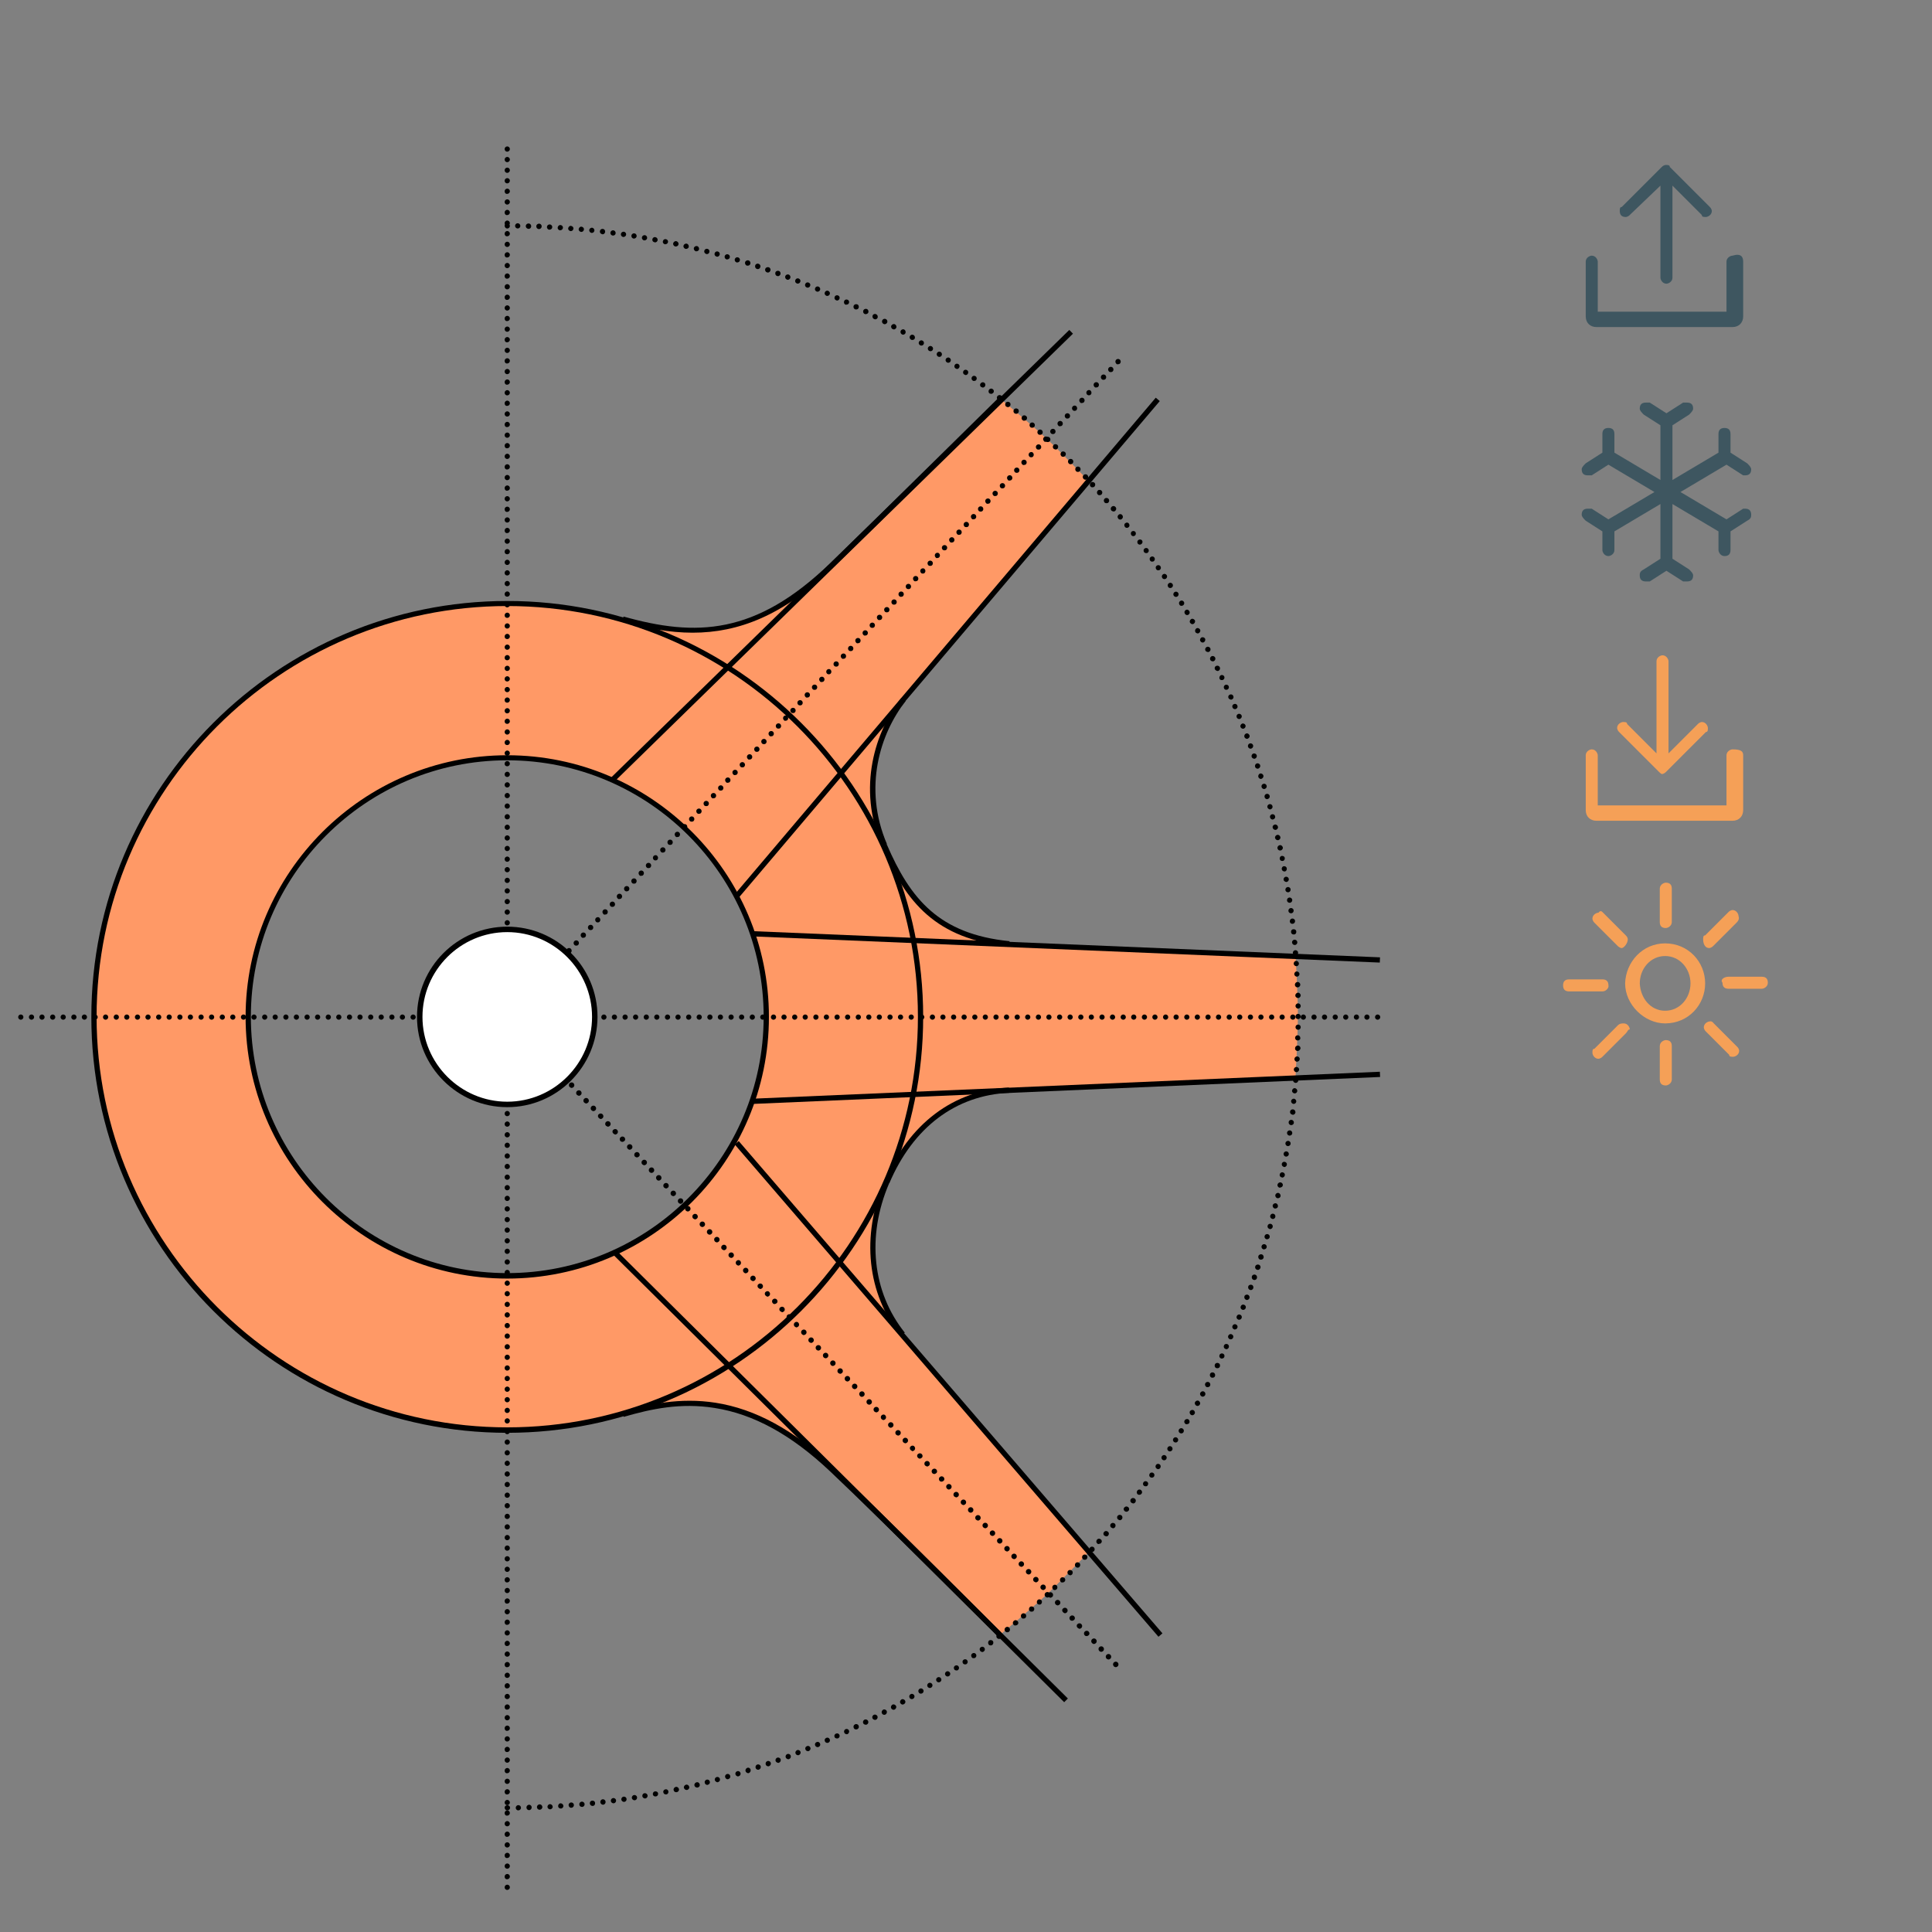
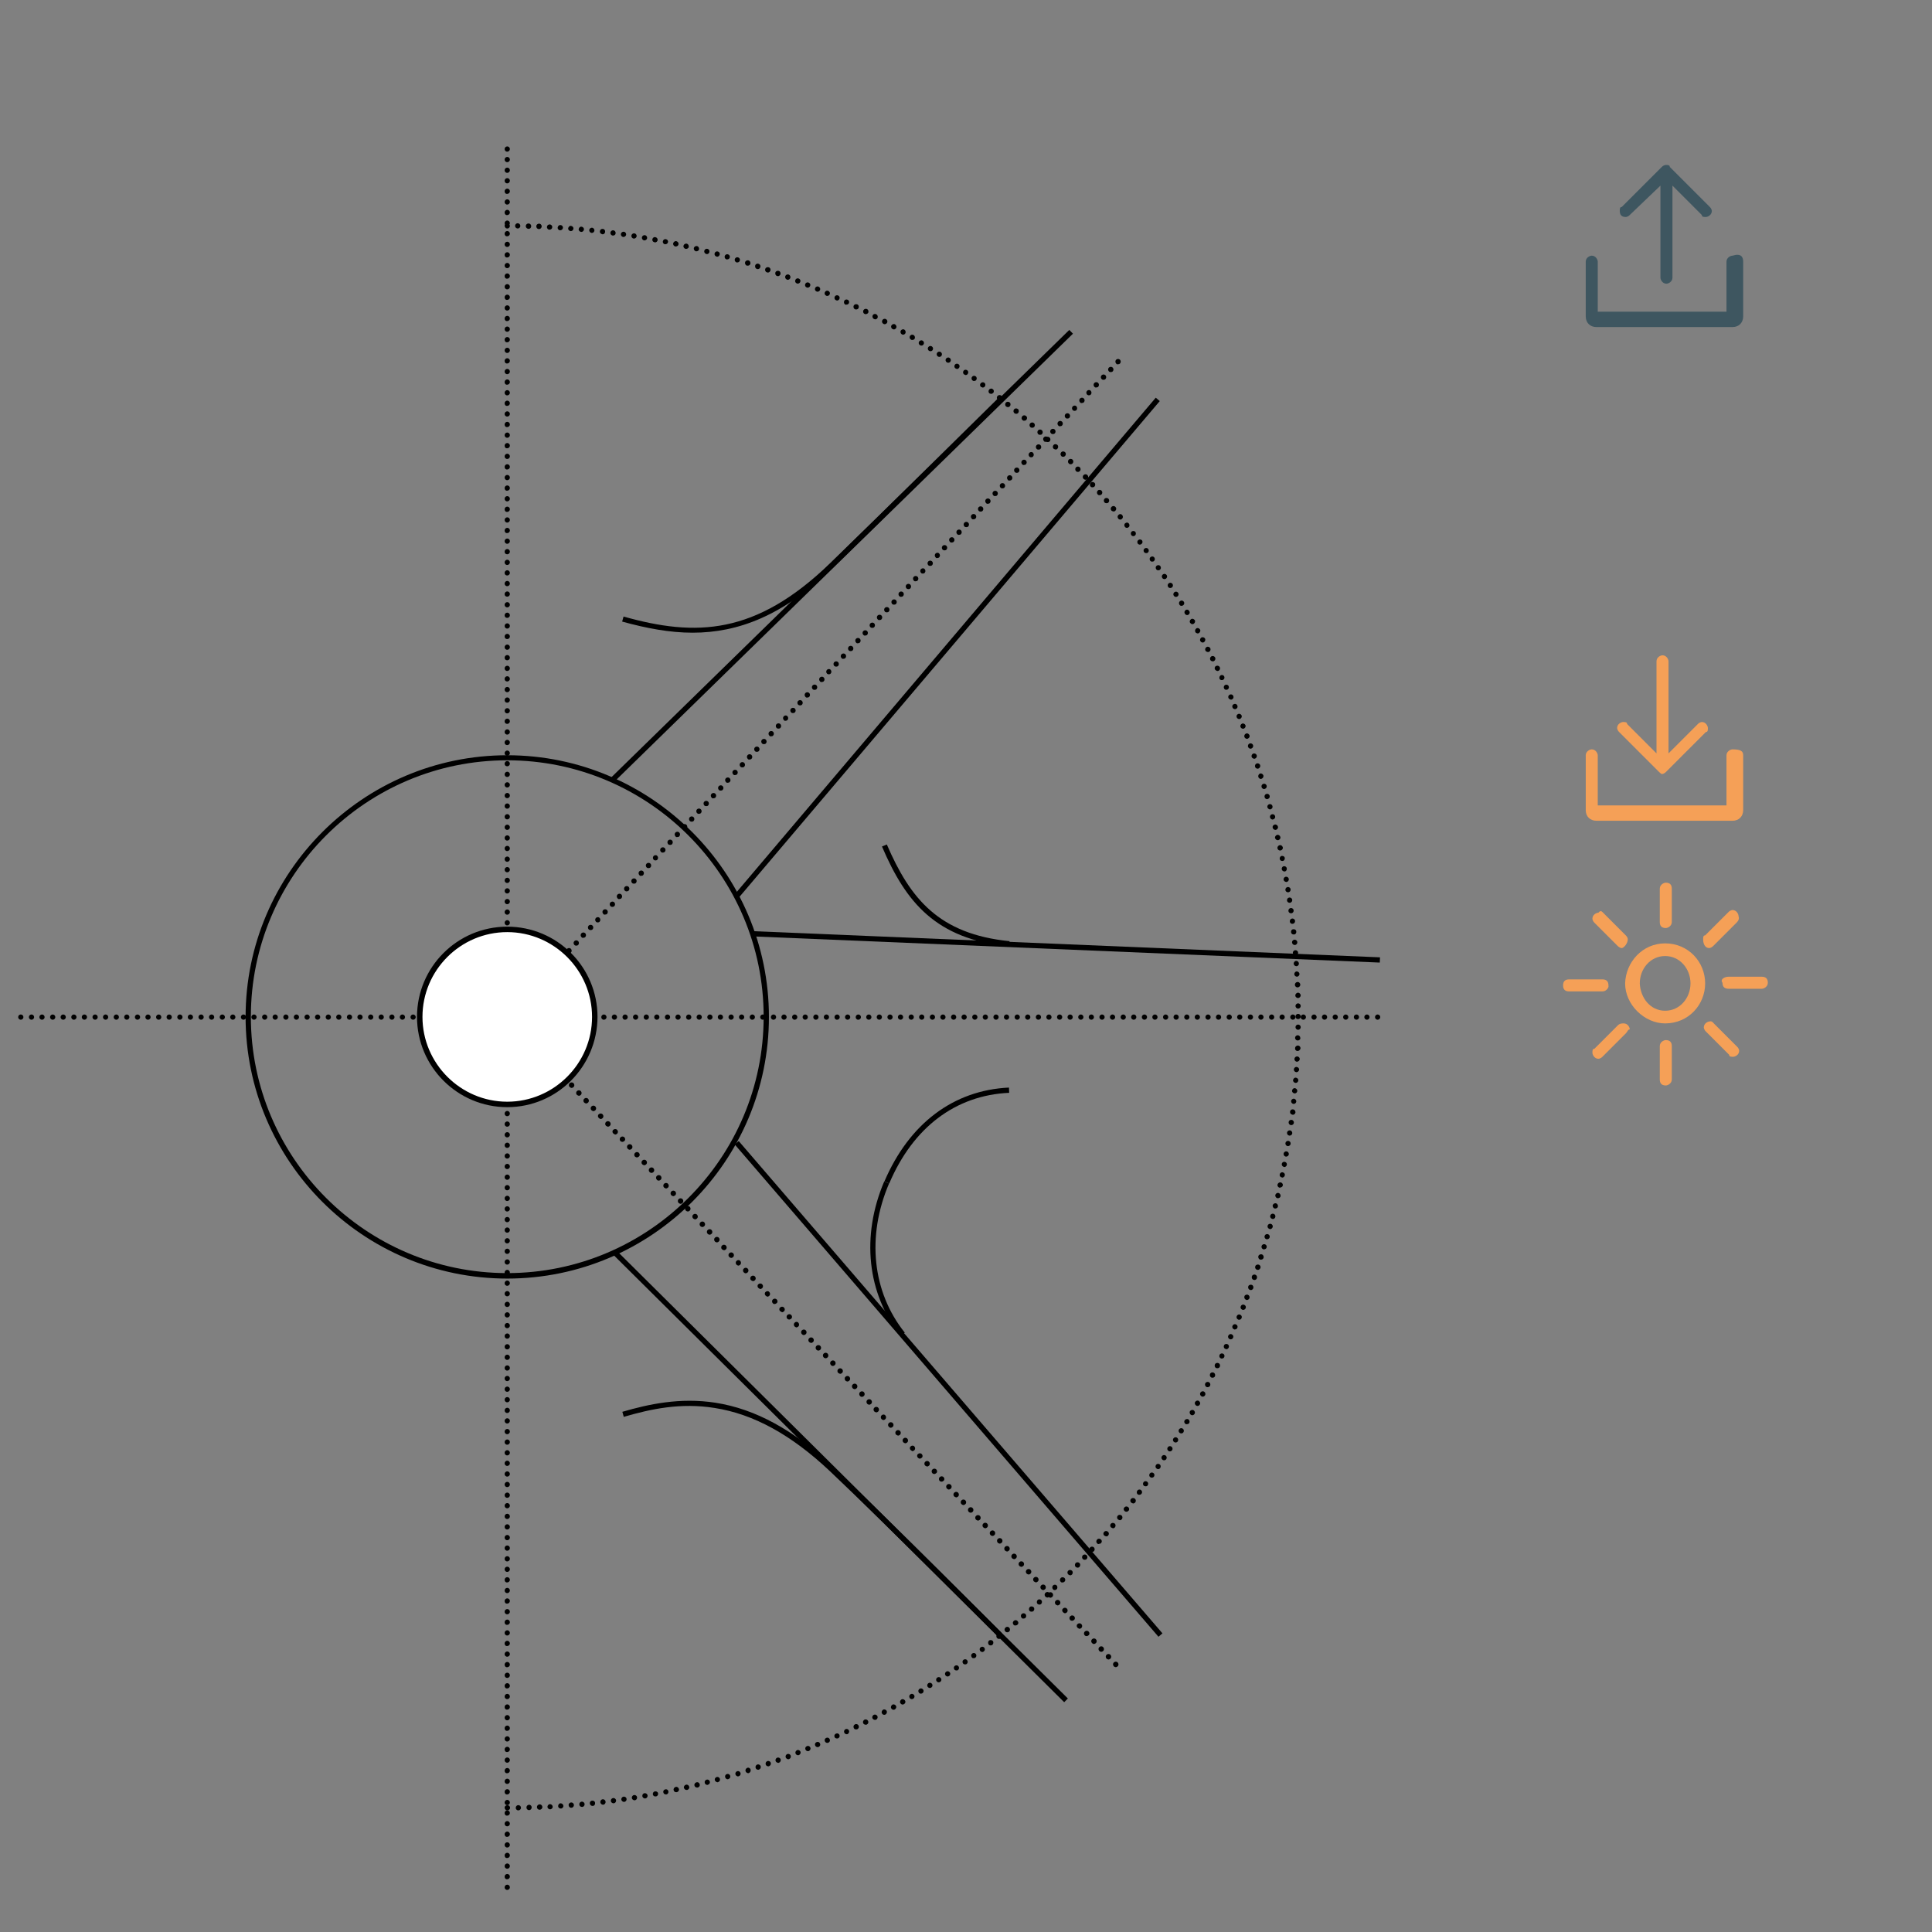
<svg xmlns="http://www.w3.org/2000/svg" id="Ebene_1" viewBox="0 0 1080 1080">
  <rect x="0" y="0" width="1080" height="1080" fill="#808080" stroke="none" />
  <defs>
    <style>.cls-1,.cls-2,.cls-3,.cls-4,.cls-5{stroke-width:0px;}.cls-2{fill:#3e5660;}.cls-3{fill:#fff;}.cls-4{fill:#f96;}.cls-5{fill:#f5a057;}</style>
  </defs>
-   <path class="cls-4" d="m608.6,867.66s-96.16-111.96-103.83-121.78c-18.06-22.57-22.23-54.06-9.03-84.87,13.54-31.6,37.81-50.22,68.39-51.58,30.59-1.35,160.04-6.77,160.04-6.77,0,0,1.35-23.48,1.35-35.1,0-10.95-1.24-32.73-1.24-32.73,0,0-153.27-6.43-159.93-7.11-39.5-4.06-56.32-23.59-69.86-54.96-13.32-30.92-4.51-62.19,10.61-81.49,8.69-11.06,104.17-121.66,104.17-121.66,0,0-15.69-16.36-23.93-24.15-8.35-7.79-25.73-22.23-25.73-22.23,0,0-68.96,68.06-94.58,92.77-41.87,40.4-76.18,41.42-116.7,30.02-81.37-22.8-172.34-1.69-233.96,64.33-87.24,93.45-82.28,239.94,11.17,327.19,61.96,57.79,147.06,75.05,222.9,53.05,29.91-8.69,68.28-14.9,116.59,30.7,33.52,31.71,94.01,92.55,94.01,92.55,0,0,17.83-14.78,26.3-22.69,7.11-6.77,23.25-23.48,23.25-23.48m-423.91-193.33c-58.46-54.63-61.62-146.27-7-204.84,54.63-58.58,146.27-61.62,204.73-7,58.46,54.63,61.62,146.27,7,204.73-54.63,58.46-146.27,61.62-204.73,7.11" />
  <path class="cls-1" d="m283.56,714.73c-80.7,0-146.27-65.69-146.27-146.27s65.69-146.27,146.27-146.27,146.27,65.69,146.27,146.27-65.57,146.27-146.27,146.27Zm0-289.72c-79,0-143.33,64.33-143.33,143.33s64.33,143.33,143.33,143.33,143.33-64.33,143.33-143.33-64.33-143.33-143.33-143.33Z" />
-   <path class="cls-1" d="m283.56,800.95c-128.21,0-232.5-104.28-232.5-232.5s104.28-232.5,232.5-232.5,232.5,104.28,232.5,232.5-104.28,232.5-232.5,232.5Zm0-462.17c-126.63,0-229.56,103.04-229.56,229.56s103.04,229.56,229.56,229.56,229.56-103.04,229.56-229.56-103.04-229.56-229.56-229.56Z" />
  <path class="cls-1" d="m283.56,127.73c-.45,0-.79-.11-1.02-.45-.23-.23-.45-.68-.45-1.02,0-.23,0-.45.11-.56.11-.23.23-.34.34-.45.34-.34.9-.45,1.35-.45.11,0,.23.11.23.11.11,0,.23.11.23.11q.11.11.23.23c.23.23.45.68.45,1.02s-.11.79-.45,1.02c-.23.34-.68.45-1.02.45Z" />
  <path class="cls-1" d="m288.3,1010.54c0-.79.68-1.47,1.47-1.47h0c.79,0,1.47.68,1.47,1.47h0c0,.79-.68,1.47-1.47,1.47h0c-.9,0-1.47-.68-1.47-1.47Zm7.45,1.35c-.79,0-1.47-.68-1.47-1.47h0c0-.79.56-1.47,1.47-1.58h0c.79,0,1.47.68,1.47,1.47h0c0,.9-.68,1.58-1.47,1.58h0Zm4.4-1.69c0-.79.56-1.47,1.47-1.58h0c.79,0,1.47.56,1.58,1.47h0c0,.79-.56,1.47-1.47,1.58h-.11c-.79,0-1.47-.68-1.47-1.47Zm7.45,1.24c-.79,0-1.47-.56-1.58-1.35h0c0-.79.56-1.47,1.35-1.58h0c.79,0,1.47.56,1.58,1.35h0c.11.79-.56,1.47-1.35,1.58h0Zm4.4-1.81c0-.79.56-1.58,1.35-1.58h0c.79,0,1.47.56,1.58,1.35h0c.11.79-.56,1.58-1.35,1.58h-.11c-.79,0-1.47-.56-1.47-1.35Zm5.87-.45c-.11-.79.56-1.58,1.35-1.58h0c.79-.11,1.58.56,1.58,1.35h0c.11.79-.56,1.58-1.35,1.58h-.11c-.79.11-1.35-.56-1.47-1.35Zm5.98-.45c-.11-.79.56-1.58,1.35-1.58h0c.79-.11,1.58.56,1.58,1.35h0c.11.79-.56,1.58-1.35,1.58h-.11c-.79,0-1.47-.56-1.47-1.35Zm5.87-.56c-.11-.79.45-1.58,1.35-1.58h0c.79-.11,1.58.45,1.58,1.35h0c.11.79-.45,1.58-1.35,1.58h-.11c-.79,0-1.35-.56-1.47-1.35Zm5.87-.68c-.11-.79.45-1.58,1.24-1.69h0c.79-.11,1.58.45,1.69,1.35h0c.11.79-.45,1.58-1.24,1.69h-.23c-.68,0-1.35-.56-1.47-1.35Zm5.87-.68c-.11-.79.45-1.58,1.24-1.69h0c.79-.11,1.58.45,1.69,1.24h0c.11.79-.45,1.58-1.24,1.69h-.23c-.68,0-1.35-.56-1.47-1.24Zm5.87-.79c-.11-.79.45-1.58,1.24-1.69h0c.79-.11,1.58.45,1.69,1.24h0c.11.79-.45,1.58-1.24,1.69h-.23c-.68,0-1.35-.56-1.47-1.24Zm5.87-.9c-.11-.79.45-1.58,1.24-1.69h0c.79-.11,1.58.45,1.69,1.24h0c.11.79-.45,1.58-1.24,1.69h-.23c-.68,0-1.35-.56-1.47-1.24Zm5.87-1.02c-.11-.79.34-1.58,1.24-1.69h0c.79-.11,1.58.45,1.69,1.24h0c.11.79-.45,1.58-1.24,1.69h-.23c-.68,0-1.35-.56-1.47-1.24Zm5.87-1.02c-.11-.79.34-1.58,1.24-1.69h0c.79-.11,1.58.34,1.69,1.13h0c.11.79-.34,1.58-1.24,1.69h-.23c-.68.11-1.35-.45-1.47-1.13Zm5.87-1.13c-.23-.79.34-1.58,1.13-1.69h0c.79-.23,1.58.34,1.69,1.13h0c.11.79-.34,1.58-1.13,1.69h-.34c-.68,0-1.24-.45-1.35-1.13Zm5.76-1.24c-.23-.79.34-1.58,1.13-1.81h0c.79-.23,1.58.34,1.81,1.13h0c.23.79-.34,1.58-1.13,1.81h-.34c-.68.11-1.35-.45-1.47-1.13Zm5.76-1.24c-.23-.79.34-1.58,1.13-1.81h0c.79-.23,1.58.34,1.81,1.13h0c.23.79-.34,1.58-1.13,1.81h-.34c-.68,0-1.24-.45-1.47-1.13Zm5.87-1.35c-.23-.79.34-1.58,1.13-1.81h0c.79-.23,1.58.23,1.81,1.13h0c.23.79-.23,1.58-1.13,1.81h-.34c-.68,0-1.35-.45-1.47-1.13Zm5.76-1.47c-.23-.79.23-1.58,1.02-1.81h0c.79-.23,1.58.23,1.81,1.02h0c.23.79-.23,1.58-1.02,1.81h0c-.11,0-.23.11-.34.11h0c-.68,0-1.35-.45-1.47-1.13Zm5.64-1.47c-.23-.79.23-1.58,1.02-1.81h0c.79-.23,1.58.23,1.81,1.02h0c.23.79-.23,1.58-1.02,1.81h0c-.11,0-.23.11-.34.11h0c-.68-.11-1.24-.56-1.47-1.13Zm5.76-1.69c-.23-.79.23-1.58,1.02-1.81h0c.79-.23,1.58.23,1.81,1.02h0c.23.79-.23,1.58-1.02,1.81h0c-.11,0-.23.11-.45.11h0c-.56,0-1.13-.45-1.35-1.13Zm5.76-1.58c-.23-.79.23-1.58,1.02-1.81h0c.79-.23,1.58.23,1.81,1.02h0c.23.79-.23,1.58-1.02,1.81h0c-.11,0-.34.11-.45.11h0c-.56-.11-1.24-.56-1.35-1.13Zm5.64-1.81c-.23-.79.23-1.58,1.02-1.92h0c.79-.23,1.58.23,1.81,1.02h0c.23.79-.23,1.58-.9,1.92h0c-.11,0-.34.11-.45.11h0c-.68-.11-1.24-.45-1.47-1.13Zm5.64-1.81c-.23-.79.11-1.58.9-1.92h0c.79-.23,1.58.11,1.92.9h0c.23.79-.11,1.58-.9,1.92h0c-.11.11-.34.11-.45.11h0c-.68,0-1.24-.34-1.47-1.02Zm5.64-1.92c-.23-.79.11-1.58.9-1.92h0c.79-.23,1.58.11,1.92.9h0c.23.79-.11,1.58-.9,1.92h0c-.11.11-.34.11-.45.11h0c-.68,0-1.24-.34-1.47-1.02Zm5.53-1.92c-.23-.79.11-1.58.9-1.92h0c.79-.23,1.58.11,1.92.9h0c.23.79-.11,1.58-.9,1.92h0c-.11.11-.34.11-.45.11h0c-.68-.11-1.24-.45-1.47-1.02Zm5.64-2.03c-.23-.79.11-1.58.9-1.92h0c.79-.23,1.58.11,1.92.9h0c.23.79-.11,1.58-.9,1.92h0c-.23.11-.34.11-.56.11h0c-.56-.11-1.13-.45-1.35-1.02Zm5.53-2.14c-.34-.79.11-1.58.79-1.92h0c.79-.34,1.58.11,1.92.79h0c.34.79-.11,1.58-.79,1.92h0c-.23.11-.34.11-.56.11h0c-.56,0-1.13-.34-1.35-.9Zm5.53-2.26c-.34-.79,0-1.58.79-1.92h0c.79-.34,1.58,0,1.92.79h0c.34.79-.11,1.58-.79,1.92h0c-.23.11-.34.11-.56.11h0c-.56,0-1.13-.34-1.35-.9Zm5.42-2.26c-.34-.79,0-1.58.79-1.92h0c.79-.34,1.58,0,1.92.79h0c.34.79,0,1.58-.79,1.92h0c-.23.11-.45.11-.56.11h0c-.56,0-1.13-.34-1.35-.9Zm5.42-2.37c-.34-.79,0-1.58.79-1.92h0c.79-.34,1.58,0,1.92.79h0c.34.79,0,1.58-.79,1.92h0c-.23.11-.45.11-.56.11h0c-.56,0-1.13-.34-1.35-.9Zm5.42-2.37c-.34-.79,0-1.58.79-1.92h0c.79-.34,1.58,0,1.92.68h0c.34.79,0,1.58-.68,1.92h0c-.23.11-.45.11-.68.11h0c-.56,0-1.13-.23-1.35-.79Zm5.42-2.48c-.34-.68,0-1.58.68-1.92h0c.79-.34,1.58,0,1.92.68h0c.34.79,0,1.58-.68,2.03h0c-.23.11-.45.11-.68.11h0c-.56-.11-1.02-.34-1.24-.9Zm5.3-2.6c-.34-.79-.11-1.58.68-2.03h0c.79-.34,1.58-.11,2.03.68h0c.34.79.11,1.58-.68,2.03h0c-.23.11-.45.11-.68.11h0c-.56.11-1.13-.23-1.35-.79Zm5.3-2.6c-.34-.68-.11-1.58.68-2.03h0c.68-.34,1.58-.11,2.03.68h0c.34.79.11,1.58-.68,2.03h0c-.23.11-.45.11-.68.11h0c-.56,0-1.13-.34-1.35-.79Zm5.19-2.71c-.34-.68-.11-1.58.68-2.03h0c.68-.34,1.58-.11,2.03.68h0c.34.68.11,1.58-.68,2.03h0c-.23.11-.45.11-.68.11h0c-.56,0-1.02-.34-1.35-.79Zm5.3-2.82c-.45-.68-.11-1.58.56-2.03h0c.68-.45,1.58-.11,2.03.56h0c.34.68.11,1.58-.56,2.03h0c-.23.11-.45.23-.68.23h0c-.56,0-1.13-.23-1.35-.79Zm5.19-2.82c-.45-.68-.11-1.58.56-2.03h0c.68-.45,1.58-.11,2.03.56h0c.45.68.11,1.58-.56,2.03h0c-.23.11-.45.23-.68.23h0c-.56,0-1.13-.34-1.35-.79Zm5.08-2.93c-.45-.68-.11-1.58.56-2.03h0c.68-.45,1.58-.11,2.03.56h0c.45.68.23,1.58-.56,2.03h0c-.23.11-.45.23-.79.23h0c-.45,0-.9-.23-1.24-.79Zm5.19-2.93c-.45-.68-.23-1.58.45-2.03h0c.68-.45,1.58-.23,2.03.45h0c.45.68.23,1.58-.45,2.03h0c-.23.11-.45.23-.79.23h0c-.56,0-1.02-.23-1.24-.68Zm5.08-3.05c-.45-.68-.23-1.58.45-2.03h0c.68-.45,1.58-.23,2.03.45h0c.45.68.23,1.58-.45,2.03h0c-.23.11-.56.23-.79.23h0c-.56,0-1.02-.23-1.24-.68Zm4.97-3.16c-.45-.68-.23-1.58.45-2.03h0c.68-.45,1.58-.23,2.03.45h0c.45.68.23,1.58-.45,2.03h0c-.23.11-.56.23-.79.23h0c-.45,0-.9-.23-1.24-.68Zm4.97-3.16c-.45-.68-.23-1.58.45-2.03h0c.68-.45,1.58-.23,2.03.45h0c.45.68.23,1.58-.45,2.03h0c-.23.11-.56.23-.79.23h0c-.45,0-.9-.23-1.24-.68Zm4.97-3.27c-.45-.68-.23-1.58.45-2.03h0c.68-.45,1.58-.23,2.03.45h0c.45.68.23,1.58-.45,2.03h0c-.23.11-.56.23-.79.23h0c-.45,0-.9-.23-1.24-.68Zm4.97-3.27c-.45-.68-.34-1.58.34-2.03h0c.68-.45,1.58-.34,2.03.34h0c.45.68.34,1.58-.34,2.03h0c-.23.23-.56.23-.79.23h0c-.56,0-1.02-.23-1.24-.56Zm4.85-3.39c-.45-.68-.34-1.58.34-2.03h0c.68-.45,1.58-.34,2.03.34h0c.45.68.34,1.58-.34,2.03h0c-.23.23-.56.23-.9.23h0c-.45,0-.9-.23-1.13-.56Zm4.85-3.5c-.45-.68-.34-1.58.34-2.03h0c.68-.45,1.58-.34,2.03.34h0c.45.68.34,1.58-.34,2.03h0c-.23.23-.56.23-.9.23h0c-.45.11-.9-.11-1.13-.56Zm4.74-3.5c-.45-.68-.34-1.58.34-2.03h0c.68-.45,1.58-.34,2.03.34h0c.45.68.34,1.58-.34,2.03h0c-.23.23-.56.34-.9.34h0c-.45-.11-.9-.34-1.13-.68Zm4.74-3.61c-.45-.68-.34-1.58.23-2.14h0c.68-.45,1.58-.34,2.14.23h0c.45.68.34,1.58-.23,2.14h0c-.23.23-.56.34-.9.34h0c-.56,0-1.02-.11-1.24-.56Zm4.63-3.61c-.45-.68-.45-1.58.23-2.14h0c.68-.45,1.58-.45,2.14.23h0c.45.68.45,1.58-.23,2.14h0c-.23.23-.56.34-.9.34h0c-.45,0-.9-.23-1.24-.56Zm4.63-3.72c-.56-.68-.45-1.58.23-2.14h0c.68-.56,1.58-.45,2.14.23h0c.45.68.45,1.58-.23,2.14h0c-.23.23-.56.34-.9.34h0c-.45,0-.9-.11-1.24-.56Zm4.63-3.72c-.56-.68-.45-1.58.23-2.14h0c.68-.56,1.58-.45,2.14.23h0c.56.68.45,1.58-.23,2.03h0c-.23.23-.68.34-1.02.34h0c-.45.11-.9-.11-1.13-.45Zm4.51-3.84c-.56-.68-.45-1.58.11-2.14h0c.68-.56,1.58-.45,2.14.11h0c.56.68.45,1.58-.11,2.14h0c-.23.23-.68.34-1.02.34h0c-.45.11-.79-.11-1.13-.45Zm4.51-3.84c-.56-.56-.45-1.58.11-2.14h0c.56-.56,1.58-.45,2.14.11h0c.56.56.45,1.58-.11,2.14h0c-.23.23-.68.34-1.02.34h0c-.45,0-.9-.11-1.13-.45Zm4.4-3.95c-.56-.56-.45-1.58.11-2.14h0c.56-.56,1.58-.45,2.03.11h0c.56.56.45,1.58-.11,2.14h0c-.23.23-.68.34-1.02.34h0c-.34,0-.79-.23-1.02-.45Zm4.4-4.06c-.56-.56-.56-1.58.11-2.14h0c.56-.56,1.58-.56,2.14.11h0c.56.56.56,1.58-.11,2.14h0c-.34.23-.68.45-1.02.45h0c-.45-.11-.9-.23-1.13-.56Zm4.29-4.06c-.56-.56-.56-1.58,0-2.14h0c.56-.56,1.58-.56,2.03,0h0c.56.56.56,1.58,0,2.14h0c-.23.23-.68.45-1.02.45h0c-.34,0-.79-.11-1.02-.45Zm4.29-4.18c-.56-.56-.56-1.47,0-2.14h0c.56-.56,1.47-.56,2.14,0h0c.56.56.56,1.58,0,2.03h0c-.23.34-.68.45-1.02.45h0c-.45.11-.9,0-1.13-.34Zm4.18-4.18c-.56-.56-.56-1.47,0-2.03h0c.56-.56,1.47-.56,2.14,0h0c.56.56.56,1.47,0,2.14h0c-.34.34-.68.45-1.02.45h0c-.45-.11-.79-.23-1.13-.56Zm4.18-4.18c-.56-.56-.56-1.47,0-2.14h0c.56-.56,1.47-.56,2.14,0h0c.56.56.56,1.47,0,2.14h0c-.23.34-.68.45-1.02.45h0c-.45,0-.9-.23-1.13-.45Zm4.06-4.29c-.56-.56-.68-1.47-.11-2.14h0c.56-.56,1.47-.68,2.14-.11h0c.56.56.68,1.47.11,2.14h0c-.34.34-.68.45-1.13.45h0c-.34,0-.68-.11-1.02-.34Zm4.06-4.4c-.56-.56-.68-1.47-.11-2.14h0c.56-.56,1.47-.68,2.14-.11h0c.56.56.68,1.47.11,2.14h0c-.34.34-.68.45-1.13.45h0c-.34.11-.79,0-1.02-.34Zm3.95-4.4c-.68-.56-.68-1.47-.11-2.14h0c.56-.68,1.47-.68,2.14-.11h0c.68.56.68,1.47.11,2.03h0c-.34.34-.68.45-1.13.45h0c-.34.23-.68.11-1.02-.23Zm3.95-4.4c-.68-.56-.68-1.47-.11-2.03h0c.56-.68,1.47-.68,2.14-.11h0c.68.56.68,1.47.11,2.14h0c-.23.34-.68.45-1.13.45h0c-.34-.11-.68-.23-1.02-.45Zm3.84-4.51c-.68-.56-.68-1.47-.23-2.03h0c.56-.68,1.47-.68,2.14-.23h0c.68.56.68,1.47.23,2.14h0c-.34.34-.68.56-1.13.56h0c-.34-.11-.68-.23-1.02-.45Zm3.84-4.51c-.68-.56-.68-1.47-.23-2.03h0c.56-.68,1.47-.68,2.14-.23h0c.68.56.68,1.47.23,2.14h0c-.34.34-.68.56-1.13.56h0c-.45-.11-.79-.23-1.02-.45Zm3.72-4.63c-.68-.56-.79-1.47-.23-2.03h0c.56-.68,1.47-.79,2.14-.23h0c.68.45.79,1.47.23,2.03h0c-.34.34-.68.56-1.13.56h0c-.45,0-.68-.11-1.02-.34Zm3.72-4.74c-.68-.45-.79-1.47-.23-2.03h0c.45-.68,1.47-.79,2.14-.23h0c.68.45.79,1.47.23,2.14h0c-.23.34-.68.56-1.13.56h0c-.45-.11-.79-.23-1.02-.45Zm3.61-4.63c-.68-.45-.79-1.47-.23-2.14h0c.45-.68,1.47-.79,2.03-.23h0c.68.45.79,1.47.23,2.03h0c-.23.34-.68.56-1.13.56h0c-.34,0-.68,0-.9-.23Zm3.5-4.74c-.68-.45-.79-1.35-.34-2.03h0c.45-.68,1.35-.79,2.03-.34h0c.68.45.79,1.35.34,2.03h0c-.23.45-.68.56-1.13.56h0c-.34,0-.56-.11-.9-.23Zm3.5-4.85c-.68-.45-.79-1.35-.34-2.03h0c.45-.68,1.35-.79,2.03-.34h0c.68.45.79,1.35.34,2.03h0c-.34.45-.79.56-1.24.56h0c-.23,0-.45,0-.79-.23Zm3.5-4.85c-.68-.45-.79-1.35-.34-2.03h0c.45-.68,1.35-.79,2.03-.34h0c.68.45.79,1.35.34,2.03h0c-.23.45-.79.68-1.24.68h0c-.23-.11-.56-.11-.79-.34Zm3.39-4.85c-.68-.45-.9-1.35-.45-2.03h0c.45-.68,1.35-.9,2.03-.45h0c.68.45.9,1.35.45,2.03h0c-.23.45-.79.68-1.24.68h0c-.34,0-.56-.11-.79-.23Zm3.27-4.97c-.68-.45-.9-1.35-.45-2.03h0c.45-.68,1.35-.9,2.03-.45h0c.68.45.9,1.35.45,2.03h0c-.34.45-.79.68-1.24.68h0c-.23,0-.56-.11-.79-.23Zm3.16-4.97c-.68-.45-.9-1.35-.45-2.03h0c.45-.68,1.35-.9,2.03-.45h0c.68.45.9,1.35.45,2.03h0c-.23.45-.79.68-1.24.68h0c-.23,0-.45-.11-.79-.23Zm3.16-5.08c-.68-.45-.9-1.35-.45-2.03h0c.45-.68,1.35-.9,2.03-.45h0c.68.45.9,1.35.45,2.03h0c-.23.45-.79.68-1.24.68h0c-.23,0-.45-.11-.79-.23Zm3.16-5.08c-.68-.45-.9-1.35-.45-2.03h0c.45-.68,1.35-.9,2.03-.56h0c.68.45.9,1.35.56,2.03h0c-.23.45-.79.68-1.24.68h0c-.45.11-.68,0-.9-.11Zm3.05-5.08c-.68-.45-.9-1.35-.56-2.03h0c.45-.68,1.35-.9,2.03-.56h0c.68.45,1.02,1.35.56,2.03h0c-.23.45-.79.79-1.24.79h0c-.34,0-.56-.11-.79-.23Zm2.93-5.19c-.68-.45-1.02-1.35-.56-2.03h0c.45-.68,1.35-1.02,2.03-.56h0c.68.45,1.02,1.35.56,2.03h0c-.23.45-.79.79-1.24.79h0c-.34,0-.56-.11-.79-.23Zm2.93-5.19c-.68-.45-1.02-1.24-.56-2.03h0c.45-.68,1.24-1.02,2.03-.56h0c.68.34,1.02,1.24.56,2.03h0c-.23.45-.79.79-1.35.79h0c-.23,0-.45-.11-.68-.23Zm2.82-5.19c-.68-.34-1.02-1.24-.68-2.03h0c.34-.68,1.24-1.02,2.03-.68h0c.68.34,1.02,1.24.68,2.03h0c-.23.45-.79.79-1.35.79h0c-.23,0-.45,0-.68-.11Zm2.71-5.3c-.68-.34-1.02-1.24-.68-2.03h0c.34-.79,1.24-1.02,2.03-.68h0c.68.34,1.02,1.24.68,2.03h0c-.23.56-.79.79-1.35.79h0c-.23,0-.45,0-.68-.11Zm2.71-5.3c-.79-.34-1.02-1.24-.68-2.03h0c.34-.79,1.24-1.02,2.03-.68h0c.79.34,1.02,1.24.68,2.03h0c-.23.56-.79.79-1.35.79h0c-.23,0-.45,0-.68-.11Zm2.6-5.42c-.79-.34-1.02-1.24-.68-1.92h0c.34-.79,1.24-1.02,1.92-.68h0c.79.34,1.02,1.24.68,1.92h0c-.23.56-.79.79-1.35.79h0c-.11.11-.34,0-.56-.11Zm2.48-5.3c-.79-.34-1.02-1.24-.68-1.92h0c.34-.79,1.24-1.02,1.92-.68h0c.79.34,1.02,1.24.68,1.92h0c-.23.56-.79.9-1.35.9h0c-.11-.11-.34-.11-.56-.23Zm2.48-5.42c-.79-.34-1.13-1.24-.79-1.92h0c.34-.79,1.24-1.13,1.92-.79h0c.79.34,1.13,1.24.79,1.92h0c-.23.56-.79.9-1.35.9h0c-.11,0-.34,0-.56-.11Zm2.37-5.53c-.79-.34-1.13-1.13-.79-1.92h0c.34-.79,1.24-1.13,1.92-.79h0c.79.34,1.13,1.24.79,1.92h0c-.23.56-.79.9-1.35.9h0c-.11.11-.34,0-.56-.11Zm2.37-5.42c-.79-.34-1.13-1.24-.79-1.92h0c.34-.79,1.13-1.13,1.92-.79h0c.79.34,1.13,1.13.79,1.92h0c-.23.56-.79.9-1.35.9h0c-.23,0-.34,0-.56-.11Zm2.26-5.53c-.79-.34-1.13-1.13-.79-1.92h0c.34-.79,1.13-1.13,1.92-.79h0c.79.34,1.13,1.13.79,1.92h0c-.23.56-.79.9-1.35.9h0c-.23,0-.45,0-.56-.11Zm2.14-5.53c-.79-.34-1.13-1.13-.9-1.92h0c.23-.79,1.13-1.13,1.92-.9h0c.79.34,1.13,1.13.9,1.92h0c-.23.56-.79,1.02-1.35,1.02h0c-.23,0-.34,0-.56-.11Zm2.14-5.53c-.79-.34-1.13-1.13-.9-1.92h0c.23-.79,1.13-1.13,1.92-.9h0c.79.23,1.13,1.13.9,1.92h0c-.23.56-.79,1.02-1.35,1.02h0c-.23-.11-.45-.11-.56-.11Zm2.03-5.64c-.79-.23-1.13-1.13-.9-1.92h0c.23-.79,1.13-1.24,1.92-.9h0c.79.23,1.13,1.13.9,1.92h0c-.23.68-.79,1.02-1.35,1.02h0c-.34,0-.45-.11-.56-.11Zm1.92-5.64c-.79-.23-1.24-1.13-.9-1.92h0c.23-.79,1.13-1.13,1.92-.9h0c.79.23,1.24,1.13.9,1.92h0c-.23.56-.79,1.02-1.35,1.02h0c-.34,0-.45-.11-.56-.11Zm1.81-5.64c-.79-.23-1.24-1.13-1.02-1.92h0c.23-.79,1.13-1.24,1.92-1.02h0c.79.23,1.24,1.13,1.02,1.92h0c-.23.68-.79,1.02-1.35,1.02h-.56Zm1.81-5.76c-.79-.23-1.24-1.02-1.02-1.81h0c.23-.79,1.02-1.24,1.81-1.02h0c.79.23,1.24,1.02,1.02,1.81h0c-.23.68-.79,1.02-1.47,1.02h0c0,.11-.23.11-.34,0Zm1.69-5.64c-.79-.23-1.24-1.02-1.02-1.81h0c.23-.79,1.02-1.24,1.81-1.02h0c.79.23,1.24,1.02,1.02,1.81h0c-.23.68-.79,1.02-1.47,1.02h0c0,.11-.23,0-.34,0Zm1.69-5.76c-.79-.23-1.24-1.02-1.02-1.81h0c.23-.79,1.02-1.24,1.81-1.02h0c.79.23,1.24,1.02,1.02,1.81h0c-.23.68-.79,1.13-1.47,1.13h0c-.11,0-.23,0-.34-.11Zm1.47-5.64c-.79-.23-1.24-1.02-1.02-1.81h0c.23-.79,1.02-1.24,1.81-1.02h0c.79.23,1.24,1.02,1.02,1.81h0c-.11.68-.79,1.13-1.47,1.13h0c0-.11-.11-.11-.34-.11Zm1.47-5.76c-.79-.23-1.24-1.02-1.13-1.81h0c.23-.79,1.02-1.24,1.81-1.13h0c.79.23,1.24,1.02,1.13,1.81h0c-.11.68-.79,1.13-1.47,1.13h-.34Zm1.47-5.76c-.79-.23-1.24-1.02-1.13-1.81h0c.23-.79,1.02-1.35,1.81-1.13h0c.79.23,1.24,1.02,1.13,1.81h0c-.11.68-.79,1.13-1.47,1.13h-.34Zm1.24-5.87c-.79-.23-1.35-1.02-1.13-1.81h0c.23-.79,1.02-1.35,1.81-1.13h0c.79.11,1.35,1.02,1.13,1.69h0c-.11.68-.79,1.13-1.47,1.13h0c-.11.23-.23.11-.34.11Zm1.24-5.76c-.79-.11-1.35-.9-1.13-1.69h0c.11-.79.9-1.35,1.69-1.13h0c.79.11,1.35.9,1.13,1.69h0c-.11.68-.79,1.24-1.47,1.24h0c0-.11-.11-.11-.23-.11Zm1.24-5.87c-.79-.11-1.35-.9-1.24-1.69h0c.11-.79.9-1.35,1.69-1.13h0c.79.11,1.35.9,1.13,1.69h0c-.11.68-.79,1.24-1.47,1.24h0s0-.11-.11-.11Zm1.02-5.76c-.79-.11-1.35-.9-1.24-1.69h0c.11-.79.9-1.35,1.69-1.24h0c.79.11,1.35.9,1.24,1.69h0c-.11.68-.79,1.24-1.47,1.24h-.23Zm1.02-5.87c-.79-.11-1.35-.9-1.24-1.69h0c.11-.79.9-1.35,1.69-1.24h0c.79.11,1.35.9,1.24,1.69h0c-.11.68-.79,1.24-1.47,1.24h0s-.11,0-.23,0Zm.9-5.87c-.79-.11-1.35-.9-1.24-1.69h0c.11-.79.9-1.35,1.69-1.24h0c.79.11,1.35.9,1.24,1.69h0c-.11.79-.79,1.24-1.47,1.24h-.23Zm.9-5.87c-.79-.11-1.35-.9-1.24-1.69h0c.11-.79.79-1.35,1.69-1.24h0c.79.11,1.35.9,1.24,1.69h0c-.11.79-.79,1.24-1.47,1.24h-.23Zm.79-5.87c-.79-.11-1.35-.79-1.24-1.69h0c.11-.79.79-1.35,1.69-1.24h0c.79.11,1.35.79,1.35,1.69h0c-.11.79-.79,1.35-1.47,1.35h0c-.23-.11-.34-.11-.34-.11Zm.68-5.98c-.79-.11-1.35-.79-1.35-1.58h0c.11-.79.79-1.35,1.58-1.35h0c.79.11,1.35.79,1.35,1.58h0c-.11.79-.68,1.35-1.47,1.35h-.11Zm.56-5.87c-.79-.11-1.47-.79-1.35-1.58h0c.11-.79.79-1.47,1.58-1.35h0c.79.11,1.35.79,1.35,1.58h0c-.11.79-.68,1.35-1.47,1.35h-.11Zm.56-5.87c-.79-.11-1.47-.79-1.35-1.58h0c.11-.79.79-1.47,1.58-1.35h0c.79.11,1.47.79,1.35,1.58h0c-.11.79-.68,1.35-1.47,1.35h-.11Zm.45-5.98c-.79-.11-1.47-.79-1.35-1.58h0c0-.79.79-1.47,1.58-1.35h0c.79.11,1.47.79,1.35,1.58h0c-.11.79-.79,1.35-1.58,1.35h0Zm.34-5.87c-.79,0-1.47-.79-1.35-1.58h0c0-.79.79-1.47,1.58-1.35h0c.79,0,1.47.79,1.35,1.58h0c-.11.68-.68,1.35-1.58,1.35h0Zm.34-5.98c-.79,0-1.47-.68-1.35-1.58h0c0-.79.68-1.47,1.58-1.47h0c.79,0,1.47.68,1.47,1.58h0c-.23.9-.9,1.47-1.69,1.47h0Zm.11-5.87c-.79,0-1.47-.68-1.47-1.47h0c0-.79.68-1.47,1.47-1.47h0c.79,0,1.47.68,1.47,1.58h0c.11.68-.56,1.35-1.47,1.35h0q.11,0,0,0Zm.23-5.98c-.79,0-1.47-.68-1.47-1.47h0c0-.79.68-1.47,1.47-1.47h0c.79,0,1.47.68,1.47,1.47h0c0,.79-.68,1.47-1.47,1.47h0Zm-1.47-7.45c0-.79.68-1.47,1.47-1.47h0c.79,0,1.47.68,1.47,1.47h0c0,.79-.68,1.47-1.47,1.47h0c-.79,0-1.47-.56-1.47-1.47Zm0-5.87h0c0-.79.68-1.47,1.47-1.47h0c.79,0,1.47.68,1.47,1.47h0c0,.79-.68,1.47-1.47,1.47h0c-.79,0-1.47-.68-1.47-1.47Zm-.11-5.87c0-.79.68-1.47,1.47-1.58h0c.79,0,1.47.68,1.58,1.47h0c0,.79-.68,1.47-1.47,1.58h0c-.9-.11-1.58-.68-1.58-1.47Zm-.23-5.98h0c0-.79.56-1.47,1.47-1.58h0c.79,0,1.47.56,1.58,1.47h0c0,.79-.56,1.47-1.47,1.58h-.11c-.79,0-1.47-.68-1.47-1.47Zm-.34-5.87h0c0-.79.56-1.58,1.35-1.58h0c.79,0,1.47.56,1.58,1.35h0c0,.79-.56,1.47-1.35,1.58h-.11c-.68,0-1.35-.56-1.47-1.35Zm-.34-5.87h0c0-.79.56-1.58,1.35-1.58h0c.79-.11,1.47.56,1.58,1.35h0c.11.79-.56,1.58-1.35,1.58h-.11c-.68,0-1.35-.56-1.47-1.35Zm-.45-5.98c-.11-.79.56-1.58,1.35-1.58h0c.79-.11,1.58.56,1.58,1.35h0c.11.79-.56,1.58-1.35,1.58h-.11c-.68,0-1.35-.56-1.47-1.35Zm-.45-5.87c-.11-.79.56-1.58,1.35-1.58h0c.79-.11,1.58.56,1.58,1.35h0c.11.79-.56,1.58-1.35,1.58h-.11c-.79,0-1.35-.56-1.47-1.35Zm-.56-5.87h0c-.11-.79.45-1.58,1.35-1.58h0c.79-.11,1.58.45,1.58,1.35h0c.11.79-.45,1.58-1.35,1.58h-.11c-.79,0-1.47-.56-1.47-1.35Zm-.68-5.87h0c-.11-.79.45-1.58,1.24-1.69h0c.79-.11,1.58.45,1.69,1.24h0c.11.79-.45,1.58-1.24,1.69h-.23c-.79.11-1.35-.45-1.47-1.24Zm-.79-5.87c-.11-.79.45-1.58,1.24-1.69h0c.79-.11,1.58.45,1.69,1.24h0c.11.79-.45,1.58-1.24,1.69h-.23c-.68,0-1.35-.45-1.47-1.24Zm-.79-5.87c-.11-.79.45-1.58,1.24-1.69h0c.79-.11,1.58.45,1.69,1.24h0c.11.79-.45,1.58-1.24,1.69h-.23c-.68,0-1.35-.45-1.47-1.24Zm-.9-5.87c-.11-.79.45-1.58,1.24-1.69h0c.79-.11,1.58.45,1.69,1.24h0c.11.79-.45,1.58-1.24,1.69h-.23c-.68,0-1.35-.45-1.47-1.24Zm-1.02-5.76h0c-.11-.79.45-1.58,1.24-1.69h0c.79-.11,1.58.45,1.69,1.24h0c.11.79-.45,1.58-1.24,1.69h-.23c-.68-.11-1.35-.56-1.47-1.24Zm-1.02-5.87c-.11-.79.34-1.58,1.13-1.69h0c.79-.11,1.58.34,1.69,1.24h0c.11.79-.34,1.58-1.13,1.69h-.23c-.68,0-1.35-.56-1.47-1.24Zm-1.13-5.76h0c-.11-.79.34-1.58,1.13-1.69h0c.79-.11,1.58.34,1.69,1.13h0c.11.79-.34,1.58-1.13,1.69h-.34c-.68,0-1.24-.45-1.35-1.13Zm-1.24-5.87c-.23-.79.34-1.58,1.13-1.81h0c.79-.23,1.58.34,1.81,1.13h0c.23.79-.34,1.58-1.13,1.81h-.34c-.68.11-1.35-.45-1.47-1.13Zm-1.35-5.76c-.23-.79.34-1.58,1.13-1.81h0c.79-.23,1.58.34,1.81,1.13h0c.23.79-.34,1.58-1.13,1.81h-.34c-.68,0-1.24-.45-1.47-1.13Zm-1.35-5.76c-.23-.79.23-1.58,1.13-1.81h0c.79-.23,1.58.34,1.81,1.13h0c.23.79-.34,1.58-1.13,1.81h-.34c-.68,0-1.24-.45-1.47-1.13Zm-1.47-5.76c-.23-.79.23-1.58,1.02-1.81h0c.79-.23,1.58.23,1.81,1.02h0c.23.79-.23,1.58-1.02,1.81h0c-.11,0-.23.11-.34.11h0c-.68,0-1.24-.45-1.47-1.13Zm-1.47-5.64c-.23-.79.23-1.58,1.02-1.81h0c.79-.23,1.58.23,1.81,1.02h0c.23.79-.23,1.58-1.02,1.81h0c-.11,0-.23.11-.34.11h0c-.68-.11-1.24-.56-1.47-1.13Zm-1.58-5.76c-.23-.79.23-1.58,1.02-1.81h0c.79-.23,1.58.23,1.81,1.02h0c.23.79-.23,1.58-1.02,1.81h0c-.11,0-.23.11-.45.11h0c-.56,0-1.24-.45-1.35-1.13Zm-1.69-5.64c-.23-.79.23-1.58,1.02-1.81h0c.79-.23,1.58.23,1.81,1.02h0c.23.79-.23,1.58-1.02,1.81h0c-.11,0-.23.11-.45.11h0c-.56-.11-1.24-.45-1.35-1.13Zm-1.81-5.64c-.23-.79.23-1.58.9-1.92h0c.79-.23,1.58.23,1.92,1.02h0c.23.79-.23,1.58-1.02,1.92h0c-.11,0-.34.11-.45.11h0c-.56-.11-1.13-.45-1.35-1.13Zm-1.81-5.64h0c-.23-.79.11-1.58.9-1.92h0c.79-.23,1.58.11,1.92.9h0c.23.79-.11,1.58-.9,1.92h0c-.11.11-.34.11-.45.11h0c-.68,0-1.24-.34-1.47-1.02Zm-1.92-5.53c-.23-.79.11-1.58.9-1.92h0c.79-.23,1.58.11,1.92.9h0c.23.79-.11,1.58-.9,1.92h0c-.11,0-.34.11-.45.11h0c-.68-.11-1.24-.45-1.47-1.02Zm-2.03-5.64c-.23-.79.11-1.58.9-1.92h0c.79-.23,1.58.11,1.92.9h0c.23.79-.11,1.58-.9,1.92h0c-.23.11-.34.11-.56.11h0c-.56,0-1.13-.45-1.35-1.02Zm-2.03-5.53c-.23-.79.11-1.58.9-1.92h0c.79-.34,1.58.11,1.92.9h0c.34.79-.11,1.58-.9,1.92h0c-.11.11-.34.11-.56.11h0c-.56,0-1.13-.45-1.35-1.02Zm-2.14-5.53c-.34-.79.11-1.58.79-1.92h0c.79-.34,1.58.11,1.92.79h0c.34.79-.11,1.58-.79,1.92h0c-.23.11-.34.11-.56.11h0c-.56,0-1.13-.34-1.35-.9Zm-2.14-5.42h0c-.34-.79,0-1.58.79-1.92h0c.79-.34,1.58.11,1.92.79h0c.34.79-.11,1.58-.79,1.92h0c-.23.11-.34.11-.56.11h0c-.56,0-1.13-.34-1.35-.9Zm-2.37-5.53h0c-.34-.79,0-1.58.79-1.92h0c.79-.34,1.58,0,1.92.79h0c.34.79,0,1.58-.79,1.92h0c-.23.11-.34.11-.56.11h0c-.56,0-1.13-.34-1.35-.9Zm-2.26-5.3c-.34-.79,0-1.58.79-1.92h0c.79-.34,1.58,0,1.92.79h0c.34.79,0,1.58-.79,1.92h0c-.23.11-.34.11-.56.11h0c-.56-.11-1.13-.45-1.35-.9Zm-2.48-5.42c-.34-.79,0-1.58.68-1.92h0c.79-.34,1.58,0,1.92.68h0c.34.79,0,1.58-.68,1.92h0c-.23.11-.45.11-.68.11h0c-.45.11-1.02-.23-1.24-.79Zm-2.48-5.3c-.34-.79,0-1.58.68-2.03h0c.79-.34,1.58,0,1.92.68h0c.34.79,0,1.58-.68,1.92h0c-.23.11-.45.11-.68.11h0c-.45.11-1.02-.23-1.24-.68Zm-2.6-5.3c-.34-.68-.11-1.58.68-1.92h0c.79-.34,1.58-.11,2.03.68h0c.34.79.11,1.58-.68,2.03h0c-.23.11-.45.11-.68.11h0c-.56-.11-1.02-.45-1.35-.9Zm-2.6-5.3h0c-.34-.68-.11-1.58.68-2.03h0c.68-.34,1.58-.11,2.03.68h0c.34.68.11,1.58-.68,2.03h0c-.23.11-.45.11-.68.11h0c-.56,0-1.13-.34-1.35-.79Zm-2.71-5.19h0c-.34-.68-.11-1.58.68-2.03h0c.68-.34,1.58-.11,2.03.68h0c.34.68.11,1.58-.68,2.03h0c-.23.11-.45.11-.68.11h0c-.56-.11-1.13-.34-1.35-.79Zm-2.82-5.3c-.45-.68-.11-1.58.56-2.03h0c.68-.34,1.58-.11,2.03.56h0c.34.68.11,1.58-.56,2.03h0c-.23.11-.45.23-.68.23h0c-.56,0-1.02-.23-1.35-.79Zm-2.82-5.08h0c-.34-.68-.11-1.58.56-2.03h0c.68-.45,1.58-.11,2.03.56h0c.45.68.11,1.58-.56,2.03h0c-.23.11-.45.23-.68.23h0c-.56-.11-1.13-.34-1.35-.79Zm-2.93-5.19h0c-.45-.68-.11-1.58.56-2.03h0c.68-.45,1.58-.11,2.03.56h0c.45.68.11,1.58-.56,2.03h0c-.23.11-.45.23-.79.23h0c-.45,0-.9-.34-1.24-.79Zm-2.93-5.08c-.45-.68-.23-1.58.45-2.03h0c.68-.45,1.58-.23,2.03.56h0c.45.68.23,1.58-.45,2.03h0c-.23.11-.45.23-.79.23h0c-.45,0-1.02-.34-1.24-.79Zm-3.05-5.08c-.45-.68-.23-1.58.45-2.03h0c.68-.45,1.58-.23,2.03.45h0c.45.68.23,1.58-.45,2.03h0c-.23.11-.56.23-.79.23h0c-.56.11-1.02-.23-1.24-.68Zm-3.16-4.97c-.45-.68-.23-1.58.45-2.03h0c.68-.45,1.58-.23,2.03.45h0c.45.68.23,1.58-.45,2.03h0c-.23.11-.56.23-.79.23h0c-.45,0-.9-.23-1.24-.68Zm-3.16-4.97h0c-.45-.68-.23-1.58.45-2.03h0c.68-.45,1.58-.23,2.03.45h0c.45.68.23,1.58-.45,2.03h0c-.23.11-.56.23-.79.23h0c-.56,0-1.02-.23-1.24-.68Zm-3.27-4.97c-.45-.68-.23-1.58.45-2.03h0c.68-.45,1.58-.23,2.03.45h0c.45.68.23,1.58-.45,2.03h0c-.23.11-.56.23-.79.23h0c-.45,0-1.02-.23-1.24-.68Zm-3.39-4.85c-.45-.68-.34-1.58.34-2.03h0c.68-.45,1.58-.34,2.03.34h0c.45.68.34,1.58-.34,2.03h0c-.23.23-.56.23-.79.23h0c-.45.11-.9-.11-1.24-.56Zm-3.39-4.85h0c-.45-.68-.34-1.58.34-2.03h0c.68-.45,1.58-.34,2.03.34h0c.45.68.34,1.58-.34,2.03h0c-.23.23-.56.23-.79.23h0c-.45.11-.9-.11-1.24-.56Zm-3.39-4.74c-.45-.68-.34-1.58.34-2.03h0c.68-.45,1.58-.34,2.03.34h0c.45.68.34,1.58-.34,2.03h0c-.23.23-.56.23-.9.23h0c-.45,0-.9-.23-1.13-.56Zm-3.5-4.74c-.45-.68-.34-1.58.34-2.03h0c.68-.45,1.58-.34,2.03.23h0c.45.68.34,1.58-.34,2.03h0c-.23.23-.56.34-.9.34h0c-.45,0-.9-.23-1.13-.56Zm-3.61-4.74c-.45-.68-.34-1.58.23-2.03h0c.68-.45,1.58-.34,2.03.23h0c.45.68.34,1.58-.23,2.03h0c-.23.23-.56.34-.9.34h0c-.45,0-.9-.23-1.13-.56Zm-3.61-4.63c-.45-.68-.45-1.58.23-2.03h0c.68-.56,1.58-.45,2.03.23h0c.45.68.45,1.58-.23,2.03h0c-.23.23-.56.34-.9.34h0c-.45,0-.9-.23-1.13-.56Zm-3.72-4.63c-.56-.68-.45-1.58.23-2.14h0c.68-.56,1.58-.45,2.03.23h0c.56.68.45,1.58-.23,2.14h0c-.23.23-.56.34-.9.34h0c-.45,0-.9-.23-1.13-.56Zm-3.84-4.51h0c-.56-.68-.45-1.58.23-2.14h0c.68-.56,1.58-.45,2.14.23h0c.56.68.45,1.58-.23,2.14h0c-.23.23-.68.34-.9.34h0c-.45-.11-.9-.23-1.24-.56Zm-3.84-4.51c-.56-.68-.45-1.58.11-2.14h0c.68-.56,1.58-.45,2.14.11h0c.56.68.45,1.58-.11,2.14h0c-.23.23-.68.34-1.02.34h0c-.34,0-.79-.11-1.13-.45Zm-3.84-4.51c-.56-.68-.45-1.58.11-2.14h0c.56-.56,1.58-.45,2.14.11h0c.56.68.45,1.58-.11,2.14h0c-.23.23-.68.34-1.02.34h0c-.45.11-.79-.11-1.13-.45Zm-3.95-4.4h0c-.56-.56-.45-1.58.11-2.14h0c.56-.56,1.58-.45,2.14.11h0c.56.56.45,1.58-.11,2.14h0c-.23.23-.68.34-1.02.34h0c-.45.11-.79-.11-1.13-.45Zm-3.95-4.29c-.56-.56-.56-1.58.11-2.14h0c.56-.56,1.58-.56,2.14.11h0c.56.56.56,1.58-.11,2.14h0c-.23.23-.68.45-1.02.45h0c-.45-.11-.9-.23-1.13-.56Zm-4.18-4.29h0c-.56-.56-.56-1.58,0-2.14h0c.56-.56,1.58-.56,2.14,0h0c.56.56.56,1.58,0,2.14h0c-.34.23-.68.45-1.02.45h0c-.45,0-.79-.11-1.13-.45Zm-4.06-4.29c-.56-.56-.56-1.58,0-2.14h0c.56-.56,1.58-.56,2.14,0h0c.56.56.56,1.58,0,2.14h0c-.23.23-.68.45-1.02.45h0c-.45,0-.79-.11-1.13-.45Zm2.14-2.03h0Zm-6.32-2.14c-.56-.56-.56-1.47,0-2.14h0c.56-.56,1.47-.56,2.14,0h0c.56.56.56,1.47,0,2.14h0c-.23.23-.68.45-1.02.45h0c-.45,0-.9-.11-1.13-.45Zm0,0h0Zm-4.29-4.06c-.56-.56-.56-1.47,0-2.14h0c.56-.56,1.47-.56,2.14,0h0c.56.56.56,1.47,0,2.14h0c-.23.34-.68.45-1.02.45h0c-.45-.11-.79-.23-1.13-.45Zm-4.29-4.06c-.56-.56-.68-1.47-.11-2.14h0c.56-.56,1.47-.68,2.14-.11h0c.56.56.68,1.47.11,2.14h0c-.34.34-.68.45-1.13.45h0c-.34,0-.68-.11-1.02-.34Zm-4.29-4.06c-.56-.56-.68-1.47-.11-2.14h0c.56-.56,1.47-.68,2.14-.11h0c.56.56.68,1.47.11,2.14h0c-.23.34-.68.45-1.13.45h0c-.34,0-.79-.11-1.02-.34Zm-4.4-3.95c-.56-.56-.68-1.47-.11-2.14h0c.56-.56,1.47-.68,2.14-.11h0c.56.56.68,1.47.11,2.14h0c-.34.34-.68.45-1.13.45h0c-.34,0-.79-.11-1.02-.34Zm-4.4-3.95h0c-.68-.56-.68-1.47-.11-2.14h0c.56-.68,1.47-.68,2.14-.11h0c.68.56.68,1.47.11,2.14h0c-.34.34-.68.45-1.13.45h0c-.45.11-.79-.11-1.02-.34Zm-4.51-3.84h0c-.68-.56-.68-1.47-.23-2.14h0c.56-.68,1.47-.68,2.14-.23h0c.68.56.68,1.47.23,2.14h0c-.23.34-.68.56-1.13.56h0c-.45,0-.79-.11-1.02-.34Zm-4.63-3.72h0c-.68-.56-.68-1.47-.23-2.14h0c.56-.68,1.47-.68,2.14-.23h0c.68.56.68,1.47.23,2.14h0c-.34.34-.68.56-1.13.56h0c-.34,0-.68-.11-1.02-.34Zm-4.63-3.72c-.68-.56-.79-1.47-.23-2.14h0c.56-.68,1.47-.79,2.14-.23h0c.68.56.79,1.47.23,2.14h0c-.34.34-.68.56-1.13.56h0c-.34,0-.68-.11-1.02-.34Zm-4.63-3.61c-.68-.45-.79-1.47-.23-2.14h0c.45-.68,1.47-.79,2.03-.23h0c.68.45.79,1.47.23,2.03h0c-.34.34-.68.56-1.13.56h0c-.34,0-.56-.11-.9-.23Zm-4.74-3.61c-.68-.45-.79-1.47-.23-2.03h0c.45-.68,1.47-.79,2.03-.34h0c.68.45.79,1.47.23,2.14h0c-.23.34-.68.56-1.24.56h0c-.11-.11-.45-.23-.79-.34Zm-4.74-3.61h0c-.68-.45-.79-1.47-.34-2.03h0c.45-.68,1.35-.79,2.03-.34h0c.68.45.79,1.47.34,2.03h0c-.23.45-.79.56-1.13.56h0c-.34.11-.56,0-.9-.23Zm-4.74-3.39c-.68-.45-.79-1.35-.34-2.03h0c.45-.68,1.35-.79,2.03-.34h0c.68.45.79,1.35.34,2.03h0c-.23.45-.79.68-1.24.68h0c-.23-.11-.56-.23-.79-.34Zm-4.85-3.39c-.68-.45-.79-1.35-.34-2.03h0c.45-.68,1.35-.79,2.03-.34h0c.68.45.79,1.35.34,2.03h0c-.34.45-.79.68-1.24.68h0c-.23-.11-.56-.23-.79-.34Zm-4.85-3.39h0c-.68-.45-.9-1.35-.45-2.03h0c.45-.68,1.35-.9,2.03-.45h0c.68.45.9,1.35.45,2.03h0c-.23.45-.79.68-1.24.68h0c-.34,0-.56-.11-.79-.23Zm-4.97-3.27c-.68-.45-.9-1.35-.45-2.03h0c.45-.68,1.35-.9,2.03-.45h0c.68.45.9,1.35.45,2.03h0c-.23.45-.79.68-1.24.68h0c-.23,0-.56-.11-.79-.23Zm-4.97-3.16c-.68-.45-.9-1.35-.45-2.03h0c.45-.68,1.35-.9,2.03-.45h0c.68.45.9,1.35.45,2.03h0c-.23.45-.79.68-1.24.68h0c-.34-.11-.56-.11-.79-.23Zm-5.08-3.16c-.68-.45-.9-1.35-.45-2.03h0c.45-.68,1.35-.9,2.03-.45h0c.68.45.9,1.35.45,2.03h0c-.23.45-.79.68-1.24.68h0c-.23,0-.56-.11-.79-.23Zm-5.08-3.16c-.68-.45-.9-1.35-.45-2.03h0c.45-.68,1.35-.9,2.03-.45h0c.68.45.9,1.35.56,2.03h0c-.23.45-.79.68-1.24.68h0c-.34,0-.68,0-.9-.23Zm-5.08-2.93c-.68-.45-.9-1.35-.56-2.03h0c.45-.68,1.35-1.02,2.03-.56h0c.68.45.9,1.35.56,2.03h0c-.23.45-.79.79-1.24.79h0c-.34,0-.56-.11-.79-.23Zm-5.19-2.93c-.68-.45-1.02-1.35-.56-2.03h0c.45-.68,1.35-1.02,2.03-.56h0c.68.45,1.02,1.35.56,2.03h0c-.23.45-.79.79-1.24.79h0c-.23-.11-.45-.11-.79-.23Zm-5.08-2.93c-.68-.34-1.02-1.24-.56-2.03h0c.34-.68,1.24-1.02,2.03-.56h0c.68.34,1.02,1.24.56,2.03h0c-.23.45-.79.79-1.35.79h0c-.23,0-.56-.11-.68-.23Zm-5.3-2.71c-.68-.34-1.02-1.24-.68-2.03h0c.34-.68,1.24-1.02,2.03-.56h0c.68.34,1.02,1.24.68,2.03h0c-.23.45-.79.79-1.35.79h0c-.23-.11-.45-.11-.68-.23Zm-5.19-2.82h0c-.79-.34-1.02-1.24-.68-2.03h0c.34-.68,1.24-1.02,2.03-.68h0c.68.34,1.02,1.24.68,2.03h0c-.23.45-.79.79-1.35.79h0c-.23.11-.56,0-.68-.11Zm-5.42-2.6h0c-.68-.34-1.02-1.24-.68-2.03h0c.34-.68,1.24-1.02,2.03-.68h0c.79.34,1.02,1.24.68,2.03h0c-.23.56-.79.79-1.35.79h0c-.23,0-.45,0-.68-.11Zm-5.3-2.6c-.79-.34-1.02-1.24-.68-2.03h0c.34-.79,1.24-1.02,1.92-.68h0c.79.34,1.02,1.24.68,1.92h0c-.23.56-.79.79-1.35.79h0c-.11.11-.34.11-.56,0Zm-5.3-2.48c-.79-.34-1.02-1.24-.68-1.92h0c.34-.79,1.24-1.02,1.92-.68h0c.79.34,1.02,1.24.68,1.92h0c-.23.56-.79.9-1.35.9h0c-.23-.11-.45-.11-.56-.23Zm-5.42-2.48c-.79-.34-1.13-1.24-.79-1.92h0c.34-.79,1.24-1.13,1.92-.79h0c.79.34,1.13,1.24.79,1.92h0c-.23.56-.79.9-1.35.9h0c-.23,0-.34,0-.56-.11Zm-5.42-2.37c-.79-.34-1.13-1.13-.79-1.92h0c.34-.79,1.24-1.13,1.92-.79h0c.79.34,1.13,1.24.79,1.92h0c-.23.56-.79.9-1.35.9h0c-.23,0-.45,0-.56-.11Zm-5.53-2.26c-.79-.34-1.13-1.13-.79-1.92h0c.34-.79,1.13-1.13,1.92-.79h0c.79.34,1.13,1.13.79,1.92h0c-.23.56-.79.9-1.35.9h0c-.23,0-.34,0-.56-.11Zm-5.53-2.26h0c-.79-.34-1.13-1.13-.79-1.92h0c.34-.79,1.13-1.13,1.92-.79h0c.79.34,1.13,1.13.79,1.92h0c-.23.56-.79.9-1.35.9h0c-.23,0-.34,0-.56-.11Zm-5.53-2.14c-.79-.34-1.13-1.13-.9-1.92h0c.34-.79,1.13-1.13,1.92-.9h0c.79.34,1.13,1.13.9,1.92h0c-.23.56-.79,1.02-1.35,1.02h0c-.23,0-.34,0-.56-.11Zm-5.53-2.03c-.79-.23-1.13-1.13-.9-1.92h0c.23-.79,1.13-1.13,1.92-.9h0c.79.23,1.13,1.13.9,1.92h0c-.23.56-.79,1.02-1.35,1.02h0c-.23,0-.45-.11-.56-.11Zm-5.64-2.03c-.79-.23-1.24-1.13-.9-1.92h0c.23-.79,1.13-1.13,1.92-.9h0c.79.23,1.24,1.13.9,1.92h0c-.23.68-.79,1.02-1.35,1.02h0c-.23,0-.34,0-.56-.11Zm-5.64-1.92h0c-.79-.23-1.13-1.13-.9-1.92h0c.23-.79,1.13-1.24,1.92-.9h0c.79.23,1.24,1.13.9,1.92h0c-.23.68-.79,1.02-1.35,1.02h0c-.23,0-.34,0-.56-.11Zm-5.53-1.81c-.79-.23-1.24-1.13-1.02-1.92h0c.23-.79,1.13-1.24,1.92-1.02h0c.79.23,1.24,1.13,1.02,1.92h0c-.23.68-.79,1.02-1.35,1.02h-.56Zm-5.76-1.81h0c-.79-.23-1.24-1.02-1.02-1.81h0c.23-.79,1.02-1.24,1.81-1.02h0c.79.23,1.24,1.02,1.02,1.81h0c-.23.68-.79,1.02-1.35,1.02h0c-.11.11-.23.11-.45,0Zm-5.64-1.69h0c-.79-.23-1.24-1.02-1.02-1.81h0c.23-.79,1.02-1.24,1.81-1.02h0c.79.23,1.24,1.02,1.02,1.81h0c-.23.68-.79,1.02-1.47,1.02h0c-.11.11-.23.11-.34,0Zm-5.64-1.58c-.79-.23-1.24-1.02-1.02-1.81h0c.23-.79,1.02-1.24,1.81-1.02h0c.79.23,1.24,1.02,1.02,1.81h0c-.23.68-.79,1.13-1.47,1.13h0c-.11-.11-.23-.11-.34-.11Zm-5.76-1.47c-.79-.23-1.24-1.02-1.02-1.81h0c.23-.79,1.02-1.24,1.81-1.02h0c.79.23,1.24,1.02,1.02,1.81h0c-.11.68-.79,1.13-1.47,1.13h0c-.11-.11-.23-.11-.34-.11Zm-5.76-1.47c-.79-.23-1.24-1.02-1.13-1.81h0c.23-.79,1.02-1.24,1.81-1.13h0c.79.23,1.24,1.02,1.13,1.81h0c-.11.68-.79,1.13-1.47,1.13h-.34Zm-5.76-1.35c-.79-.23-1.35-1.02-1.13-1.81h0c.23-.79,1.02-1.24,1.81-1.13h0c.79.23,1.24,1.02,1.13,1.81h0c-.11.68-.79,1.13-1.47,1.13h-.34Zm-5.76-1.35c-.79-.23-1.35-1.02-1.13-1.81h0c.23-.79,1.02-1.35,1.81-1.13h0c.79.23,1.35,1.02,1.13,1.81h0c-.11.68-.79,1.13-1.47,1.13h-.34Zm-5.76-1.24c-.79-.11-1.35-.9-1.13-1.69h0c.11-.79.9-1.35,1.69-1.13h0c.79.11,1.35.9,1.13,1.69h0c-.11.68-.79,1.13-1.47,1.13h0c-.11.11-.11,0-.23,0Zm-5.87-1.13c-.79-.11-1.35-.9-1.13-1.69h0c.11-.79.9-1.35,1.69-1.13h0c.79.11,1.35.9,1.24,1.69h0c-.11.68-.79,1.24-1.47,1.24h0c-.11-.11-.23-.11-.34-.11Zm-5.76-1.02h0c-.79-.11-1.35-.9-1.24-1.69h0c.11-.79.9-1.35,1.69-1.24h0c.79.11,1.35.9,1.24,1.69h0c-.11.68-.79,1.24-1.47,1.24h-.23Zm-5.87-1.02c-.79-.11-1.35-.9-1.24-1.69h0c.11-.79.9-1.35,1.69-1.24h0c.79.11,1.35.9,1.24,1.69h0c-.11.68-.79,1.24-1.47,1.24h-.23Zm-5.87-.9c-.79-.11-1.35-.9-1.24-1.69h0c.11-.79.9-1.35,1.69-1.24h0c.79.11,1.35.9,1.24,1.69h0c-.11.68-.79,1.24-1.47,1.24h0s-.11,0-.23,0Zm-5.87-.79c-.79-.11-1.35-.9-1.24-1.69h0c.11-.79.9-1.35,1.69-1.24h0c.79.11,1.35.9,1.24,1.69h0c-.11.79-.68,1.24-1.47,1.24h-.23Zm-5.87-.79c-.79-.11-1.35-.79-1.24-1.69h0c.11-.79.79-1.35,1.69-1.24h0c.79.11,1.35.79,1.24,1.69h0c-.11.79-.68,1.35-1.47,1.35h0q-.11-.11-.23-.11Zm-5.87-.68c-.79-.11-1.35-.79-1.35-1.58h0c.11-.79.79-1.35,1.58-1.35h0c.79.11,1.35.79,1.35,1.58h0c-.11.79-.68,1.35-1.47,1.35h-.11Zm-5.87-.56c-.79-.11-1.47-.79-1.35-1.58h0c.11-.79.79-1.47,1.58-1.35h0c.79.11,1.47.79,1.35,1.58h0c-.11.79-.68,1.35-1.47,1.35h-.11Zm-5.87-.45h0c-.79-.11-1.47-.79-1.35-1.58h0c.11-.79.79-1.47,1.58-1.35h0c.79.11,1.47.79,1.35,1.58h0c-.11.79-.68,1.35-1.47,1.35h-.11Zm-5.87-.45c-.79,0-1.47-.79-1.35-1.58h0c.11-.79.79-1.47,1.58-1.35h0c.79,0,1.47.79,1.35,1.58h0c-.11.79-.79,1.35-1.58,1.35h0Zm-5.98-.34c-.79,0-1.47-.79-1.35-1.58h0c0-.79.79-1.47,1.58-1.35h0c.79,0,1.47.79,1.35,1.58h0c0,.68-.68,1.35-1.58,1.35h0q.11,0,0,0Zm-5.87-.34c-.79,0-1.47-.68-1.47-1.58h0c0-.79.68-1.47,1.58-1.47h0c.79,0,1.47.68,1.47,1.58h0c-.11.9-.79,1.47-1.58,1.47h0Zm-7.34-1.69c0-.79.68-1.47,1.58-1.47h0c.79,0,1.47.68,1.47,1.58h0c0,.79-.68,1.47-1.47,1.47h0c-1.02-.11-1.58-.79-1.58-1.58Zm-4.51,1.35c-.79,0-1.47-.68-1.47-1.47h0c0-.79.68-1.47,1.47-1.47h0c.79,0,1.47.68,1.47,1.47h0c0,.9-.68,1.47-1.47,1.47h0Z" />
  <path class="cls-1" d="m283.56,1012.01c-.45,0-.79-.11-1.02-.45-.23-.23-.45-.68-.45-1.02,0-.23,0-.34.11-.56s.23-.34.34-.45c.56-.56,1.58-.56,2.14,0,.11.11.23.34.34.45.11.23.11.34.11.56,0,.45-.11.79-.45,1.02-.11.11-.34.23-.45.34-.34.11-.56.11-.68.11Z" />
  <rect class="cls-1" x="291.32" y="309.29" width="358.47" height="2.93" transform="translate(-83.2 417.26) rotate(-44.33)" />
  <rect class="cls-1" x="347.43" y="360.62" width="364.08" height="2.93" transform="translate(-89.1 531.84) rotate(-49.71)" />
  <rect class="cls-1" x="594.59" y="353.83" width="2.93" height="350.88" transform="translate(42.42 1102.77) rotate(-87.61)" />
-   <rect class="cls-1" x="420.38" y="606.62" width="351.23" height="2.93" transform="translate(-25.58 26.17) rotate(-2.46)" />
  <rect class="cls-1" x="528.81" y="594.84" width="2.93" height="363.08" transform="translate(-378.11 533.92) rotate(-40.72)" />
  <rect class="cls-1" x="468.31" y="647.65" width="2.93" height="355.4" transform="translate(-446.97 577.42) rotate(-45.22)" />
-   <path class="cls-1" d="m493.03,473.2c-14.11-32.96-3.72-64.56,10.83-83.07l2.37,1.81c-13.99,17.83-24.04,48.19-10.38,80.02l-2.82,1.24Z" />
  <path class="cls-1" d="m564.02,529.07c-40.86-4.18-57.56-24.49-70.99-55.87l2.71-1.13c13.09,30.36,29.12,50.11,68.62,54.06l-.34,2.93Z" />
  <path class="cls-1" d="m497.09,661.57l-2.71-1.13c13.88-32.39,38.6-51.01,69.64-52.48l.11,2.93c-29.91,1.35-53.72,19.3-67.04,50.67Z" />
  <path class="cls-1" d="m503.53,746.78c-18.85-23.59-22.23-55.87-9.25-86.34l2.71,1.13c-12.64,29.57-9.37,60.72,8.8,83.4l-2.26,1.81Z" />
  <path class="cls-1" d="m557.93,914.94c-.56-.56-60.95-61.28-94.01-92.55-21.56-20.32-42.66-31.94-64.44-35.33-19.07-3.05-35.66.56-50.79,4.97l-.79-2.82c14.67-4.29,32.28-8.13,52.03-5.08,22.46,3.5,44.02,15.35,66.02,36.12,33.07,31.26,93.45,91.98,94.01,92.66l-2.03,2.03Z" />
  <path class="cls-1" d="m387.17,353.68c-12.87,0-25.85-2.48-39.39-6.21l.79-2.82c40.4,11.4,73.81,10.38,115.34-29.68,25.28-24.49,93.79-92.1,94.47-92.77l2.03,2.14c-.68.68-69.3,68.39-94.58,92.77-27.99,27.09-53.16,36.57-78.66,36.57Z" />
  <path class="cls-1" d="m282.09,1055.01c0-.79.68-1.47,1.47-1.47h0c.79,0,1.47.68,1.47,1.47h0c0,.79-.68,1.47-1.47,1.47h0c-.9,0-1.47-.68-1.47-1.47Zm0-5.98c0-.79.68-1.47,1.47-1.47h0c.79,0,1.47.68,1.47,1.47h0c0,.79-.68,1.47-1.47,1.47h0c-.9.11-1.47-.56-1.47-1.47Zm0-5.87c0-.79.68-1.47,1.47-1.47h0c.79,0,1.47.68,1.47,1.47h0c0,.79-.68,1.47-1.47,1.47h0c-.9,0-1.47-.68-1.47-1.47Zm0-5.98c0-.79.68-1.47,1.47-1.47h0c.79,0,1.47.68,1.47,1.47h0c0,.79-.68,1.47-1.47,1.47h0c-.9.11-1.47-.56-1.47-1.47Zm0-5.87c0-.79.68-1.47,1.47-1.47h0c.79,0,1.47.68,1.47,1.47h0c0,.79-.68,1.47-1.47,1.47h0c-.9,0-1.47-.68-1.47-1.47Zm0-5.98c0-.79.68-1.47,1.47-1.47h0c.79,0,1.47.68,1.47,1.47h0c0,.79-.68,1.47-1.47,1.47h0c-.9.11-1.47-.56-1.47-1.47Zm0-5.87c0-.79.68-1.47,1.47-1.47h0c.79,0,1.47.68,1.47,1.47h0c0,.79-.68,1.47-1.47,1.47h0c-.9,0-1.47-.68-1.47-1.47Zm0-5.98c0-.79.68-1.47,1.47-1.47h0c.79,0,1.47.68,1.47,1.47h0c0,.79-.68,1.47-1.47,1.47h0c-.9.11-1.47-.56-1.47-1.47Zm0-5.87c0-.79.68-1.47,1.47-1.47h0c.79,0,1.47.68,1.47,1.47h0c0,.79-.68,1.47-1.47,1.47h0c-.9,0-1.47-.68-1.47-1.47Zm0-5.98c0-.79.68-1.47,1.47-1.47h0c.79,0,1.47.68,1.47,1.47h0c0,.79-.68,1.47-1.47,1.47h0c-.9.11-1.47-.56-1.47-1.47Zm0-5.87c0-.79.68-1.47,1.47-1.47h0c.79,0,1.47.68,1.47,1.47h0c0,.79-.68,1.47-1.47,1.47h0c-.9,0-1.47-.68-1.47-1.47Zm0-5.98c0-.79.68-1.47,1.47-1.47h0c.79,0,1.47.68,1.47,1.47h0c0,.79-.68,1.47-1.47,1.47h0c-.9.11-1.47-.56-1.47-1.47Zm0-5.87c0-.79.68-1.47,1.47-1.47h0c.79,0,1.47.68,1.47,1.47h0c0,.79-.68,1.47-1.47,1.47h0c-.9,0-1.47-.68-1.47-1.47Zm0-5.98c0-.79.68-1.47,1.47-1.47h0c.79,0,1.47.68,1.47,1.47h0c0,.79-.68,1.47-1.47,1.47h0c-.9.11-1.47-.56-1.47-1.47Zm0-5.87c0-.79.68-1.47,1.47-1.47h0c.79,0,1.47.68,1.47,1.47h0c0,.79-.68,1.47-1.47,1.47h0c-.9,0-1.47-.68-1.47-1.47Zm0-5.98c0-.79.68-1.47,1.47-1.47h0c.79,0,1.47.68,1.47,1.47h0c0,.79-.68,1.47-1.47,1.47h0c-.9.11-1.47-.56-1.47-1.47Zm0-5.87c0-.79.68-1.47,1.47-1.47h0c.79,0,1.47.68,1.47,1.47h0c0,.79-.68,1.47-1.47,1.47h0c-.9,0-1.47-.68-1.47-1.47Zm0-5.98c0-.79.68-1.47,1.47-1.47h0c.79,0,1.47.68,1.47,1.47h0c0,.79-.68,1.47-1.47,1.47h0c-.9.11-1.47-.56-1.47-1.47Zm0-5.87c0-.79.68-1.47,1.47-1.47h0c.79,0,1.47.68,1.47,1.47h0c0,.79-.68,1.47-1.47,1.47h0c-.9,0-1.47-.68-1.47-1.47Zm0-5.98c0-.79.68-1.47,1.47-1.47h0c.79,0,1.47.68,1.47,1.47h0c0,.79-.68,1.47-1.47,1.47h0c-.9.11-1.47-.56-1.47-1.47Zm0-5.87c0-.79.68-1.47,1.47-1.47h0c.79,0,1.47.68,1.47,1.47h0c0,.79-.68,1.47-1.47,1.47h0c-.9,0-1.47-.68-1.47-1.47Zm0-5.98c0-.79.68-1.47,1.47-1.47h0c.79,0,1.47.68,1.47,1.47h0c0,.79-.68,1.47-1.47,1.47h0c-.9.11-1.47-.56-1.47-1.47Zm0-5.87c0-.79.68-1.47,1.47-1.47h0c.79,0,1.47.68,1.47,1.47h0c0,.79-.68,1.47-1.47,1.47h0c-.9,0-1.47-.68-1.47-1.47Zm0-5.98c0-.79.68-1.47,1.47-1.47h0c.79,0,1.47.68,1.47,1.47h0c0,.79-.68,1.47-1.47,1.47h0c-.9.11-1.47-.56-1.47-1.47Zm0-5.87c0-.79.68-1.47,1.47-1.47h0c.79,0,1.47.68,1.47,1.47h0c0,.79-.68,1.47-1.47,1.47h0c-.9,0-1.47-.68-1.47-1.47Zm0-5.98c0-.79.68-1.47,1.47-1.47h0c.79,0,1.47.68,1.47,1.47h0c0,.79-.68,1.47-1.47,1.47h0c-.9.11-1.47-.56-1.47-1.47Zm0-5.87c0-.79.68-1.47,1.47-1.47h0c.79,0,1.47.68,1.47,1.47h0c0,.79-.68,1.47-1.47,1.47h0c-.9,0-1.47-.68-1.47-1.47Zm0-5.98c0-.79.68-1.47,1.47-1.47h0c.79,0,1.47.68,1.47,1.47h0c0,.79-.68,1.47-1.47,1.47h0c-.9.11-1.47-.56-1.47-1.47Zm0-5.87c0-.79.68-1.47,1.47-1.47h0c.79,0,1.47.68,1.47,1.47h0c0,.79-.68,1.47-1.47,1.47h0c-.9,0-1.47-.68-1.47-1.47Zm0-5.98c0-.79.68-1.47,1.47-1.47h0c.79,0,1.47.68,1.47,1.47h0c0,.79-.68,1.47-1.47,1.47h0c-.9.11-1.47-.56-1.47-1.47Zm0-5.87c0-.79.68-1.47,1.47-1.47h0c.79,0,1.47.68,1.47,1.47h0c0,.79-.68,1.47-1.47,1.47h0c-.9,0-1.47-.68-1.47-1.47Zm0-5.87c0-.79.68-1.47,1.47-1.47h0c.79,0,1.47.68,1.47,1.47h0c0,.79-.68,1.47-1.47,1.47h0c-.9,0-1.47-.68-1.47-1.47Zm0-5.98c0-.79.68-1.47,1.47-1.47h0c.79,0,1.47.68,1.47,1.47h0c0,.79-.68,1.47-1.47,1.47h0c-.9,0-1.47-.68-1.47-1.47Zm0-5.87c0-.79.68-1.47,1.47-1.47h0c.79,0,1.47.68,1.47,1.47h0c0,.79-.68,1.47-1.47,1.47h0c-.9,0-1.47-.68-1.47-1.47Zm0-5.98c0-.79.68-1.47,1.47-1.47h0c.79,0,1.47.68,1.47,1.47h0c0,.79-.68,1.47-1.47,1.47h0c-.9,0-1.47-.68-1.47-1.47Zm0-5.87c0-.79.68-1.47,1.47-1.47h0c.79,0,1.47.68,1.47,1.47h0c0,.79-.68,1.47-1.47,1.47h0c-.9,0-1.47-.68-1.47-1.47Zm0-5.98c0-.79.68-1.47,1.47-1.47h0c.79,0,1.47.68,1.47,1.47h0c0,.79-.68,1.47-1.47,1.47h0c-.9,0-1.47-.68-1.47-1.47Zm0-5.87c0-.79.68-1.47,1.47-1.47h0c.79,0,1.47.68,1.47,1.47h0c0,.79-.68,1.47-1.47,1.47h0c-.9,0-1.47-.68-1.47-1.47Zm0-5.98c0-.79.68-1.47,1.47-1.47h0c.79,0,1.47.68,1.47,1.47h0c0,.79-.68,1.47-1.47,1.47h0c-.9,0-1.47-.68-1.47-1.47Zm0-5.87c0-.79.68-1.47,1.47-1.47h0c.79,0,1.47.68,1.47,1.47h0c0,.79-.68,1.47-1.47,1.47h0c-.9,0-1.47-.68-1.47-1.47Zm0-5.98c0-.79.68-1.47,1.47-1.47h0c.79,0,1.47.68,1.47,1.47h0c0,.79-.68,1.47-1.47,1.47h0c-.9,0-1.47-.68-1.47-1.47Zm0-5.87c0-.79.68-1.47,1.47-1.47h0c.79,0,1.47.68,1.47,1.47h0c0,.79-.68,1.47-1.47,1.47h0c-.9,0-1.47-.68-1.47-1.47Zm0-5.98c0-.79.68-1.47,1.47-1.47h0c.79,0,1.47.68,1.47,1.47h0c0,.79-.68,1.47-1.47,1.47h0c-.9,0-1.47-.68-1.47-1.47Zm0-5.87c0-.79.68-1.47,1.47-1.47h0c.79,0,1.47.68,1.47,1.47h0c0,.79-.68,1.47-1.47,1.47h0c-.9,0-1.47-.68-1.47-1.47Zm0-5.98c0-.79.68-1.47,1.47-1.47h0c.79,0,1.47.68,1.47,1.47h0c0,.79-.68,1.47-1.47,1.47h0c-.9,0-1.47-.68-1.47-1.47Zm0-5.87c0-.79.68-1.47,1.47-1.47h0c.79,0,1.47.68,1.47,1.47h0c0,.79-.68,1.47-1.47,1.47h0c-.9,0-1.47-.68-1.47-1.47Zm0-5.98c0-.79.68-1.47,1.47-1.47h0c.79,0,1.47.68,1.47,1.47h0c0,.79-.68,1.47-1.47,1.47h0c-.9,0-1.47-.68-1.47-1.47Zm0-5.87c0-.79.68-1.47,1.47-1.47h0c.79,0,1.47.68,1.47,1.47h0c0,.79-.68,1.47-1.47,1.47h0c-.9,0-1.47-.68-1.47-1.47Zm0-5.98c0-.79.68-1.47,1.47-1.47h0c.79,0,1.47.68,1.47,1.47h0c0,.79-.68,1.47-1.47,1.47h0c-.9,0-1.47-.68-1.47-1.47Zm0-5.87c0-.79.68-1.47,1.47-1.47h0c.79,0,1.47.68,1.47,1.47h0c0,.79-.68,1.47-1.47,1.47h0c-.9,0-1.47-.68-1.47-1.47Zm0-5.98c0-.79.68-1.47,1.47-1.47h0c.79,0,1.47.68,1.47,1.47h0c0,.79-.68,1.47-1.47,1.47h0c-.9,0-1.47-.68-1.47-1.47Zm0-5.87c0-.79.68-1.47,1.47-1.47h0c.79,0,1.47.68,1.47,1.47h0c0,.79-.68,1.47-1.47,1.47h0c-.9,0-1.47-.68-1.47-1.47Zm0-5.98c0-.79.68-1.47,1.47-1.47h0c.79,0,1.47.68,1.47,1.47h0c0,.79-.68,1.47-1.47,1.47h0c-.9,0-1.47-.68-1.47-1.47Zm0-5.87c0-.79.68-1.47,1.47-1.47h0c.79,0,1.47.68,1.47,1.47h0c0,.79-.68,1.47-1.47,1.47h0c-.9,0-1.47-.68-1.47-1.47Zm0-5.98c0-.79.68-1.47,1.47-1.47h0c.79,0,1.47.68,1.47,1.47h0c0,.79-.68,1.47-1.47,1.47h0c-.9,0-1.47-.68-1.47-1.47Zm0-5.87c0-.79.68-1.47,1.47-1.47h0c.79,0,1.47.68,1.47,1.47h0c0,.79-.68,1.47-1.47,1.47h0c-.9,0-1.47-.68-1.47-1.47Zm0-5.98c0-.79.68-1.47,1.47-1.47h0c.79,0,1.47.68,1.47,1.47h0c0,.79-.68,1.47-1.47,1.47h0c-.9,0-1.47-.68-1.47-1.47Zm0-5.87c0-.79.68-1.47,1.47-1.47h0c.79,0,1.47.68,1.47,1.47h0c0,.79-.68,1.47-1.47,1.47h0c-.9,0-1.47-.68-1.47-1.47Zm0-5.98c0-.79.68-1.47,1.47-1.47h0c.79,0,1.47.68,1.47,1.47h0c0,.79-.68,1.47-1.47,1.47h0c-.9,0-1.47-.68-1.47-1.47Zm0-5.87c0-.79.68-1.47,1.47-1.47h0c.79,0,1.47.68,1.47,1.47h0c0,.79-.68,1.47-1.47,1.47h0c-.9,0-1.47-.68-1.47-1.47Zm0-5.98c0-.79.68-1.47,1.47-1.47h0c.79,0,1.47.68,1.47,1.47h0c0,.79-.68,1.47-1.47,1.47h0c-.9,0-1.47-.68-1.47-1.47Zm0-5.87c0-.79.68-1.47,1.47-1.47h0c.79,0,1.47.68,1.47,1.47h0c0,.79-.68,1.47-1.47,1.47h0c-.9,0-1.47-.68-1.47-1.47Zm0-5.98c0-.79.68-1.47,1.47-1.47h0c.79,0,1.47.68,1.47,1.47h0c0,.79-.68,1.47-1.47,1.47h0c-.9,0-1.47-.68-1.47-1.47Zm0-5.87c0-.79.68-1.47,1.47-1.47h0c.79,0,1.47.68,1.47,1.47h0c0,.79-.68,1.47-1.47,1.47h0c-.9,0-1.47-.68-1.47-1.47Zm0-5.98c0-.79.68-1.47,1.47-1.47h0c.79,0,1.47.68,1.47,1.47h0c0,.79-.68,1.47-1.47,1.47h0c-.9,0-1.47-.68-1.47-1.47Zm0-5.87c0-.79.68-1.47,1.47-1.47h0c.79,0,1.47.68,1.47,1.47h0c0,.79-.68,1.47-1.47,1.47h0c-.9,0-1.47-.68-1.47-1.47Zm0-5.98c0-.79.68-1.47,1.47-1.47h0c.79,0,1.47.68,1.47,1.47h0c0,.79-.68,1.47-1.47,1.47h0c-.9,0-1.47-.68-1.47-1.47Zm0-5.87c0-.79.68-1.47,1.47-1.47h0c.79,0,1.47.68,1.47,1.47h0c0,.79-.68,1.47-1.47,1.47h0c-.9,0-1.47-.68-1.47-1.47Zm0-5.98c0-.79.68-1.47,1.47-1.47h0c.79,0,1.47.68,1.47,1.47h0c0,.79-.68,1.47-1.47,1.47h0c-.9,0-1.47-.68-1.47-1.47Zm0-5.87c0-.79.68-1.47,1.47-1.47h0c.79,0,1.47.68,1.47,1.47h0c0,.79-.68,1.47-1.47,1.47h0c-.9,0-1.47-.68-1.47-1.47Zm0-5.98c0-.79.68-1.47,1.47-1.47h0c.79,0,1.47.68,1.47,1.47h0c0,.79-.68,1.47-1.47,1.47h0c-.9,0-1.47-.68-1.47-1.47Zm0-5.87c0-.79.68-1.47,1.47-1.47h0c.79,0,1.47.68,1.47,1.47h0c0,.79-.68,1.47-1.47,1.47h0c-.9,0-1.47-.68-1.47-1.47Zm0-5.98c0-.79.68-1.47,1.47-1.47h0c.79,0,1.47.68,1.47,1.47h0c0,.79-.68,1.47-1.47,1.47h0c-.9,0-1.47-.68-1.47-1.47Zm0-5.87c0-.79.68-1.47,1.47-1.47h0c.79,0,1.47.68,1.47,1.47h0c0,.79-.68,1.47-1.47,1.47h0c-.9,0-1.47-.68-1.47-1.47Zm0-5.98c0-.79.68-1.47,1.47-1.47h0c.79,0,1.47.68,1.47,1.47h0c0,.79-.68,1.47-1.47,1.47h0c-.9,0-1.47-.68-1.47-1.47Zm0-5.87c0-.79.68-1.47,1.47-1.47h0c.79,0,1.47.68,1.47,1.47h0c0,.79-.68,1.47-1.47,1.47h0c-.9,0-1.47-.68-1.47-1.47Zm0-5.98c0-.79.68-1.47,1.47-1.47h0c.79,0,1.47.68,1.47,1.47h0c0,.79-.68,1.47-1.47,1.47h0c-.9,0-1.47-.68-1.47-1.47Zm0-5.87c0-.79.68-1.47,1.47-1.47h0c.79,0,1.47.68,1.47,1.47h0c0,.79-.68,1.47-1.47,1.47h0c-.9,0-1.47-.68-1.47-1.47Zm0-5.98c0-.79.68-1.47,1.47-1.47h0c.79,0,1.47.68,1.47,1.47h0c0,.79-.68,1.47-1.47,1.47h0c-.9,0-1.47-.68-1.47-1.47Zm0-5.87c0-.79.68-1.47,1.47-1.47h0c.79,0,1.47.68,1.47,1.47h0c0,.79-.68,1.47-1.47,1.47h0c-.9,0-1.47-.68-1.47-1.47Zm0-5.98c0-.79.68-1.47,1.47-1.47h0c.79,0,1.47.68,1.47,1.47h0c0,.79-.68,1.47-1.47,1.47h0c-.9,0-1.47-.68-1.47-1.47Zm0-5.87c0-.79.68-1.47,1.47-1.47h0c.79,0,1.47.68,1.47,1.47h0c0,.79-.68,1.47-1.47,1.47h0c-.9,0-1.47-.68-1.47-1.47Zm0-5.98c0-.79.68-1.47,1.47-1.47h0c.79,0,1.47.68,1.47,1.47h0c0,.79-.68,1.47-1.47,1.47h0c-.9,0-1.47-.68-1.47-1.47Zm0-5.87c0-.79.68-1.47,1.47-1.47h0c.79,0,1.47.68,1.47,1.47h0c0,.79-.68,1.47-1.47,1.47h0c-.9,0-1.47-.68-1.47-1.47Zm0-5.98c0-.79.68-1.47,1.47-1.47h0c.79,0,1.47.68,1.47,1.47h0c0,.79-.68,1.47-1.47,1.47h0c-.9,0-1.47-.68-1.47-1.47Zm0-5.87c0-.79.68-1.47,1.47-1.47h0c.79,0,1.47.68,1.47,1.47h0c0,.79-.68,1.47-1.47,1.47h0c-.9,0-1.47-.68-1.47-1.47Zm0-5.98c0-.79.68-1.47,1.47-1.47h0c.79,0,1.47.68,1.47,1.47h0c0,.79-.68,1.47-1.47,1.47h0c-.9,0-1.47-.68-1.47-1.47Zm0-5.87c0-.79.68-1.47,1.47-1.47h0c.79,0,1.47.68,1.47,1.47h0c0,.79-.68,1.47-1.47,1.47h0c-.9,0-1.47-.68-1.47-1.47Zm0-5.98c0-.79.68-1.47,1.47-1.47h0c.79,0,1.47.68,1.47,1.47h0c0,.79-.68,1.47-1.47,1.47h0c-.9,0-1.47-.68-1.47-1.47Zm0-5.87c0-.79.68-1.47,1.47-1.47h0c.79,0,1.47.68,1.47,1.47h0c0,.79-.68,1.47-1.47,1.47h0c-.9,0-1.47-.68-1.47-1.47Zm0-5.98c0-.79.68-1.47,1.47-1.47h0c.79,0,1.47.68,1.47,1.47h0c0,.79-.68,1.47-1.47,1.47h0c-.9,0-1.47-.68-1.47-1.47Zm0-5.87c0-.79.68-1.47,1.47-1.47h0c.79,0,1.47.68,1.47,1.47h0c0,.79-.68,1.47-1.47,1.47h0c-.9,0-1.47-.68-1.47-1.47Zm0-5.98c0-.79.68-1.47,1.47-1.47h0c.79,0,1.47.68,1.47,1.47h0c0,.79-.68,1.47-1.47,1.47h0c-.9,0-1.47-.68-1.47-1.47Zm0-5.87c0-.79.68-1.47,1.47-1.47h0c.79,0,1.47.68,1.47,1.47h0c0,.79-.68,1.47-1.47,1.47h0c-.9,0-1.47-.68-1.47-1.47Zm0-5.98c0-.79.68-1.47,1.47-1.47h0c.79,0,1.47.68,1.47,1.47h0c0,.79-.68,1.47-1.47,1.47h0c-.9,0-1.47-.68-1.47-1.47Zm0-5.87c0-.79.68-1.47,1.47-1.47h0c.79,0,1.47.68,1.47,1.47h0c0,.79-.68,1.47-1.47,1.47h0c-.9,0-1.47-.68-1.47-1.47Zm0-5.98c0-.79.68-1.47,1.47-1.47h0c.79,0,1.47.68,1.47,1.47h0c0,.79-.68,1.47-1.47,1.47h0c-.9,0-1.47-.68-1.47-1.47Zm0-5.87c0-.79.68-1.47,1.47-1.47h0c.79,0,1.47.68,1.47,1.47h0c0,.79-.68,1.47-1.47,1.47h0c-.9,0-1.47-.68-1.47-1.47Zm0-5.98c0-.79.68-1.47,1.47-1.47h0c.79,0,1.47.68,1.47,1.47h0c0,.79-.68,1.47-1.47,1.47h0c-.9,0-1.47-.68-1.47-1.47Zm0-5.87c0-.79.68-1.47,1.47-1.47h0c.79,0,1.47.68,1.47,1.47h0c0,.79-.68,1.47-1.47,1.47h0c-.9,0-1.47-.68-1.47-1.47Zm0-5.98c0-.79.68-1.47,1.47-1.47h0c.79,0,1.47.68,1.47,1.47h0c0,.79-.68,1.47-1.47,1.47h0c-.9,0-1.47-.68-1.47-1.47Zm0-5.87c0-.79.68-1.47,1.47-1.47h0c.79,0,1.47.68,1.47,1.47h0c0,.79-.68,1.47-1.47,1.47h0c-.9,0-1.47-.68-1.47-1.47Zm0-5.98c0-.79.68-1.47,1.47-1.47h0c.79,0,1.47.68,1.47,1.47h0c0,.79-.68,1.47-1.47,1.47h0c-.9,0-1.47-.68-1.47-1.47Zm0-5.87c0-.79.68-1.47,1.47-1.47h0c.79,0,1.47.68,1.47,1.47h0c0,.79-.68,1.47-1.47,1.47h0c-.9,0-1.47-.68-1.47-1.47Zm0-5.98c0-.79.68-1.47,1.47-1.47h0c.79,0,1.47.68,1.47,1.47h0c0,.79-.68,1.47-1.47,1.47h0c-.9,0-1.47-.68-1.47-1.47Zm0-5.87c0-.79.68-1.47,1.47-1.47h0c.79,0,1.47.68,1.47,1.47h0c0,.79-.68,1.47-1.47,1.47h0c-.9,0-1.47-.68-1.47-1.47Zm0-5.98c0-.79.68-1.47,1.47-1.47h0c.79,0,1.47.68,1.47,1.47h0c0,.79-.68,1.47-1.47,1.47h0c-.9,0-1.47-.56-1.47-1.47Zm0-5.87c0-.79.68-1.47,1.47-1.47h0c.79,0,1.47.68,1.47,1.47h0c0,.79-.68,1.47-1.47,1.47h0c-.9,0-1.47-.68-1.47-1.47Zm0-5.98c0-.79.68-1.47,1.47-1.47h0c.79,0,1.47.68,1.47,1.47h0c0,.79-.68,1.47-1.47,1.47h0c-.9,0-1.47-.56-1.47-1.47Zm0-5.87c0-.79.68-1.47,1.47-1.47h0c.79,0,1.47.68,1.47,1.47h0c0,.79-.68,1.47-1.47,1.47h0c-.9,0-1.47-.68-1.47-1.47Zm0-5.98c0-.79.68-1.47,1.47-1.47h0c.79,0,1.47.68,1.47,1.47h0c0,.79-.68,1.47-1.47,1.47h0c-.9,0-1.47-.56-1.47-1.47Zm0-5.87c0-.79.68-1.47,1.47-1.47h0c.79,0,1.47.68,1.47,1.47h0c0,.79-.68,1.47-1.47,1.47h0c-.9,0-1.47-.68-1.47-1.47Zm0-5.98c0-.79.68-1.47,1.47-1.47h0c.79,0,1.47.68,1.47,1.47h0c0,.79-.68,1.47-1.47,1.47h0c-.9,0-1.47-.56-1.47-1.47Zm0-5.87c0-.79.68-1.47,1.47-1.47h0c.79,0,1.47.68,1.47,1.47h0c0,.79-.68,1.47-1.47,1.47h0c-.9,0-1.47-.68-1.47-1.47Zm0-5.98c0-.79.68-1.47,1.47-1.47h0c.79,0,1.47.68,1.47,1.47h0c0,.79-.68,1.47-1.47,1.47h0c-.9,0-1.47-.56-1.47-1.47Zm0-5.87c0-.79.68-1.47,1.47-1.47h0c.79,0,1.47.68,1.47,1.47h0c0,.79-.68,1.47-1.47,1.47h0c-.9,0-1.47-.68-1.47-1.47Zm0-5.98c0-.79.68-1.47,1.47-1.47h0c.79,0,1.47.68,1.47,1.47h0c0,.79-.68,1.47-1.47,1.47h0c-.9,0-1.47-.56-1.47-1.47Zm0-5.87c0-.79.68-1.47,1.47-1.47h0c.79,0,1.47.68,1.47,1.47h0c0,.79-.68,1.47-1.47,1.47h0c-.9,0-1.47-.68-1.47-1.47Zm0-5.98c0-.79.68-1.47,1.47-1.47h0c.79,0,1.47.68,1.47,1.47h0c0,.79-.68,1.47-1.47,1.47h0c-.9,0-1.47-.56-1.47-1.47Zm0-5.87c0-.79.68-1.47,1.47-1.47h0c.79,0,1.47.68,1.47,1.47h0c0,.79-.68,1.47-1.47,1.47h0c-.9,0-1.47-.68-1.47-1.47Zm0-5.98c0-.79.68-1.47,1.47-1.47h0c.79,0,1.47.68,1.47,1.47h0c0,.79-.68,1.47-1.47,1.47h0c-.9,0-1.47-.56-1.47-1.47Zm0-5.87c0-.79.68-1.47,1.47-1.47h0c.79,0,1.47.68,1.47,1.47h0c0,.79-.68,1.47-1.47,1.47h0c-.9,0-1.47-.68-1.47-1.47Zm0-5.98c0-.79.68-1.47,1.47-1.47h0c.79,0,1.47.68,1.47,1.47h0c0,.79-.68,1.47-1.47,1.47h0c-.9,0-1.47-.56-1.47-1.47Zm0-5.87c0-.79.68-1.47,1.47-1.47h0c.79,0,1.47.68,1.47,1.47h0c0,.79-.68,1.47-1.47,1.47h0c-.9,0-1.47-.68-1.47-1.47Zm0-5.98c0-.79.68-1.47,1.47-1.47h0c.79,0,1.47.68,1.47,1.47h0c0,.79-.68,1.47-1.47,1.47h0c-.9,0-1.47-.56-1.47-1.47Zm0-5.87c0-.79.68-1.47,1.47-1.47h0c.79,0,1.47.68,1.47,1.47h0c0,.79-.68,1.47-1.47,1.47h0c-.9,0-1.47-.68-1.47-1.47Zm0-5.98c0-.79.68-1.47,1.47-1.47h0c.79,0,1.47.68,1.47,1.47h0c0,.79-.68,1.47-1.47,1.47h0c-.9,0-1.47-.56-1.47-1.47Zm0-5.87c0-.79.68-1.47,1.47-1.47h0c.79,0,1.47.68,1.47,1.47h0c0,.79-.68,1.47-1.47,1.47h0c-.9,0-1.47-.68-1.47-1.47Zm0-5.98c0-.79.68-1.47,1.47-1.47h0c.79,0,1.47.68,1.47,1.47h0c0,.79-.68,1.47-1.47,1.47h0c-.9.11-1.47-.56-1.47-1.47Zm0-5.87c0-.79.68-1.47,1.47-1.47h0c.79,0,1.47.68,1.47,1.47h0c0,.79-.68,1.47-1.47,1.47h0c-.9,0-1.47-.68-1.47-1.47Zm0-5.98c0-.79.68-1.47,1.47-1.47h0c.79,0,1.47.68,1.47,1.47h0c0,.79-.68,1.47-1.47,1.47h0c-.9.11-1.47-.56-1.47-1.47Zm0-5.87c0-.79.68-1.47,1.47-1.47h0c.79,0,1.47.68,1.47,1.47h0c0,.79-.68,1.47-1.47,1.47h0c-.9,0-1.47-.68-1.47-1.47Zm0-5.98c0-.79.68-1.47,1.47-1.47h0c.79,0,1.47.68,1.47,1.47h0c0,.79-.68,1.47-1.47,1.47h0c-.9.11-1.47-.56-1.47-1.47Zm0-5.87c0-.79.68-1.47,1.47-1.47h0c.79,0,1.47.68,1.47,1.47h0c0,.79-.68,1.47-1.47,1.47h0c-.9,0-1.47-.68-1.47-1.47Zm0-5.98c0-.79.68-1.47,1.47-1.47h0c.79,0,1.47.68,1.47,1.47h0c0,.79-.68,1.47-1.47,1.47h0c-.9.11-1.47-.56-1.47-1.47Zm0-5.87c0-.79.68-1.47,1.47-1.47h0c.79,0,1.47.68,1.47,1.47h0c0,.79-.68,1.47-1.47,1.47h0c-.9,0-1.47-.68-1.47-1.47Zm0-5.98c0-.79.68-1.47,1.47-1.47h0c.79,0,1.47.68,1.47,1.47h0c0,.79-.68,1.47-1.47,1.47h0c-.9.11-1.47-.56-1.47-1.47Zm0-5.87c0-.79.68-1.47,1.47-1.47h0c.79,0,1.47.68,1.47,1.47h0c0,.79-.68,1.47-1.47,1.47h0c-.9,0-1.47-.68-1.47-1.47Zm0-5.98c0-.79.68-1.47,1.47-1.47h0c.79,0,1.47.68,1.47,1.47h0c0,.79-.68,1.47-1.47,1.47h0c-.9.11-1.47-.56-1.47-1.47Zm0-5.87c0-.79.68-1.47,1.47-1.47h0c.79,0,1.47.68,1.47,1.47h0c0,.79-.68,1.47-1.47,1.47h0c-.9,0-1.47-.68-1.47-1.47Zm0-5.98c0-.79.68-1.47,1.47-1.47h0c.79,0,1.47.68,1.47,1.47h0c0,.79-.68,1.47-1.47,1.47h0c-.9.11-1.47-.56-1.47-1.47Zm0-5.87c0-.79.68-1.47,1.47-1.47h0c.79,0,1.47.68,1.47,1.47h0c0,.79-.68,1.47-1.47,1.47h0c-.9,0-1.47-.68-1.47-1.47Zm0-5.98c0-.79.68-1.47,1.47-1.47h0c.79,0,1.47.68,1.47,1.47h0c0,.79-.68,1.47-1.47,1.47h0c-.9.11-1.47-.56-1.47-1.47Zm0-5.87c0-.79.68-1.47,1.47-1.47h0c.79,0,1.47.68,1.47,1.47h0c0,.79-.68,1.47-1.47,1.47h0c-.9,0-1.47-.68-1.47-1.47Zm0-5.98c0-.79.68-1.47,1.47-1.47h0c.79,0,1.47.68,1.47,1.47h0c0,.79-.68,1.47-1.47,1.47h0c-.9.11-1.47-.56-1.47-1.47Zm0-5.87c0-.79.68-1.47,1.47-1.47h0c.79,0,1.47.68,1.47,1.47h0c0,.79-.68,1.47-1.47,1.47h0c-.9,0-1.47-.68-1.47-1.47Zm0-5.98c0-.79.68-1.47,1.47-1.47h0c.79,0,1.47.68,1.47,1.47h0c0,.79-.68,1.47-1.47,1.47h0c-.9.11-1.47-.56-1.47-1.47Zm0-5.87c0-.79.68-1.47,1.47-1.47h0c.79,0,1.47.68,1.47,1.47h0c0,.79-.68,1.47-1.47,1.47h0c-.9,0-1.47-.68-1.47-1.47Zm0-5.98c0-.79.68-1.47,1.47-1.47h0c.79,0,1.47.68,1.47,1.47h0c0,.79-.68,1.47-1.47,1.47h0c-.9.11-1.47-.56-1.47-1.47Zm0-5.87c0-.79.68-1.47,1.47-1.47h0c.79,0,1.47.68,1.47,1.47h0c0,.79-.68,1.47-1.47,1.47h0c-.9,0-1.47-.68-1.47-1.47Zm0-5.98c0-.79.68-1.47,1.47-1.47h0c.79,0,1.47.68,1.47,1.47h0c0,.79-.68,1.47-1.47,1.47h0c-.9.11-1.47-.56-1.47-1.47Zm0-5.87c0-.79.68-1.47,1.47-1.47h0c.79,0,1.47.68,1.47,1.47h0c0,.79-.68,1.47-1.47,1.47h0c-.9,0-1.47-.68-1.47-1.47Zm0-5.98c0-.79.68-1.47,1.47-1.47h0c.79,0,1.47.68,1.47,1.47h0c0,.79-.68,1.47-1.47,1.47h0c-.9.11-1.47-.56-1.47-1.47Zm0-5.87c0-.79.68-1.47,1.47-1.47h0c.79,0,1.47.68,1.47,1.47h0c0,.79-.68,1.47-1.47,1.47h0c-.9,0-1.47-.68-1.47-1.47Zm0-5.98c0-.79.68-1.47,1.47-1.47h0c.79,0,1.47.68,1.47,1.47h0c0,.79-.68,1.47-1.47,1.47h0c-.9.11-1.47-.56-1.47-1.47Zm0-5.87c0-.79.68-1.47,1.47-1.47h0c.79,0,1.47.68,1.47,1.47h0c0,.79-.68,1.47-1.47,1.47h0c-.9,0-1.47-.68-1.47-1.47Zm0-5.98c0-.79.68-1.47,1.47-1.47h0c.79,0,1.47.68,1.47,1.47h0c0,.79-.68,1.47-1.47,1.47h0c-.9.11-1.47-.56-1.47-1.47Zm0-5.87c0-.79.68-1.47,1.47-1.47h0c.79,0,1.47.68,1.47,1.47h0c0,.79-.68,1.47-1.47,1.47h0c-.9,0-1.47-.68-1.47-1.47Zm0-5.98c0-.79.68-1.47,1.47-1.47h0c.79,0,1.47.68,1.47,1.47h0c0,.79-.68,1.47-1.47,1.47h0c-.9.11-1.47-.56-1.47-1.47Zm0-5.87c0-.79.68-1.47,1.47-1.47h0c.79,0,1.47.68,1.47,1.47h0c0,.79-.68,1.47-1.47,1.47h0c-.9,0-1.47-.68-1.47-1.47Zm0-5.98c0-.79.68-1.47,1.47-1.47h0c.79,0,1.47.68,1.47,1.47h0c0,.79-.68,1.47-1.47,1.47h0c-.9.11-1.47-.56-1.47-1.47Zm0-5.87c0-.79.68-1.47,1.47-1.47h0c.79,0,1.47.68,1.47,1.47h0c0,.79-.68,1.47-1.47,1.47h0c-.9,0-1.47-.68-1.47-1.47Zm0-5.87c0-.79.68-1.47,1.47-1.47h0c.79,0,1.47.68,1.47,1.47h0c0,.79-.68,1.47-1.47,1.47h0c-.9,0-1.47-.68-1.47-1.47Zm0-5.98c0-.79.68-1.47,1.47-1.47h0c.79,0,1.47.68,1.47,1.47h0c0,.79-.68,1.47-1.47,1.47h0c-.9,0-1.47-.68-1.47-1.47Zm0-5.87c0-.79.68-1.47,1.47-1.47h0c.79,0,1.47.68,1.47,1.47h0c0,.79-.68,1.47-1.47,1.47h0c-.9,0-1.47-.68-1.47-1.47Z" />
  <path class="cls-1" d="m768.64,568.57c0-.79.68-1.47,1.47-1.47h0c.79,0,1.47.68,1.47,1.47h0c0,.79-.68,1.47-1.47,1.47h0c-.79,0-1.47-.68-1.47-1.47Zm-5.98,0c0-.79.68-1.47,1.47-1.47h0c.79,0,1.47.68,1.47,1.47h0c0,.79-.68,1.47-1.47,1.47h0c-.79,0-1.47-.68-1.47-1.47Zm-5.87,0c0-.79.68-1.47,1.47-1.47h0c.79,0,1.47.68,1.47,1.47h0c0,.79-.68,1.47-1.47,1.47h0c-.79,0-1.47-.68-1.47-1.47Zm-5.98,0c0-.79.68-1.47,1.47-1.47h0c.79,0,1.47.68,1.47,1.47h0c0,.79-.68,1.47-1.47,1.47h0c-.79,0-1.47-.68-1.47-1.47Zm-5.87,0c0-.79.68-1.47,1.47-1.47h0c.79,0,1.47.68,1.47,1.47h0c0,.79-.68,1.47-1.47,1.47h0c-.79,0-1.47-.68-1.47-1.47Zm-5.98,0c0-.79.68-1.47,1.47-1.47h0c.79,0,1.47.68,1.47,1.47h0c0,.79-.68,1.47-1.47,1.47h0c-.79,0-1.47-.68-1.47-1.47Zm-5.87,0c0-.79.68-1.47,1.47-1.47h0c.79,0,1.47.68,1.47,1.47h0c0,.79-.68,1.47-1.47,1.47h0c-.79,0-1.47-.68-1.47-1.47Zm-5.98,0c0-.79.68-1.47,1.47-1.47h0c.79,0,1.47.68,1.47,1.47h0c0,.79-.68,1.47-1.47,1.47h0c-.79,0-1.47-.68-1.47-1.47Zm-5.87,0c0-.79.68-1.47,1.47-1.47h0c.79,0,1.47.68,1.47,1.47h0c0,.79-.68,1.47-1.47,1.47h0c-.79,0-1.47-.68-1.47-1.47Zm-5.98,0c0-.79.68-1.47,1.47-1.47h0c.79,0,1.47.68,1.47,1.47h0c0,.79-.68,1.47-1.47,1.47h0c-.79,0-1.47-.68-1.47-1.47Zm-5.87,0c0-.79.68-1.47,1.47-1.47h0c.79,0,1.47.68,1.47,1.47h0c0,.79-.68,1.47-1.47,1.47h0c-.79,0-1.47-.68-1.47-1.47Zm-5.98,0c0-.79.68-1.47,1.47-1.47h0c.79,0,1.47.68,1.47,1.47h0c0,.79-.68,1.47-1.47,1.47h0c-.79,0-1.47-.68-1.47-1.47Zm-5.87,0c0-.79.68-1.47,1.47-1.47h0c.79,0,1.47.68,1.47,1.47h0c0,.79-.68,1.47-1.47,1.47h0c-.79,0-1.47-.68-1.47-1.47Zm-5.98,0c0-.79.68-1.47,1.47-1.47h0c.79,0,1.47.68,1.47,1.47h0c0,.79-.68,1.47-1.47,1.47h0c-.79,0-1.47-.68-1.47-1.47Zm-5.87,0c0-.79.68-1.47,1.47-1.47h0c.79,0,1.47.68,1.47,1.47h0c0,.79-.68,1.47-1.47,1.47h0c-.79,0-1.47-.68-1.47-1.47Zm-5.98,0c0-.79.68-1.47,1.47-1.47h0c.79,0,1.47.68,1.47,1.47h0c0,.79-.68,1.47-1.47,1.47h0c-.79,0-1.47-.68-1.47-1.47Zm-5.87,0c0-.79.68-1.47,1.47-1.47h0c.79,0,1.47.68,1.47,1.47h0c0,.79-.68,1.47-1.47,1.47h0c-.79,0-1.47-.68-1.47-1.47Zm-5.98,0c0-.79.68-1.47,1.47-1.47h0c.79,0,1.47.68,1.47,1.47h0c0,.79-.68,1.47-1.47,1.47h0c-.79,0-1.47-.68-1.47-1.47Zm-5.87,0c0-.79.68-1.47,1.47-1.47h0c.79,0,1.47.68,1.47,1.47h0c0,.79-.68,1.47-1.47,1.47h0c-.79,0-1.47-.68-1.47-1.47Zm-5.98,0c0-.79.68-1.47,1.47-1.47h0c.79,0,1.47.68,1.47,1.47h0c0,.79-.68,1.47-1.47,1.47h0c-.79,0-1.47-.68-1.47-1.47Zm-5.87,0c0-.79.68-1.47,1.47-1.47h0c.79,0,1.47.68,1.47,1.47h0c0,.79-.68,1.47-1.47,1.47h0c-.79,0-1.47-.68-1.47-1.47Zm-5.98,0c0-.79.68-1.47,1.47-1.47h0c.79,0,1.47.68,1.47,1.47h0c0,.79-.68,1.47-1.47,1.47h0c-.79,0-1.47-.68-1.47-1.47Zm-5.87,0c0-.79.68-1.47,1.47-1.47h0c.79,0,1.47.68,1.47,1.47h0c0,.79-.68,1.47-1.47,1.47h0c-.79,0-1.47-.68-1.47-1.47Zm-5.98,0c0-.79.68-1.47,1.47-1.47h0c.79,0,1.47.68,1.47,1.47h0c0,.79-.68,1.47-1.47,1.47h0c-.79,0-1.47-.68-1.47-1.47Zm-5.87,0c0-.79.68-1.47,1.47-1.47h0c.79,0,1.47.68,1.47,1.47h0c0,.79-.68,1.47-1.47,1.47h0c-.79,0-1.47-.68-1.47-1.47Zm-5.98,0c0-.79.68-1.47,1.47-1.47h0c.79,0,1.47.68,1.47,1.47h0c0,.79-.68,1.47-1.47,1.47h0c-.79,0-1.47-.68-1.47-1.47Zm-5.87,0c0-.79.68-1.47,1.47-1.47h0c.79,0,1.47.68,1.47,1.47h0c0,.79-.68,1.47-1.47,1.47h0c-.79,0-1.47-.68-1.47-1.47Zm-5.98,0c0-.79.68-1.47,1.47-1.47h0c.79,0,1.47.68,1.47,1.47h0c0,.79-.68,1.47-1.47,1.47h0c-.79,0-1.47-.68-1.47-1.47Zm-5.87,0c0-.79.68-1.47,1.47-1.47h0c.79,0,1.47.68,1.47,1.47h0c0,.79-.68,1.47-1.47,1.47h0c-.79,0-1.47-.68-1.47-1.47Zm-5.98,0c0-.79.68-1.47,1.47-1.47h0c.79,0,1.47.68,1.47,1.47h0c0,.79-.68,1.47-1.47,1.47h0c-.79,0-1.47-.68-1.47-1.47Zm-5.87,0c0-.79.68-1.47,1.47-1.47h0c.79,0,1.47.68,1.47,1.47h0c0,.79-.68,1.47-1.47,1.47h0c-.79,0-1.47-.68-1.47-1.47Zm-5.98,0c0-.79.68-1.47,1.47-1.47h0c.79,0,1.47.68,1.47,1.47h0c0,.79-.68,1.47-1.47,1.47h0c-.79,0-1.47-.68-1.47-1.47Zm-5.87,0c0-.79.68-1.47,1.47-1.47h0c.79,0,1.47.68,1.47,1.47h0c0,.79-.68,1.47-1.47,1.47h0c-.79,0-1.47-.68-1.47-1.47Zm-5.98,0c0-.79.68-1.47,1.47-1.47h0c.79,0,1.47.68,1.47,1.47h0c0,.79-.68,1.47-1.47,1.47h0c-.79,0-1.47-.68-1.47-1.47Zm-5.87,0c0-.79.68-1.47,1.47-1.47h0c.79,0,1.47.68,1.47,1.47h0c0,.79-.68,1.47-1.47,1.47h0c-.79,0-1.47-.68-1.47-1.47Zm-5.98,0c0-.79.68-1.47,1.47-1.47h0c.79,0,1.47.68,1.47,1.47h0c0,.79-.68,1.47-1.47,1.47h0c-.79,0-1.47-.68-1.47-1.47Zm-5.87,0c0-.79.68-1.47,1.47-1.47h0c.79,0,1.47.68,1.47,1.47h0c0,.79-.68,1.47-1.47,1.47h0c-.79,0-1.47-.68-1.47-1.47Zm-5.98,0c0-.79.68-1.47,1.47-1.47h0c.79,0,1.47.68,1.47,1.47h0c0,.79-.68,1.47-1.47,1.47h0c-.79,0-1.47-.68-1.47-1.47Zm-5.87,0c0-.79.68-1.47,1.47-1.47h0c.79,0,1.47.68,1.47,1.47h0c0,.79-.68,1.47-1.47,1.47h0c-.79,0-1.47-.68-1.47-1.47Zm-5.98,0c0-.79.68-1.47,1.47-1.47h0c.79,0,1.47.68,1.47,1.47h0c0,.79-.68,1.47-1.47,1.47h0c-.79,0-1.47-.68-1.47-1.47Zm-5.87,0c0-.79.68-1.47,1.47-1.47h0c.79,0,1.47.68,1.47,1.47h0c0,.79-.68,1.47-1.47,1.47h0c-.79,0-1.47-.68-1.47-1.47Zm-5.98,0c0-.79.68-1.47,1.47-1.47h0c.79,0,1.47.68,1.47,1.47h0c0,.79-.68,1.47-1.47,1.47h0c-.79,0-1.47-.68-1.47-1.47Zm-5.87,0c0-.79.68-1.47,1.47-1.47h0c.79,0,1.47.68,1.47,1.47h0c0,.79-.68,1.47-1.47,1.47h0c-.79,0-1.47-.68-1.47-1.47Zm-5.98,0c0-.79.68-1.47,1.47-1.47h0c.79,0,1.47.68,1.47,1.47h0c0,.79-.68,1.47-1.47,1.47h0c-.79,0-1.47-.68-1.47-1.47Zm-5.87,0c0-.79.68-1.47,1.47-1.47h0c.79,0,1.47.68,1.47,1.47h0c0,.79-.68,1.47-1.47,1.47h0c-.79,0-1.47-.68-1.47-1.47Zm-5.98,0c0-.79.68-1.47,1.47-1.47h0c.79,0,1.47.68,1.47,1.47h0c0,.79-.68,1.47-1.47,1.47h0c-.79,0-1.47-.68-1.47-1.47Zm-5.87,0c0-.79.68-1.47,1.47-1.47h0c.79,0,1.47.68,1.47,1.47h0c0,.79-.68,1.47-1.47,1.47h0c-.79,0-1.47-.68-1.47-1.47Zm-5.98,0c0-.79.68-1.47,1.47-1.47h0c.79,0,1.47.68,1.47,1.47h0c0,.79-.68,1.47-1.47,1.47h0c-.79,0-1.47-.68-1.47-1.47Zm-5.87,0c0-.79.68-1.47,1.47-1.47h0c.79,0,1.47.68,1.47,1.47h0c0,.79-.68,1.47-1.47,1.47h0c-.79,0-1.47-.68-1.47-1.47Zm-5.87,0c0-.79.68-1.47,1.47-1.47h0c.79,0,1.47.68,1.47,1.47h0c0,.79-.68,1.47-1.47,1.47h0c-.9,0-1.47-.68-1.47-1.47Zm-5.98,0c0-.79.68-1.47,1.47-1.47h0c.79,0,1.47.68,1.47,1.47h0c0,.79-.68,1.47-1.47,1.47h0c-.79,0-1.47-.68-1.47-1.47Zm-5.87,0c0-.79.68-1.47,1.47-1.47h0c.79,0,1.47.68,1.47,1.47h0c0,.79-.68,1.47-1.47,1.47h0c-.9,0-1.47-.68-1.47-1.47Zm-5.98,0c0-.79.68-1.47,1.47-1.47h0c.79,0,1.47.68,1.47,1.47h0c0,.79-.68,1.47-1.47,1.47h0c-.79,0-1.47-.68-1.47-1.47Zm-5.87,0c0-.79.68-1.47,1.47-1.47h0c.79,0,1.47.68,1.47,1.47h0c0,.79-.68,1.47-1.47,1.47h0c-.9,0-1.47-.68-1.47-1.47Zm-5.98,0c0-.79.68-1.47,1.47-1.47h0c.79,0,1.47.68,1.47,1.47h0c0,.79-.68,1.47-1.47,1.47h0c-.79,0-1.47-.68-1.47-1.47Zm-5.87,0c0-.79.68-1.47,1.47-1.47h0c.79,0,1.47.68,1.47,1.47h0c0,.79-.68,1.47-1.47,1.47h0c-.9,0-1.47-.68-1.47-1.47Zm-5.98,0c0-.79.68-1.47,1.47-1.47h0c.79,0,1.47.68,1.47,1.47h0c0,.79-.68,1.47-1.47,1.47h0c-.79,0-1.47-.68-1.47-1.47Zm-5.87,0c0-.79.68-1.47,1.47-1.47h0c.79,0,1.47.68,1.47,1.47h0c0,.79-.68,1.47-1.47,1.47h0c-.9,0-1.47-.68-1.47-1.47Zm-5.98,0c0-.79.68-1.47,1.47-1.47h0c.79,0,1.47.68,1.47,1.47h0c0,.79-.68,1.47-1.47,1.47h0c-.79,0-1.47-.68-1.47-1.47Zm-5.87,0c0-.79.68-1.47,1.47-1.47h0c.79,0,1.47.68,1.47,1.47h0c0,.79-.68,1.47-1.47,1.47h0c-.9,0-1.47-.68-1.47-1.47Zm-5.98,0c0-.79.68-1.47,1.47-1.47h0c.79,0,1.47.68,1.47,1.47h0c0,.79-.68,1.47-1.47,1.47h0c-.79,0-1.47-.68-1.47-1.47Zm-5.87,0c0-.79.68-1.47,1.47-1.47h0c.79,0,1.47.68,1.47,1.47h0c0,.79-.68,1.47-1.47,1.47h0c-.9,0-1.47-.68-1.47-1.47Zm-5.98,0c0-.79.68-1.47,1.47-1.47h0c.79,0,1.47.68,1.47,1.47h0c0,.79-.68,1.47-1.47,1.47h0c-.79,0-1.47-.68-1.47-1.47Zm-5.87,0c0-.79.68-1.47,1.47-1.47h0c.79,0,1.47.68,1.47,1.47h0c0,.79-.68,1.47-1.47,1.47h0c-.9,0-1.47-.68-1.47-1.47Zm-5.98,0c0-.79.68-1.47,1.47-1.47h0c.79,0,1.47.68,1.47,1.47h0c0,.79-.68,1.47-1.47,1.47h0c-.79,0-1.47-.68-1.47-1.47Zm-5.87,0c0-.79.68-1.47,1.47-1.47h0c.79,0,1.47.68,1.47,1.47h0c0,.79-.68,1.47-1.47,1.47h0c-.9,0-1.47-.68-1.47-1.47Zm-5.98,0c0-.79.68-1.47,1.47-1.47h0c.79,0,1.47.68,1.47,1.47h0c0,.79-.68,1.47-1.47,1.47h0c-.79,0-1.47-.68-1.47-1.47Zm-5.87,0c0-.79.68-1.47,1.47-1.47h0c.79,0,1.47.68,1.47,1.47h0c0,.79-.68,1.47-1.47,1.47h0c-.9,0-1.47-.68-1.47-1.47Zm-5.98,0c0-.79.68-1.47,1.47-1.47h0c.79,0,1.47.68,1.47,1.47h0c0,.79-.68,1.47-1.47,1.47h0c-.79,0-1.47-.68-1.47-1.47Zm-5.87,0c0-.79.68-1.47,1.47-1.47h0c.79,0,1.47.68,1.47,1.47h0c0,.79-.68,1.47-1.47,1.47h0c-.9,0-1.47-.68-1.47-1.47Zm-5.98,0c0-.79.68-1.47,1.47-1.47h0c.79,0,1.47.68,1.47,1.47h0c0,.79-.68,1.47-1.47,1.47h0c-.79,0-1.47-.68-1.47-1.47Zm-5.87,0c0-.79.68-1.47,1.47-1.47h0c.79,0,1.47.68,1.47,1.47h0c0,.79-.68,1.47-1.47,1.47h0c-.9,0-1.47-.68-1.47-1.47Zm-5.98,0c0-.79.68-1.47,1.47-1.47h0c.79,0,1.47.68,1.47,1.47h0c0,.79-.68,1.47-1.47,1.47h0c-.79,0-1.47-.68-1.47-1.47Zm-5.87,0c0-.79.68-1.47,1.47-1.47h0c.79,0,1.47.68,1.47,1.47h0c0,.79-.68,1.47-1.47,1.47h0c-.9,0-1.47-.68-1.47-1.47Zm-5.98,0c0-.79.68-1.47,1.47-1.47h0c.79,0,1.47.68,1.47,1.47h0c0,.79-.68,1.47-1.47,1.47h0c-.79,0-1.47-.68-1.47-1.47Zm-5.87,0c0-.79.68-1.47,1.47-1.47h0c.79,0,1.47.68,1.47,1.47h0c0,.79-.68,1.47-1.47,1.47h0c-.79,0-1.47-.68-1.47-1.47Zm-5.98,0c0-.79.68-1.47,1.47-1.47h0c.79,0,1.47.68,1.47,1.47h0c0,.79-.68,1.47-1.47,1.47h0c-.79,0-1.47-.68-1.47-1.47Zm-5.87,0c0-.79.68-1.47,1.47-1.47h0c.79,0,1.47.68,1.47,1.47h0c0,.79-.68,1.47-1.47,1.47h0c-.79,0-1.47-.68-1.47-1.47Zm-5.98,0c0-.79.68-1.47,1.47-1.47h0c.79,0,1.47.68,1.47,1.47h0c0,.79-.68,1.47-1.47,1.47h0c-.79,0-1.47-.68-1.47-1.47Zm-5.87,0c0-.79.68-1.47,1.47-1.47h0c.79,0,1.47.68,1.47,1.47h0c0,.79-.68,1.47-1.47,1.47h0c-.79,0-1.47-.68-1.47-1.47Zm-5.98,0c0-.79.68-1.47,1.47-1.47h0c.79,0,1.47.68,1.47,1.47h0c0,.79-.68,1.47-1.47,1.47h0c-.79,0-1.47-.68-1.47-1.47Zm-5.87,0c0-.79.68-1.47,1.47-1.47h0c.79,0,1.47.68,1.47,1.47h0c0,.79-.68,1.47-1.47,1.47h0c-.79,0-1.47-.68-1.47-1.47Zm-5.98,0c0-.79.68-1.47,1.47-1.47h0c.79,0,1.47.68,1.47,1.47h0c0,.79-.68,1.47-1.47,1.47h0c-.79,0-1.47-.68-1.47-1.47Zm-5.87,0c0-.79.68-1.47,1.47-1.47h0c.79,0,1.47.68,1.47,1.47h0c0,.79-.68,1.47-1.47,1.47h0c-.79,0-1.47-.68-1.47-1.47Zm-5.98,0c0-.79.68-1.47,1.47-1.47h0c.79,0,1.47.68,1.47,1.47h0c0,.79-.68,1.47-1.47,1.47h0c-.79,0-1.47-.68-1.47-1.47Zm-5.87,0c0-.79.68-1.47,1.47-1.47h0c.79,0,1.47.68,1.47,1.47h0c0,.79-.68,1.47-1.47,1.47h0c-.79,0-1.47-.68-1.47-1.47Zm-5.98,0c0-.79.68-1.47,1.47-1.47h0c.79,0,1.47.68,1.47,1.47h0c0,.79-.68,1.47-1.47,1.47h0c-.79,0-1.47-.68-1.47-1.47Zm-5.87,0c0-.79.68-1.47,1.47-1.47h0c.79,0,1.47.68,1.47,1.47h0c0,.79-.68,1.47-1.47,1.47h0c-.79,0-1.47-.68-1.47-1.47Zm-5.98,0c0-.79.68-1.47,1.47-1.47h0c.79,0,1.47.68,1.47,1.47h0c0,.79-.68,1.47-1.47,1.47h0c-.79,0-1.47-.68-1.47-1.47Zm-5.87,0c0-.79.68-1.47,1.47-1.47h0c.79,0,1.47.68,1.47,1.47h0c0,.79-.68,1.47-1.47,1.47h0c-.79,0-1.47-.68-1.47-1.47Zm-5.98,0c0-.79.68-1.47,1.47-1.47h0c.79,0,1.47.68,1.47,1.47h0c0,.79-.68,1.47-1.47,1.47h0c-.79,0-1.47-.68-1.47-1.47Zm-5.87,0c0-.79.68-1.47,1.47-1.47h0c.79,0,1.47.68,1.47,1.47h0c0,.79-.68,1.47-1.47,1.47h0c-.79,0-1.47-.68-1.47-1.47Zm-5.98,0c0-.79.68-1.47,1.47-1.47h0c.79,0,1.47.68,1.47,1.47h0c0,.79-.68,1.47-1.47,1.47h0c-.79,0-1.47-.68-1.47-1.47Zm-5.87,0c0-.79.68-1.47,1.47-1.47h0c.79,0,1.47.68,1.47,1.47h0c0,.79-.68,1.47-1.47,1.47h0c-.79,0-1.47-.68-1.47-1.47Zm-5.98,0c0-.79.68-1.47,1.47-1.47h0c.79,0,1.47.68,1.47,1.47h0c0,.79-.68,1.47-1.47,1.47h0c-.79,0-1.47-.68-1.47-1.47Zm-5.87,0c0-.79.68-1.47,1.47-1.47h0c.79,0,1.47.68,1.47,1.47h0c0,.79-.68,1.47-1.47,1.47h0c-.79,0-1.47-.68-1.47-1.47Zm-5.98,0c0-.79.68-1.47,1.47-1.47h0c.79,0,1.47.68,1.47,1.47h0c0,.79-.68,1.47-1.47,1.47h0c-.79,0-1.47-.68-1.47-1.47Zm-5.87,0c0-.79.68-1.47,1.47-1.47h0c.79,0,1.47.68,1.47,1.47h0c0,.79-.68,1.47-1.47,1.47h0c-.79,0-1.47-.68-1.47-1.47Zm-5.98,0c0-.79.68-1.47,1.47-1.47h0c.79,0,1.47.68,1.47,1.47h0c0,.79-.68,1.47-1.47,1.47h0c-.79,0-1.47-.68-1.47-1.47Zm-5.87,0c0-.79.68-1.47,1.47-1.47h0c.79,0,1.47.68,1.47,1.47h0c0,.79-.68,1.47-1.47,1.47h0c-.79,0-1.47-.68-1.47-1.47Zm-5.98,0c0-.79.68-1.47,1.47-1.47h0c.79,0,1.47.68,1.47,1.47h0c0,.79-.68,1.47-1.47,1.47h0c-.79,0-1.47-.68-1.47-1.47Zm-5.87,0c0-.79.68-1.47,1.47-1.47h0c.79,0,1.47.68,1.47,1.47h0c0,.79-.68,1.47-1.47,1.47h0c-.79,0-1.47-.68-1.47-1.47Zm-5.98,0c0-.79.68-1.47,1.47-1.47h0c.79,0,1.47.68,1.47,1.47h0c0,.79-.68,1.47-1.47,1.47h0c-.79,0-1.47-.68-1.47-1.47Zm-5.87,0c0-.79.68-1.47,1.47-1.47h0c.79,0,1.47.68,1.47,1.47h0c0,.79-.68,1.47-1.47,1.47h0c-.79,0-1.47-.68-1.47-1.47Zm-5.98,0c0-.79.68-1.47,1.47-1.47h0c.79,0,1.47.68,1.47,1.47h0c0,.79-.68,1.47-1.47,1.47h0c-.79,0-1.47-.68-1.47-1.47Zm-5.87,0c0-.79.68-1.47,1.47-1.47h0c.79,0,1.47.68,1.47,1.47h0c0,.79-.68,1.47-1.47,1.47h0c-.79,0-1.47-.68-1.47-1.47Zm-5.98,0c0-.79.68-1.47,1.47-1.47h0c.79,0,1.47.68,1.47,1.47h0c0,.79-.68,1.47-1.47,1.47h0c-.79,0-1.47-.68-1.47-1.47Zm-5.87,0c0-.79.68-1.47,1.47-1.47h0c.79,0,1.47.68,1.47,1.47h0c0,.79-.68,1.47-1.47,1.47h0c-.79,0-1.47-.68-1.47-1.47Zm-5.98,0c0-.79.68-1.47,1.47-1.47h0c.79,0,1.47.68,1.47,1.47h0c0,.79-.68,1.47-1.47,1.47h0c-.79,0-1.47-.68-1.47-1.47Zm-5.87,0c0-.79.68-1.47,1.47-1.47h0c.79,0,1.47.68,1.47,1.47h0c0,.79-.68,1.47-1.47,1.47h0c-.79,0-1.47-.68-1.47-1.47Zm-5.98,0c0-.79.68-1.47,1.47-1.47h0c.79,0,1.47.68,1.47,1.47h0c0,.79-.68,1.47-1.47,1.47h0c-.79,0-1.47-.68-1.47-1.47Zm-5.87,0c0-.79.68-1.47,1.47-1.47h0c.79,0,1.47.68,1.47,1.47h0c0,.79-.68,1.47-1.47,1.47h0c-.79,0-1.47-.68-1.47-1.47Zm-5.98,0c0-.79.68-1.47,1.47-1.47h0c.79,0,1.47.68,1.47,1.47h0c0,.79-.68,1.47-1.47,1.47h0c-.79,0-1.47-.68-1.47-1.47Zm-5.87,0c0-.79.68-1.47,1.47-1.47h0c.79,0,1.47.68,1.47,1.47h0c0,.79-.68,1.47-1.47,1.47h0c-.79,0-1.47-.68-1.47-1.47Zm-5.98,0c0-.79.68-1.47,1.47-1.47h0c.79,0,1.47.68,1.47,1.47h0c0,.79-.68,1.47-1.47,1.47h0c-.79,0-1.47-.68-1.47-1.47Zm-5.87,0c0-.79.68-1.47,1.47-1.47h0c.79,0,1.47.68,1.47,1.47h0c0,.79-.68,1.47-1.47,1.47h0c-.79,0-1.47-.68-1.47-1.47Zm-5.98,0c0-.79.68-1.47,1.47-1.47h0c.79,0,1.47.68,1.47,1.47h0c0,.79-.68,1.47-1.47,1.47h0c-.79,0-1.47-.68-1.47-1.47Zm-5.87,0c0-.79.68-1.47,1.47-1.47h0c.79,0,1.47.68,1.47,1.47h0c0,.79-.68,1.47-1.47,1.47h0c-.79,0-1.47-.68-1.47-1.47Zm-5.98,0c0-.79.68-1.47,1.47-1.47h0c.79,0,1.47.68,1.47,1.47h0c0,.79-.68,1.47-1.47,1.47h0c-.79,0-1.47-.68-1.47-1.47Zm-5.87,0c0-.79.68-1.47,1.47-1.47h0c.79,0,1.47.68,1.47,1.47h0c0,.79-.68,1.47-1.47,1.47h0c-.79,0-1.47-.68-1.47-1.47Zm-5.98,0c0-.79.68-1.47,1.47-1.47h0c.79,0,1.47.68,1.47,1.47h0c0,.79-.68,1.47-1.47,1.47h0c-.79,0-1.47-.68-1.47-1.47Zm-5.87,0c0-.79.68-1.47,1.47-1.47h0c.79,0,1.47.68,1.47,1.47h0c0,.79-.68,1.47-1.47,1.47h0c-.79,0-1.47-.68-1.47-1.47Zm-5.98,0c0-.79.68-1.47,1.47-1.47h0c.79,0,1.47.68,1.47,1.47h0c0,.79-.68,1.47-1.47,1.47h0c-.79,0-1.47-.68-1.47-1.47Zm-5.87,0c0-.79.68-1.47,1.47-1.47h0c.79,0,1.47.68,1.47,1.47h0c0,.79-.68,1.47-1.47,1.47h0c-.79,0-1.47-.68-1.47-1.47Zm-5.98,0c0-.79.68-1.47,1.47-1.47h0c.79,0,1.47.68,1.47,1.47h0c0,.79-.68,1.47-1.47,1.47h0c-.79,0-1.47-.68-1.47-1.47Zm-5.87,0c0-.79.68-1.47,1.47-1.47h0c.79,0,1.47.68,1.47,1.47h0c0,.79-.68,1.47-1.47,1.47h0c-.79,0-1.47-.68-1.47-1.47Zm-5.98,0c0-.79.68-1.47,1.47-1.47h0c.79,0,1.47.68,1.47,1.47h0c0,.79-.68,1.47-1.47,1.47h0c-.79,0-1.47-.68-1.47-1.47Zm-5.87,0c0-.79.68-1.47,1.47-1.47h0c.79,0,1.47.68,1.47,1.47h0c0,.79-.68,1.47-1.47,1.47h0c-.79,0-1.47-.68-1.47-1.47Zm-5.98,0c0-.79.68-1.47,1.47-1.47h0c.79,0,1.47.68,1.47,1.47h0c0,.79-.68,1.47-1.47,1.47h0c-.79,0-1.47-.68-1.47-1.47Z" />
  <path class="cls-1" d="m284.69,567.22c-.56-.56-.68-1.47-.11-2.14h0c.56-.56,1.47-.68,2.03-.11h0c.56.56.68,1.47.11,2.14h0c-.34.34-.68.45-1.13.45h0c-.23.11-.56,0-.9-.34Zm4.06-4.29c-.56-.56-.68-1.47-.11-2.14h0c.56-.56,1.47-.68,2.14-.11h0c.56.56.68,1.47.11,2.14h0c-.34.34-.68.45-1.13.45h0c-.34,0-.68-.11-1.02-.34Zm4.06-4.4c-.56-.56-.68-1.47-.11-2.14h0c.56-.56,1.47-.68,2.14-.11h0c.56.56.68,1.47.11,2.14h0c-.23.34-.68.45-1.13.45h0c-.34.11-.79,0-1.02-.34Zm4.06-4.29c-.56-.56-.68-1.47-.11-2.14h0c.56-.56,1.47-.68,2.14-.11h0c.56.56.68,1.47.11,2.14h0c-.23.34-.68.45-1.13.45h0c-.45.11-.79,0-1.02-.34Zm4.06-4.29c-.56-.56-.68-1.47-.11-2.14h0c.56-.56,1.47-.68,2.14-.11h0c.56.56.68,1.47.11,2.14h0c-.34.34-.68.45-1.13.45h0c-.45,0-.79-.11-1.02-.34Zm3.95-4.4c-.56-.56-.68-1.47-.11-2.14h0c.56-.56,1.47-.68,2.14-.11h0c.56.56.68,1.47.11,2.14h0c-.34.34-.68.45-1.13.45h0c-.34.11-.68,0-1.02-.34Zm4.06-4.29c-.56-.56-.68-1.47-.11-2.14h0c.56-.56,1.47-.68,2.14-.11h0c.56.56.68,1.47.11,2.14h0c-.34.34-.68.45-1.13.45h0c-.34,0-.68-.11-1.02-.34Zm4.06-4.29c-.56-.56-.68-1.47-.11-2.14h0c.56-.56,1.47-.68,2.14-.11h0c.56.56.68,1.47.11,2.14h0c-.23.34-.68.45-1.13.45h0c-.34,0-.79-.11-1.02-.34Zm4.06-4.4c-.56-.56-.68-1.47-.11-2.14h0c.56-.56,1.47-.68,2.14-.11h0c.56.56.68,1.47.11,2.14h0c-.23.34-.68.45-1.13.45h0c-.45.11-.79,0-1.02-.34Zm4.06-4.29c-.56-.56-.68-1.47-.11-2.14h0c.56-.56,1.47-.68,2.14-.11h0c.56.56.68,1.47.11,2.14h0c-.34.34-.68.45-1.13.45h0c-.45,0-.79-.11-1.02-.34Zm3.95-4.4c-.56-.56-.68-1.47-.11-2.14h0c.56-.56,1.47-.68,2.14-.11h0c.56.56.68,1.47.11,2.14h0c-.34.34-.68.45-1.13.45h0c-.34.11-.68,0-1.02-.34Zm4.06-4.29c-.56-.56-.68-1.47-.11-2.14h0c.56-.56,1.47-.68,2.14-.11h0c.56.56.68,1.47.11,2.14h0c-.34.34-.68.45-1.13.45h0c-.34,0-.68-.11-1.02-.34Zm4.06-4.29c-.56-.56-.68-1.47-.11-2.14h0c.56-.56,1.47-.68,2.03-.11h0c.56.56.68,1.47.11,2.14h0c-.23.34-.68.45-1.13.45h0c-.23,0-.68-.11-.9-.34Zm4.06-4.4c-.56-.56-.68-1.47-.11-2.14h0c.56-.56,1.47-.68,2.14-.11h0c.56.56.68,1.47.11,2.14h0c-.23.34-.68.45-1.13.45h0c-.45.11-.79,0-1.02-.34Zm4.06-4.29c-.56-.56-.68-1.47-.11-2.14h0c.56-.56,1.47-.68,2.14-.11h0c.56.56.68,1.47.11,2.14h0c-.34.34-.68.45-1.13.45h0c-.45,0-.79-.11-1.02-.34Zm3.95-4.4c-.56-.56-.68-1.47-.11-2.14h0c.56-.56,1.47-.68,2.14-.11h0c.56.56.68,1.47.11,2.14h0c-.34.34-.68.45-1.13.45h0c-.34.11-.68,0-1.02-.34Zm4.06-4.29c-.56-.56-.68-1.47-.11-2.14h0c.56-.56,1.47-.68,2.14-.11h0c.56.56.68,1.47.11,2.14h0c-.34.34-.68.45-1.13.45h0c-.34.11-.68-.11-1.02-.34Zm4.06-4.29c-.56-.56-.68-1.47-.11-2.14h0c.56-.56,1.47-.68,2.14-.11h0c.56.56.68,1.47.11,2.14h0c-.23.34-.68.45-1.13.45h0c-.34,0-.79-.11-1.02-.34Zm4.06-4.4c-.56-.56-.68-1.47-.11-2.14h0c.56-.56,1.47-.68,2.14-.11h0c.56.56.68,1.47.11,2.14h0c-.23.34-.68.45-1.13.45h0c-.45.11-.79,0-1.02-.34Zm4.06-4.29c-.56-.56-.68-1.47-.11-2.14h0c.56-.56,1.47-.68,2.14-.11h0c.56.56.68,1.47.11,2.14h0c-.34.34-.68.45-1.13.45h0c-.45,0-.79-.11-1.02-.34Zm3.95-4.29c-.56-.56-.68-1.47-.11-2.14h0c.56-.56,1.47-.68,2.03-.11h0c.56.56.68,1.47.11,2.14h0c-.34.34-.68.45-1.13.45h0c-.23,0-.56-.11-.9-.34Zm4.06-4.4c-.56-.56-.68-1.47-.11-2.14h0c.56-.56,1.47-.68,2.14-.11h0c.56.56.68,1.47.11,2.14h0c-.34.34-.68.45-1.13.45h0c-.34.11-.68-.11-1.02-.34Zm4.06-4.29c-.56-.56-.68-1.47-.11-2.14h0c.56-.56,1.47-.68,2.14-.11h0c.56.56.68,1.47.11,2.14h0c-.23.34-.68.45-1.13.45h0c-.34,0-.79-.11-1.02-.34Zm4.06-4.4c-.56-.56-.68-1.47-.11-2.14h0c.56-.56,1.47-.68,2.14-.11h0c.56.56.68,1.47.11,2.14h0c-.23.34-.68.45-1.13.45h0c-.45.11-.79,0-1.02-.34Zm4.06-4.29c-.56-.56-.68-1.47-.11-2.14h0c.56-.56,1.47-.68,2.14-.11h0c.56.56.68,1.47.11,2.14h0c-.34.34-.68.45-1.13.45h0c-.45,0-.79-.11-1.02-.34Zm3.95-4.29c-.56-.56-.68-1.47-.11-2.14h0c.56-.56,1.47-.68,2.14-.11h0c.56.56.68,1.47.11,2.14h0c-.34.34-.68.45-1.13.45h0c-.34,0-.68-.11-1.02-.34Zm4.06-4.4c-.56-.56-.68-1.47-.11-2.14h0c.56-.56,1.47-.68,2.14-.11h0c.56.56.68,1.47.11,2.14h0c-.34.34-.68.45-1.13.45h0c-.34.11-.68-.11-1.02-.34Zm4.06-4.29c-.56-.56-.68-1.47-.11-2.14h0c.56-.56,1.47-.68,2.14-.11h0c.56.56.68,1.47.11,2.14h0c-.23.34-.68.45-1.13.45h0c-.34,0-.79-.11-1.02-.34Zm4.06-4.4c-.56-.56-.68-1.47-.11-2.14h0c.56-.56,1.47-.68,2.14-.11h0c.56.56.68,1.47.11,2.14h0c-.34.34-.68.45-1.13.45h0c-.34.11-.79,0-1.02-.34Zm4.06-4.29c-.56-.56-.68-1.47-.11-2.14h0c.56-.56,1.47-.68,2.14-.11h0c.56.56.68,1.47.11,2.14h0c-.34.34-.68.45-1.13.45h0c-.45,0-.79-.11-1.02-.34Zm3.95-4.4c-.56-.56-.68-1.47-.11-2.14h0c.56-.56,1.47-.68,2.14-.11h0c.56.56.68,1.47.11,2.14h0c-.34.34-.68.45-1.13.45h0c-.34.11-.68,0-1.02-.34Zm4.06-4.29c-.56-.56-.68-1.47-.11-2.14h0c.56-.56,1.47-.68,2.14-.11h0c.56.56.68,1.47.11,2.14h0c-.34.34-.68.45-1.13.45h0c-.34.11-.68,0-1.02-.34Zm4.06-4.29c-.56-.56-.68-1.47-.11-2.14h0c.56-.56,1.47-.68,2.14-.11h0c.56.56.68,1.47.11,2.14h0c-.23.34-.68.45-1.13.45h0c-.34,0-.79-.11-1.02-.34Zm4.06-4.4c-.56-.56-.68-1.47-.11-2.14h0c.56-.56,1.47-.68,2.14-.11h0c.56.56.68,1.47.11,2.14h0c-.34.34-.68.45-1.13.45h0c-.34.11-.79,0-1.02-.34Zm4.06-4.29c-.56-.56-.68-1.47-.11-2.14h0c.56-.56,1.47-.68,2.14-.11h0c.56.56.68,1.47.11,2.14h0c-.34.34-.68.45-1.13.45h0c-.45,0-.79-.11-1.02-.34Zm3.95-4.29c-.56-.56-.68-1.47-.11-2.14h0c.56-.56,1.47-.68,2.14-.11h0c.56.56.68,1.47.11,2.14h0c-.34.34-.68.45-1.13.45h0c-.34,0-.68-.11-1.02-.34Zm4.06-4.4c-.56-.56-.68-1.47-.11-2.14h0c.56-.56,1.47-.68,2.14-.11h0c.56.56.68,1.47.11,2.14h0c-.23.34-.68.45-1.13.45h0c-.34.11-.68,0-1.02-.34Zm4.06-4.29c-.56-.56-.68-1.47-.11-2.14h0c.56-.56,1.47-.68,2.14-.11h0c.56.56.68,1.47.11,2.14h0c-.23.34-.68.45-1.13.45h0c-.34,0-.79-.11-1.02-.34Zm4.06-4.4c-.56-.56-.68-1.47-.11-2.14h0c.56-.56,1.47-.68,2.03-.11h0c.56.56.68,1.47.11,2.14h0c-.34.34-.68.45-1.13.45h0c-.23.11-.68,0-.9-.34Zm4.06-4.29c-.56-.56-.68-1.47-.11-2.14h0c.56-.56,1.47-.68,2.14-.11h0c.56.56.68,1.47.11,2.14h0c-.34.34-.68.45-1.13.45h0c-.45,0-.79-.11-1.02-.34Zm3.95-4.29c-.56-.56-.68-1.47-.11-2.14h0c.56-.56,1.47-.68,2.14-.11h0c.56.56.68,1.47.11,2.14h0c-.34.34-.68.45-1.13.45h0c-.34,0-.68-.11-1.02-.34Zm4.06-4.4c-.56-.56-.68-1.47-.11-2.14h0c.56-.56,1.47-.68,2.14-.11h0c.56.56.68,1.47.11,2.14h0c-.34.34-.68.45-1.13.45h0c-.34.11-.68,0-1.02-.34Zm4.06-4.29c-.56-.56-.68-1.47-.11-2.14h0c.56-.56,1.47-.68,2.14-.11h0c.56.56.68,1.47.11,2.14h0c-.23.34-.68.45-1.13.45h0c-.34,0-.79-.11-1.02-.34Zm4.06-4.4c-.56-.56-.68-1.47-.11-2.14h0c.56-.56,1.47-.68,2.14-.11h0c.56.56.68,1.47.11,2.14h0c-.34.34-.68.45-1.13.45h0c-.34.11-.79,0-1.02-.34Zm3.95-4.29c-.56-.56-.68-1.47-.11-2.14h0c.56-.56,1.47-.68,2.03-.11h0c.56.56.68,1.47.11,2.14h0c-.34.34-.68.45-1.13.45h0c-.23,0-.56-.11-.9-.34Zm4.06-4.29c-.56-.56-.68-1.47-.11-2.14h0c.56-.56,1.47-.68,2.14-.11h0c.56.56.68,1.47.11,2.14h0c-.34.34-.68.45-1.13.45h0c-.34,0-.68-.11-1.02-.34Zm4.06-4.4c-.56-.56-.68-1.47-.11-2.14h0c.56-.56,1.47-.68,2.14-.11h0c.56.56.68,1.47.11,2.14h0c-.34.34-.68.45-1.13.45h0c-.34.11-.68,0-1.02-.34Zm4.06-4.29c-.56-.56-.68-1.47-.11-2.14h0c.56-.56,1.47-.68,2.14-.11h0c.56.56.68,1.47.11,2.14h0c-.23.34-.68.45-1.13.45h0c-.34,0-.79-.11-1.02-.34Zm4.06-4.4c-.56-.56-.68-1.47-.11-2.14h0c.56-.56,1.47-.68,2.14-.11h0c.56.56.68,1.47.11,2.14h0c-.34.34-.68.45-1.13.45h0c-.34.11-.79,0-1.02-.34Zm4.06-4.29c-.56-.56-.68-1.47-.11-2.14h0c.56-.56,1.47-.68,2.14-.11h0c.56.56.68,1.47.11,2.14h0c-.34.34-.68.45-1.13.45h0c-.45.11-.79-.11-1.02-.34Zm3.95-4.29c-.56-.56-.68-1.47-.11-2.14h0c.56-.56,1.47-.68,2.14-.11h0c.56.56.68,1.47.11,2.14h0c-.34.34-.68.45-1.13.45h0c-.34,0-.68-.11-1.02-.34Zm4.06-4.4c-.56-.56-.68-1.47-.11-2.14h0c.56-.56,1.47-.68,2.14-.11h0c.56.56.68,1.47.11,2.14h0c-.23.34-.68.45-1.13.45h0c-.34.11-.68,0-1.02-.34Zm4.06-4.29c-.56-.56-.68-1.47-.11-2.14h0c.56-.56,1.47-.68,2.14-.11h0c.56.56.68,1.47.11,2.14h0c-.23.34-.68.45-1.13.45h0c-.34,0-.79-.11-1.02-.34Zm4.06-4.29c-.56-.56-.68-1.47-.11-2.14h0c.56-.56,1.47-.68,2.14-.11h0c.56.56.68,1.47.11,2.14h0c-.34.34-.68.45-1.13.45h0c-.34,0-.79-.11-1.02-.34Zm3.95-4.4c-.56-.56-.68-1.47-.11-2.14h0c.56-.56,1.47-.68,2.14-.11h0c.56.56.68,1.47.11,2.14h0c-.34.34-.68.45-1.13.45h0c-.34.11-.68-.11-1.02-.34Zm4.06-4.29c-.56-.56-.68-1.47-.11-2.14h0c.56-.56,1.47-.68,2.14-.11h0c.56.56.68,1.47.11,2.14h0c-.34.34-.68.45-1.13.45h0c-.34,0-.68-.11-1.02-.34Zm4.06-4.4c-.56-.56-.68-1.47-.11-2.14h0c.56-.56,1.47-.68,2.14-.11h0c.56.56.68,1.47.11,2.14h0c-.34.34-.68.45-1.13.45h0c-.34.11-.68,0-1.02-.34Zm4.06-4.29c-.56-.56-.68-1.47-.11-2.14h0c.56-.56,1.47-.68,2.03-.11h0c.56.56.68,1.47.11,2.14h0c-.23.34-.68.45-1.13.45h0c-.23,0-.68-.11-.9-.34Zm4.06-4.29c-.56-.56-.68-1.47-.11-2.14h0c.56-.56,1.47-.68,2.14-.11h0c.56.56.68,1.47.11,2.14h0c-.34.34-.68.45-1.13.45h0c-.34,0-.79-.11-1.02-.34Zm4.06-4.4c-.56-.56-.68-1.47-.11-2.14h0c.56-.56,1.47-.68,2.03-.11h0c.56.56.68,1.47.11,2.14h0c-.34.34-.68.45-1.13.45h0c-.34.11-.68,0-.9-.34Zm3.95-4.29c-.56-.56-.68-1.47-.11-2.14h0c.56-.56,1.47-.68,2.14-.11h0c.56.56.68,1.47.11,2.14h0c-.34.34-.68.45-1.13.45h0c-.34,0-.68-.11-1.02-.34Zm4.06-4.4c-.56-.56-.68-1.47-.11-2.14h0c.56-.56,1.47-.68,2.14-.11h0c.56.56.68,1.47.11,2.14h0c-.34.34-.68.45-1.13.45h0c-.34.11-.68,0-1.02-.34Zm4.06-4.29c-.56-.56-.68-1.47-.11-2.14h0c.56-.56,1.47-.68,2.14-.11h0c.56.56.68,1.47.11,2.14h0c-.23.34-.68.45-1.13.45h0c-.34.11-.79-.11-1.02-.34Zm4.06-4.29c-.56-.56-.68-1.47-.11-2.14h0c.56-.56,1.47-.68,2.14-.11h0c.56.56.68,1.47.11,2.14h0c-.23.34-.68.45-1.13.45h0c-.34,0-.79-.11-1.02-.34Zm4.06-4.4c-.56-.56-.68-1.47-.11-2.14h0c.56-.56,1.47-.68,2.14-.11h0c.56.56.68,1.47.11,2.14h0c-.34.34-.68.45-1.13.45h0c-.45.11-.79,0-1.02-.34Zm3.95-4.29c-.56-.56-.68-1.47-.11-2.14h0c.56-.56,1.47-.68,2.14-.11h0c.56.56.68,1.47.11,2.14h0c-.34.34-.68.45-1.13.45h0c-.34,0-.68-.11-1.02-.34Zm4.06-4.4c-.56-.56-.68-1.47-.11-2.14h0c.56-.56,1.47-.68,2.14-.11h0c.56.56.68,1.47.11,2.14h0c-.23.34-.68.45-1.13.45h0c-.34.11-.68,0-1.02-.34Zm4.06-4.29c-.56-.56-.68-1.47-.11-2.14h0c.56-.56,1.47-.68,2.14-.11h0c.56.56.68,1.47.11,2.14h0c-.23.34-.68.45-1.13.45h0c-.34.11-.79-.11-1.02-.34Zm4.06-4.29c-.56-.56-.68-1.47-.11-2.14h0c.56-.56,1.47-.68,2.14-.11h0c.56.56.68,1.47.11,2.14h0c-.34.34-.68.45-1.13.45h0c-.45,0-.79-.11-1.02-.34Zm4.06-4.4c-.56-.56-.68-1.47-.11-2.14h0c.56-.56,1.47-.68,2.14-.11h0c.56.56.68,1.47.11,2.14h0c-.34.34-.68.45-1.13.45h0c-.45.11-.79,0-1.02-.34Zm3.95-4.29c-.56-.56-.68-1.47-.11-2.14h0c.56-.56,1.47-.68,2.14-.11h0c.56.56.68,1.47.11,2.14h0c-.34.34-.68.45-1.13.45h0c-.34,0-.68-.11-1.02-.34Zm4.06-4.4c-.56-.56-.68-1.47-.11-2.14h0c.56-.56,1.47-.68,2.14-.11h0c.56.56.68,1.47.11,2.14h0c-.34.34-.68.45-1.13.45h0c-.34.11-.68,0-1.02-.34Zm4.06-4.29c-.56-.56-.68-1.47-.11-2.14h0c.56-.56,1.47-.68,2.03-.11h0c.56.56.68,1.47.11,2.14h0c-.23.34-.68.45-1.13.45h0c-.23,0-.68-.11-.9-.34Zm4.06-4.29c-.56-.56-.68-1.47-.11-2.14h0c.56-.56,1.47-.68,2.14-.11h0c.56.56.68,1.47.11,2.14h0c-.34.34-.68.45-1.13.45h0c-.34,0-.79-.11-1.02-.34Zm4.06-4.4c-.56-.56-.68-1.47-.11-2.14h0c.56-.56,1.47-.68,2.14-.11h0c.56.56.68,1.47.11,2.14h0c-.34.34-.68.45-1.13.45h0c-.45.11-.79,0-1.02-.34Zm3.95-4.29c-.56-.56-.68-1.47-.11-2.14h0c.56-.56,1.47-.68,2.14-.11h0c.56.56.68,1.47.11,2.14h0c-.34.34-.68.45-1.13.45h0c-.34,0-.68-.11-1.02-.34Zm4.06-4.4c-.56-.56-.68-1.47-.11-2.14h0c.56-.56,1.47-.68,2.14-.11h0c.56.56.68,1.47.11,2.14h0c-.34.34-.68.45-1.13.45h0c-.34.11-.68,0-1.02-.34Zm4.06-4.29c-.56-.56-.68-1.47-.11-2.14h0c.56-.56,1.47-.68,2.14-.11h0c.56.56.68,1.47.11,2.14h0c-.23.34-.68.45-1.13.45h0c-.34.11-.68-.11-1.02-.34Zm4.06-4.29c-.56-.56-.68-1.47-.11-2.14h0c.56-.56,1.47-.68,2.03-.11h0c.56.56.68,1.47.11,2.14h0c-.23.34-.68.45-1.13.45h0c-.23,0-.68-.11-.9-.34Zm4.06-4.4c-.56-.56-.68-1.47-.11-2.14h0c.56-.56,1.47-.68,2.14-.11h0c.56.56.68,1.47.11,2.14h0c-.34.34-.68.45-1.13.45h0c-.45.11-.79,0-1.02-.34Zm3.95-4.29c-.56-.56-.68-1.47-.11-2.14h0c.56-.56,1.47-.68,2.03-.11h0c.56.56.68,1.47.11,2.14h0c-.34.34-.68.45-1.13.45h0c-.23,0-.56-.11-.9-.34Zm4.06-4.4c-.56-.56-.68-1.47-.11-2.14h0c.56-.56,1.47-.68,2.14-.11h0c.56.56.68,1.47.11,2.14h0c-.23.34-.68.45-1.13.45h0c-.34.11-.68,0-1.02-.34Zm4.06-4.29c-.56-.56-.68-1.47-.11-2.14h0c.56-.56,1.47-.68,2.14-.11h0c.56.56.68,1.47.11,2.14h0c-.23.34-.68.45-1.13.45h0c-.34.11-.68-.11-1.02-.34Zm4.06-4.29c-.56-.56-.68-1.47-.11-2.14h0c.56-.56,1.47-.68,2.14-.11h0c.56.56.68,1.47.11,2.14h0c-.34.34-.68.45-1.13.45h0c-.45,0-.79-.11-1.02-.34Zm4.06-4.4c-.56-.56-.68-1.47-.11-2.14h0c.56-.56,1.47-.68,2.14-.11h0c.56.56.68,1.47.11,2.14h0c-.34.34-.68.45-1.13.45h0c-.45.11-.79,0-1.02-.34Z" />
  <path class="cls-1" d="m622.59,931.42c-.56-.56-.56-1.58.11-2.14h0c.56-.56,1.58-.56,2.14.11h0c.56.56.56,1.58-.11,2.14h0c-.23.23-.68.45-1.02.45h0c-.45-.11-.9-.23-1.13-.56Zm-4.06-4.29c-.56-.56-.56-1.58.11-2.14h0c.56-.56,1.58-.56,2.14.11h0c.56.56.56,1.58-.11,2.14h0c-.23.23-.68.45-1.02.45h0c-.45-.11-.9-.23-1.13-.56Zm-4.06-4.29c-.56-.56-.56-1.58.11-2.14h0c.56-.56,1.58-.56,2.14.11h0c.56.56.56,1.58-.11,2.14h0c-.23.23-.68.45-1.02.45h0c-.45-.11-.9-.23-1.13-.56Zm-4.06-4.4c-.56-.56-.56-1.58.11-2.14h0c.56-.56,1.58-.56,2.14.11h0c.56.56.56,1.58-.11,2.14h0c-.23.23-.68.45-1.02.45h0c-.45,0-.79-.23-1.13-.56Zm-4.06-4.29c-.56-.56-.56-1.58.11-2.14h0c.56-.56,1.58-.56,2.14.11h0c.56.56.56,1.58-.11,2.03h0c-.23.23-.68.45-1.02.45h0c-.45,0-.79-.11-1.13-.45Zm-4.06-4.29c-.56-.56-.56-1.58.11-2.03h0c.56-.56,1.58-.56,2.14.11h0c.56.56.56,1.58-.11,2.14h0c-.23.23-.68.45-1.02.45h0c-.45-.23-.79-.34-1.13-.68Zm-4.06-4.29c-.56-.56-.56-1.58.11-2.14h0c.56-.56,1.58-.56,2.14.11h0c.56.56.56,1.58-.11,2.03h0c-.23.23-.68.45-1.02.45h0c-.45,0-.79-.11-1.13-.45Zm-4.06-4.4c-.56-.56-.56-1.58.11-2.03h0c.56-.56,1.58-.56,2.14.11h0c.56.56.56,1.58-.11,2.14h0c-.23.23-.68.45-1.02.45h0c-.45-.11-.79-.34-1.13-.68Zm-4.06-4.29c-.56-.56-.56-1.58.11-2.14h0c.56-.56,1.58-.56,2.14.11h0c.56.56.56,1.58-.11,2.14h0c-.23.23-.68.45-1.02.45h0c-.45-.11-.79-.23-1.13-.56Zm-4.06-4.29c-.56-.56-.56-1.58.11-2.14h0c.56-.56,1.58-.56,2.14.11h0c.56.56.56,1.58-.11,2.14h0c-.34.23-.68.45-1.02.45h0c-.45-.11-.79-.23-1.13-.56Zm-4.06-4.29c-.56-.56-.56-1.58.11-2.14h0c.56-.56,1.58-.56,2.14.11h0c.56.56.56,1.58-.11,2.14h0c-.34.23-.68.45-1.02.45h0c-.45-.11-.79-.23-1.13-.56Zm-4.06-4.29c-.56-.56-.56-1.58.11-2.14h0c.56-.56,1.58-.56,2.14.11h0c.56.56.56,1.58-.11,2.14h0c-.34.23-.68.45-1.02.45h0c-.34-.11-.79-.34-1.13-.56Zm-4.06-4.4c-.56-.56-.56-1.58.11-2.14h0c.56-.56,1.58-.56,2.14.11h0c.56.56.56,1.58-.11,2.14h0c-.23.23-.68.45-1.02.45h0c-.34-.11-.79-.23-1.13-.56Zm-4.06-4.29c-.56-.56-.56-1.58.11-2.14h0c.56-.56,1.58-.56,2.14.11h0c.56.56.56,1.58-.11,2.14h0c-.34.23-.68.45-1.02.45h0c-.34-.11-.79-.23-1.13-.56Zm-4.06-4.29c-.56-.56-.56-1.58.11-2.14h0c.56-.56,1.58-.56,2.14.11h0c.56.56.56,1.58-.11,2.14h0c-.23.23-.68.45-1.02.45h0c-.34-.11-.79-.23-1.13-.56Zm-3.95-4.29c-.56-.56-.56-1.58.11-2.14h0c.56-.56,1.58-.56,2.14.11h0c.56.56.56,1.58-.11,2.14h0c-.34.23-.68.45-1.02.45h0c-.45-.11-.9-.34-1.13-.56Zm-4.06-4.4c-.56-.56-.56-1.58.11-2.14h0c.56-.56,1.58-.56,2.14.11h0c.56.56.56,1.58-.11,2.14h0c-.23.23-.68.45-1.02.45h0c-.45-.11-.9-.23-1.13-.56Zm-4.06-4.29c-.56-.56-.56-1.58.11-2.14h0c.56-.56,1.58-.56,2.14.11h0c.56.56.56,1.58-.11,2.14h0c-.23.23-.68.45-1.02.45h0c-.45-.11-.9-.23-1.13-.56Zm-4.06-4.29c-.56-.56-.56-1.58.11-2.14h0c.56-.56,1.58-.56,2.14.11h0c.56.56.56,1.58-.11,2.14h0c-.23.23-.68.45-1.02.45h0c-.45-.11-.9-.34-1.13-.56Zm-4.06-4.29c-.56-.56-.56-1.58.11-2.14h0c.56-.56,1.58-.56,2.14.11h0c.56.56.56,1.58-.11,2.14h0c-.23.23-.68.45-1.02.45h0c-.45-.11-.9-.34-1.13-.56Zm-4.06-4.4c-.56-.56-.56-1.58.11-2.14h0c.56-.56,1.58-.56,2.14.11h0c.56.56.56,1.58-.11,2.14h0c-.23.23-.68.45-1.02.45h0c-.45-.11-.9-.23-1.13-.56Zm-4.06-4.29c-.56-.56-.56-1.58.11-2.14h0c.56-.56,1.58-.56,2.14.11h0c.56.56.56,1.58-.11,2.14h0c-.23.23-.68.45-1.02.45h0c-.45-.11-.79-.23-1.13-.56Zm-4.06-4.29c-.56-.56-.56-1.58.11-2.14h0c.56-.56,1.58-.56,2.14.11h0c.56.56.56,1.58-.11,2.14h0c-.23.23-.68.45-1.02.45h0c-.45-.11-.79-.34-1.13-.56Zm-4.06-4.4c-.56-.56-.56-1.58.11-2.14h0c.56-.56,1.58-.56,2.14.11h0c.56.56.56,1.58-.11,2.14h0c-.23.23-.68.45-1.02.45h0c-.45,0-.79-.23-1.13-.56Zm-4.06-4.29c-.56-.56-.56-1.58.11-2.14h0c.56-.56,1.58-.56,2.14.11h0c.56.56.56,1.58-.11,2.03h0c-.23.23-.68.45-1.02.45h0c-.45,0-.79-.11-1.13-.45Zm-4.06-4.29c-.56-.56-.56-1.58.11-2.14h0c.56-.56,1.58-.56,2.14.11h0c.56.56.56,1.58-.11,2.03h0c-.34.23-.68.45-1.02.45h0c-.45,0-.79-.11-1.13-.45Zm-4.06-4.29c-.56-.56-.56-1.58.11-2.14h0c.56-.56,1.58-.56,2.14.11h0c.56.56.56,1.58-.11,2.14h0c-.34.23-.68.45-1.02.45h0c-.45-.11-.79-.34-1.13-.56Zm-4.06-4.4c-.56-.56-.56-1.58.11-2.03h0c.56-.56,1.58-.56,2.14.11h0c.56.56.56,1.58-.11,2.03h0c-.34.23-.68.45-1.02.45h0c-.45,0-.79-.23-1.13-.56Zm-4.06-4.29c-.56-.56-.56-1.58.11-2.03h0c.56-.56,1.58-.56,2.03.11h0c.56.56.56,1.58-.11,2.14h0c-.34.23-.68.45-1.02.45h0c-.34-.23-.68-.34-1.02-.68Zm-4.06-4.29c-.56-.56-.56-1.58.11-2.14h0c.56-.56,1.58-.56,2.14.11h0c.56.56.56,1.58-.11,2.14h0c-.34.23-.68.45-1.02.45h0c-.45-.11-.79-.23-1.13-.56Zm-4.06-4.29c-.56-.56-.56-1.58.11-2.14h0c.56-.56,1.58-.56,2.14.11h0c.56.56.56,1.58-.11,2.14h0c-.23.23-.68.45-1.02.45h0c-.45-.11-.79-.34-1.13-.56Zm-4.06-4.4c-.56-.56-.56-1.58.11-2.14h0c.56-.56,1.58-.56,2.14.11h0c.56.56.56,1.58-.11,2.14h0c-.34.23-.68.45-1.02.45h0c-.45,0-.79-.23-1.13-.56Zm-4.06-4.29c-.56-.56-.56-1.58.11-2.14h0c.56-.56,1.58-.56,2.03.11h0c.56.56.56,1.58-.11,2.14h0c-.23.23-.68.45-1.02.45h0c-.34-.11-.68-.23-1.02-.56Zm-4.06-4.29c-.56-.56-.56-1.58.11-2.14h0c.56-.56,1.58-.56,2.14.11h0c.56.56.56,1.58-.11,2.14h0c-.23.23-.68.45-1.02.45h0c-.34-.11-.79-.23-1.13-.56Zm-3.95-4.29c-.56-.56-.56-1.58.11-2.14h0c.56-.56,1.58-.56,2.14.11h0c.56.56.56,1.58-.11,2.14h0c-.23.23-.68.45-1.02.45h0c-.45-.11-.9-.23-1.13-.56Zm-4.06-4.4c-.56-.56-.56-1.58.11-2.14h0c.56-.56,1.58-.56,2.14.11h0c.56.56.56,1.58-.11,2.14h0c-.23.23-.68.45-1.02.45h0c-.45,0-.9-.23-1.13-.56Zm-4.06-4.29c-.56-.56-.56-1.58.11-2.14h0c.56-.56,1.58-.56,2.14.11h0c.56.56.56,1.58-.11,2.14h0c-.23.23-.68.45-1.02.45h0c-.45-.11-.9-.23-1.13-.56Zm-4.06-4.29c-.56-.56-.56-1.58.11-2.14h0c.56-.56,1.58-.56,2.14.11h0c.56.56.56,1.58-.11,2.14h0c-.23.23-.68.45-1.02.45h0c-.45-.11-.9-.23-1.13-.56Zm-4.06-4.29c-.56-.56-.56-1.58.11-2.14h0c.56-.56,1.58-.56,2.14.11h0c.56.56.56,1.58-.11,2.14h0c-.23.23-.68.45-1.02.45h0c-.45-.11-.9-.34-1.13-.56Zm-4.06-4.4c-.56-.56-.56-1.58.11-2.14h0c.56-.56,1.58-.56,2.14.11h0c.56.56.56,1.58-.11,2.14h0c-.23.23-.68.45-1.02.45h0c-.45,0-.9-.23-1.13-.56Zm-4.06-4.29c-.56-.56-.56-1.58.11-2.14h0c.56-.56,1.58-.56,2.14.11h0c.56.56.56,1.58-.11,2.14h0c-.23.23-.68.45-1.02.45h0c-.45-.11-.9-.23-1.13-.56Zm-4.06-4.29c-.56-.56-.56-1.58.11-2.14h0c.56-.56,1.58-.56,2.14.11h0c.56.56.56,1.58-.11,2.14h0c-.23.23-.68.45-1.02.45h0c-.45-.11-.9-.23-1.13-.56Zm-4.06-4.29c-.56-.56-.56-1.58.11-2.14h0c.56-.56,1.58-.56,2.14.11h0c.56.56.56,1.58-.11,2.14h0c-.34.23-.68.45-1.02.45h0c-.45-.11-.9-.34-1.13-.56Zm-4.06-4.4c-.56-.56-.56-1.58.11-2.14h0c.56-.56,1.58-.56,2.14.11h0c.56.56.56,1.58-.11,2.14h0c-.34.23-.68.45-1.02.45h0c-.45,0-.79-.23-1.13-.56Zm-4.06-4.29c-.56-.56-.56-1.58.11-2.14h0c.56-.56,1.58-.56,2.03.11h0c.56.56.56,1.58-.11,2.14h0c-.34.23-.68.45-1.02.45h0c-.34-.11-.68-.23-1.02-.56Zm-4.06-4.29c-.56-.56-.56-1.58.11-2.14h0c.56-.56,1.58-.56,2.14.11h0c.56.56.56,1.58-.11,2.03h0c-.34.23-.68.45-1.02.45h0c-.45,0-.79-.11-1.13-.45Zm-4.06-4.29c-.56-.56-.56-1.58.11-2.03h0c.56-.56,1.58-.56,2.14.11h0c.56.56.56,1.58-.11,2.14h0c-.34.23-.68.45-1.02.45h0c-.45-.23-.79-.45-1.13-.68Zm-4.06-4.4c-.56-.56-.56-1.58.11-2.14h0c.56-.56,1.58-.56,2.14.11h0c.56.56.56,1.58-.11,2.03h0c-.23.23-.68.45-1.02.45h0c-.45.11-.79-.11-1.13-.45Zm-4.06-4.29c-.56-.56-.56-1.58.11-2.03h0c.56-.56,1.58-.56,2.03.11h0c.56.56.56,1.58-.11,2.14h0c-.23.23-.68.45-1.02.45h0c-.34-.23-.68-.34-1.02-.68Zm-4.06-4.29c-.56-.56-.56-1.58.11-2.03h0c.56-.56,1.58-.56,2.14.11h0c.56.56.56,1.58-.11,2.14h0c-.23.23-.68.45-1.02.45h0c-.45-.23-.79-.34-1.13-.68Zm-4.06-4.29c-.56-.56-.56-1.58.11-2.14h0c.56-.56,1.58-.56,2.14.11h0c.56.56.56,1.58-.11,2.14h0c-.23.23-.68.45-1.02.45h0c-.45-.11-.79-.34-1.13-.56Zm-4.06-4.4c-.56-.56-.56-1.58.11-2.14h0c.56-.56,1.58-.56,2.14.11h0c.56.56.56,1.58-.11,2.14h0c-.23.23-.68.45-1.02.45h0c-.45,0-.79-.23-1.13-.56Zm-4.06-4.29c-.56-.56-.56-1.58.11-2.14h0c.56-.56,1.58-.56,2.03.11h0c.56.56.56,1.58-.11,2.14h0c-.23.23-.68.45-1.02.45h0c-.34-.11-.68-.23-1.02-.56Zm-4.06-4.29c-.56-.56-.56-1.58.11-2.14h0c.56-.56,1.58-.56,2.14.11h0c.56.56.56,1.58-.11,2.14h0c-.23.23-.68.45-1.02.45h0c-.45-.11-.79-.23-1.13-.56Zm-4.06-4.29c-.56-.56-.56-1.58.11-2.14h0c.56-.56,1.58-.56,2.14.11h0c.56.56.56,1.58-.11,2.14h0c-.23.23-.68.45-1.02.45h0c-.34-.11-.79-.34-1.13-.56Zm-3.95-4.4c-.56-.56-.56-1.58.11-2.14h0c.56-.56,1.58-.56,2.14.11h0c.56.56.56,1.58-.11,2.14h0c-.23.23-.68.45-1.02.45h0c-.45-.11-.9-.23-1.13-.56Zm-4.06-4.29c-.56-.56-.56-1.58.11-2.14h0c.56-.56,1.58-.56,2.14.11h0c.56.56.56,1.58-.11,2.14h0c-.23.23-.68.45-1.02.45h0c-.45-.11-.9-.23-1.13-.56Zm-4.06-4.29c-.56-.56-.56-1.58.11-2.14h0c.56-.56,1.58-.56,2.14.11h0c.56.56.56,1.58-.11,2.14h0c-.23.23-.68.45-1.02.45h0c-.45-.11-.9-.23-1.13-.56Zm-4.06-4.29c-.56-.56-.56-1.58.11-2.14h0c.56-.56,1.58-.56,2.14.11h0c.56.56.56,1.58-.11,2.14h0c-.23.23-.68.45-1.02.45h0c-.45-.11-.9-.34-1.13-.56Zm-4.06-4.4c-.56-.56-.56-1.58.11-2.14h0c.56-.56,1.58-.56,2.14.11h0c.56.56.56,1.58-.11,2.14h0c-.34.23-.68.45-1.02.45h0c-.45-.11-.9-.23-1.13-.56Zm-4.06-4.29c-.56-.56-.56-1.58.11-2.14h0c.56-.56,1.58-.56,2.14.11h0c.56.56.56,1.58-.11,2.14h0c-.34.23-.68.45-1.02.45h0c-.45-.11-.9-.23-1.13-.56Zm-4.06-4.29c-.56-.56-.56-1.58.11-2.14h0c.56-.56,1.58-.56,2.14.11h0c.56.56.56,1.58-.11,2.14h0c-.34.23-.68.45-1.02.45h0c-.45-.11-.9-.23-1.13-.56Zm-4.06-4.29c-.56-.56-.56-1.58.11-2.14h0c.56-.56,1.58-.56,2.14.11h0c.56.56.56,1.58-.11,2.14h0c-.34.23-.68.45-1.02.45h0c-.45-.11-.9-.34-1.13-.56Zm-4.06-4.4c-.56-.56-.56-1.58.11-2.14h0c.56-.56,1.58-.56,2.14.11h0c.56.56.56,1.58-.11,2.14h0c-.23.23-.68.45-1.02.45h0c-.45,0-.9-.23-1.13-.56Zm-4.06-4.29c-.56-.56-.56-1.58.11-2.14h0c.56-.56,1.58-.56,2.14.11h0c.56.56.56,1.58-.11,2.14h0c-.23.23-.68.45-1.02.45h0c-.45-.11-.9-.23-1.13-.56Zm-4.06-4.29c-.56-.56-.56-1.58.11-2.14h0c.56-.56,1.58-.56,2.14.11h0c.56.56.56,1.58-.11,2.14h0c-.23.23-.68.45-1.02.45h0c-.45-.11-.79-.23-1.13-.56Zm-4.06-4.29c-.56-.56-.56-1.58.11-2.14h0c.56-.56,1.58-.56,2.14.11h0c.56.56.56,1.58-.11,2.03h0c-.23.23-.68.45-1.02.45h0c-.45,0-.79-.23-1.13-.45Zm-4.06-4.4c-.56-.56-.56-1.58.11-2.14h0c.56-.56,1.58-.56,2.14.11h0c.56.56.56,1.58-.11,2.14h0c-.23.23-.68.45-1.02.45h0c-.45,0-.79-.23-1.13-.56Zm-4.06-4.29c-.56-.56-.56-1.58.11-2.14h0c.56-.56,1.58-.56,2.14.11h0c.56.56.56,1.58-.11,2.03h0c-.23.23-.68.45-1.02.45h0c-.45,0-.79-.11-1.13-.45Zm-4.06-4.29c-.56-.56-.56-1.58.11-2.03h0c.56-.56,1.58-.56,2.14.11h0c.56.56.56,1.58-.11,2.14h0c-.23.23-.68.45-1.02.45h0c-.45-.23-.79-.34-1.13-.68Zm-4.06-4.29c-.56-.56-.56-1.58.11-2.14h0c.56-.56,1.58-.56,2.14.11h0c.56.56.56,1.58-.11,2.14h0c-.23.23-.68.45-1.02.45h0c-.45-.11-.79-.34-1.13-.56Zm-4.06-4.4c-.56-.56-.56-1.58.11-2.03h0c.56-.56,1.58-.56,2.14.11h0c.56.56.56,1.58-.11,2.14h0c-.23.23-.68.45-1.02.45h0c-.45-.11-.79-.34-1.13-.68Zm-4.06-4.29c-.56-.56-.56-1.58.11-2.14h0c.56-.56,1.58-.56,2.14.11h0c.56.56.56,1.58-.11,2.14h0c-.23.23-.68.45-1.02.45h0c-.45-.11-.79-.23-1.13-.56Zm-4.06-4.29c-.56-.56-.56-1.58.11-2.14h0c.56-.56,1.58-.56,2.14.11h0c.56.56.56,1.58-.11,2.14h0c-.23.23-.68.45-1.02.45h0c-.45-.11-.79-.23-1.13-.56Zm-4.06-4.29c-.56-.56-.56-1.58.11-2.14h0c.56-.56,1.58-.56,2.14.11h0c.56.56.56,1.58-.11,2.14h0c-.23.23-.68.45-1.02.45h0c-.45-.11-.79-.34-1.13-.56Zm-4.06-4.4c-.56-.56-.56-1.58.11-2.14h0c.56-.56,1.58-.56,2.14.11h0c.56.56.56,1.58-.11,2.14h0c-.23.23-.68.45-1.02.45h0c-.45-.11-.79-.23-1.13-.56Zm-4.06-4.29c-.56-.56-.56-1.58.11-2.14h0c.56-.56,1.58-.56,2.14.11h0c.56.56.56,1.58-.11,2.14h0c-.34.23-.68.45-1.02.45h0c-.34-.11-.79-.23-1.13-.56Zm-3.95-4.29c-.56-.56-.56-1.58.11-2.14h0c.56-.56,1.58-.56,2.14.11h0c.56.56.56,1.58-.11,2.14h0c-.34.23-.68.45-1.02.45h0c-.45-.11-.9-.23-1.13-.56Zm-4.06-4.29c-.56-.56-.56-1.58.11-2.14h0c.56-.56,1.58-.56,2.03.11h0c.56.56.56,1.58-.11,2.14h0c-.34.23-.68.45-1.02.45h0c-.34-.11-.79-.34-1.02-.56Zm-4.06-4.4c-.56-.56-.56-1.58.11-2.14h0c.56-.56,1.58-.56,2.14.11h0c.56.56.56,1.58-.11,2.14h0c-.34.23-.68.45-1.02.45h0c-.45-.11-.9-.23-1.13-.56Zm-4.06-4.29c-.56-.56-.56-1.58.11-2.14h0c.56-.56,1.58-.56,2.14.11h0c.56.56.56,1.58-.11,2.14h0c-.34.23-.68.45-1.02.45h0c-.45-.11-.9-.23-1.13-.56Zm-4.06-4.29c-.56-.56-.56-1.58.11-2.14h0c.56-.56,1.58-.56,2.14.11h0c.56.56.56,1.58-.11,2.14h0c-.23.23-.68.45-1.02.45h0c-.45-.11-.9-.23-1.13-.56Zm-4.06-4.29c-.56-.56-.56-1.58.11-2.14h0c.56-.56,1.58-.56,2.03.11h0c.56.56.56,1.58-.11,2.14h0c-.23.23-.68.45-1.02.45h0c-.34-.11-.79-.34-1.02-.56Zm-4.06-4.4c-.56-.56-.56-1.58.11-2.14h0c.56-.56,1.58-.56,2.14.11h0c.56.56.56,1.58-.11,2.14h0c-.23.23-.68.45-1.02.45h0c-.45-.11-.9-.23-1.13-.56Z" />
  <circle class="cls-3" cx="283.56" cy="568.57" r="48.98" />
  <path class="cls-1" d="m283.56,618.91c-27.76,0-50.45-22.57-50.45-50.45s22.57-50.45,50.45-50.45,50.45,22.57,50.45,50.45c-.11,27.88-22.69,50.45-50.45,50.45Zm0-97.85c-26.18,0-47.4,21.33-47.4,47.4s21.33,47.4,47.4,47.4,47.4-21.33,47.4-47.4-21.33-47.4-47.4-47.4Z" />
  <path class="cls-5" d="m895.77,554.2h-18.64c-2.24,0-3.36-1.12-3.36-3.36s1.12-3.36,3.36-3.36h18.64c2.24,0,3.36,1.12,3.36,3.36.37,1.12-1.12,3.36-3.36,3.36Zm0-44.37l13.05,13.05q1.12,1.12,1.12,2.24c0,2.24-2.24,4.85-3.36,4.85s-2.24-1.12-2.24-1.12l-13.05-13.05c-1.12-1.12-1.12-2.24-1.12-2.24,0-2.24,2.24-3.36,3.36-3.36q1.12-1.49,2.24-.37Zm13.05,67.86l-13.05,13.05c-1.12,1.12-2.24,1.12-2.24,1.12-2.24,0-3.36-2.24-3.36-3.36s0-2.24,1.12-2.24l13.05-13.05c1.12-1.12,2.24-1.12,3.36-1.12,2.24,0,3.36,2.24,3.36,3.36-1.12,0-1.12,1.12-2.24,2.24h0Zm22-50.34c13.05,0,22.37,10.44,22.37,22.37s-9.32,22.37-22.37,22.37c-11.56,0-22.37-10.44-22.37-22.37.37-11.93,9.69-22.37,22.37-22.37Zm0,37.66c8.2,0,14.17-7.08,14.17-15.29s-5.97-15.29-14.17-15.29-14.17,7.08-14.17,15.29c.37,8.2,5.97,15.29,14.17,15.29Zm3.73-68.23v18.64c0,2.24-2.24,3.36-3.36,3.36-2.24,0-3.36-1.12-3.36-3.36v-18.64c0-2.24,2.24-3.36,3.36-3.36,2.24,0,3.36,1.12,3.36,3.36Zm0,88v18.64c0,2.24-2.24,3.36-3.36,3.36-2.24,0-3.36-1.12-3.36-3.36v-18.64c0-2.24,2.24-3.36,3.36-3.36,2.24,0,3.36,1.12,3.36,3.36Zm36.17-68.98l-13.05,13.05c-1.12,1.12-2.24,1.12-2.24,1.12-2.24,0-3.36-2.24-3.36-4.85,0-1.12,0-2.24,1.12-2.24l13.05-13.05c1.12-1.12,2.24-1.12,2.24-1.12,2.24,0,3.36,2.24,3.36,3.36.37,1.12.37,2.24-1.12,3.73h0Zm-12.68,56.3l13.05,13.05c1.12,1.12,1.12,2.24,1.12,2.24,0,2.24-2.24,3.36-3.36,3.36s-2.24,0-2.24-1.12l-13.05-13.05c-1.12-1.12-1.12-2.24-1.12-2.24,0-2.24,2.24-3.36,3.36-3.36q1.12-.37,2.24,1.12Zm8.2-26.1h18.64c2.24,0,3.36,1.12,3.36,3.36s-2.24,3.36-3.36,3.36h-18.64c-2.24,0-3.36-1.12-3.36-3.36-1.49-1.86,1.12-3.36,3.36-3.36Z" />
  <path class="cls-5" d="m974.45,422.26v30.58c0,3.36-2.24,5.97-5.97,5.97h-76.07c-3.36,0-5.97-2.24-5.97-5.97v-30.58c0-2.24,2.24-3.36,3.36-3.36,2.24,0,3.36,2.24,3.36,3.36v27.97h71.96v-27.97c0-2.24,2.24-3.36,3.36-3.36,4.85,0,5.97,1.12,5.97,3.36h0Zm-46.98,9.32l-22.37-22.37c-1.12-1.12-1.12-2.24-1.12-2.24,0-2.24,2.24-3.36,3.36-3.36s2.24,0,2.24,1.12l16.41,16.41v-51.46c0-2.24,2.24-3.36,3.36-3.36,2.24,0,3.36,2.24,3.36,3.36v51.46l16.41-16.41c1.12-1.12,2.24-1.12,2.24-1.12,2.24,0,3.36,2.24,3.36,3.36s0,2.24-1.12,2.24l-22.37,22.37c-1.12,1.12-2.24,1.12-2.24,1.12,0,0-.37,0-1.49-1.12h0Z" />
-   <path class="cls-2" d="m978.92,287.72c0,1.12,0,2.24-2.24,3.36l-9.32,5.97v10.44c0,2.24-1.12,3.36-3.36,3.36s-3.36-2.24-3.36-3.36v-10.44l-25.73-15.29v30.58l9.32,5.97c1.12,1.12,2.24,2.24,2.24,3.36,0,2.24-1.12,3.36-3.36,3.36h-2.24l-9.32-5.97-9.32,5.97h-2.24c-2.24,0-3.36-1.12-3.36-3.36,0-1.12,0-2.24,2.24-3.36l9.32-5.97v-30.58l-25.73,15.29v10.44c0,2.24-2.24,3.36-3.36,3.36-2.24,0-3.36-2.24-3.36-3.36v-10.44l-9.32-5.97c-1.12-1.12-2.24-2.24-2.24-3.36,0-2.24,1.12-3.36,3.36-3.36h2.24l9.32,5.97,25.73-15.29-25.73-15.29-9.32,5.97h-2.24c-2.24,0-3.36-1.12-3.36-3.36,0-1.12,1.12-2.24,2.24-3.36l9.32-5.97v-10.44c0-2.24,1.12-3.36,3.36-3.36s3.36,1.12,3.36,3.36v10.44l25.73,15.29v-30.58l-9.32-5.97c-1.12-1.12-2.24-2.24-2.24-3.36,0-2.24,1.12-3.36,3.36-3.36h2.24l9.32,5.97,9.32-5.97h2.24c2.24,0,3.36,1.12,3.36,3.36,0,1.12-1.12,2.24-2.24,3.36l-9.32,5.97v30.58l25.73-15.29v-10.44c0-2.24,1.12-3.36,3.36-3.36s3.36,1.12,3.36,3.36v10.44l9.32,5.97c1.12,1.12,2.24,2.24,2.24,3.36,0,2.24-1.12,3.36-3.36,3.36h-1.12l-9.32-5.97-25.73,15.29,25.73,15.29,9.32-5.97h1.12c2.24,0,3.36,1.12,3.36,3.36Z" />
  <path class="cls-2" d="m974.45,146.28v30.58c0,3.36-2.24,5.97-5.97,5.97h-76.07c-3.36,0-5.97-2.24-5.97-5.97v-30.58c0-2.24,2.24-3.36,3.36-3.36,2.24,0,3.36,2.24,3.36,3.36v27.97h71.96v-27.97c0-2.24,2.24-3.36,3.36-3.36,4.85-1.49,5.97.75,5.97,3.36h0Zm-63.39-26.1c-1.12,1.12-2.24,1.12-2.24,1.12-2.24,0-3.36-1.12-3.36-3.36,0-1.12,0-2.24,1.12-2.24l22.37-22.37c1.12-1.12,2.24-1.12,2.24-1.12,1.12,0,2.24,0,2.24,1.12l22.37,22.37c1.12,1.12,1.12,2.24,1.12,2.24,0,2.24-2.24,3.36-3.36,3.36s-2.24,0-2.24-1.12l-16.41-16.41v51.46c0,2.24-2.24,3.36-3.36,3.36-2.24,0-3.36-2.24-3.36-3.36v-51.46l-17.15,16.41Z" />
</svg>